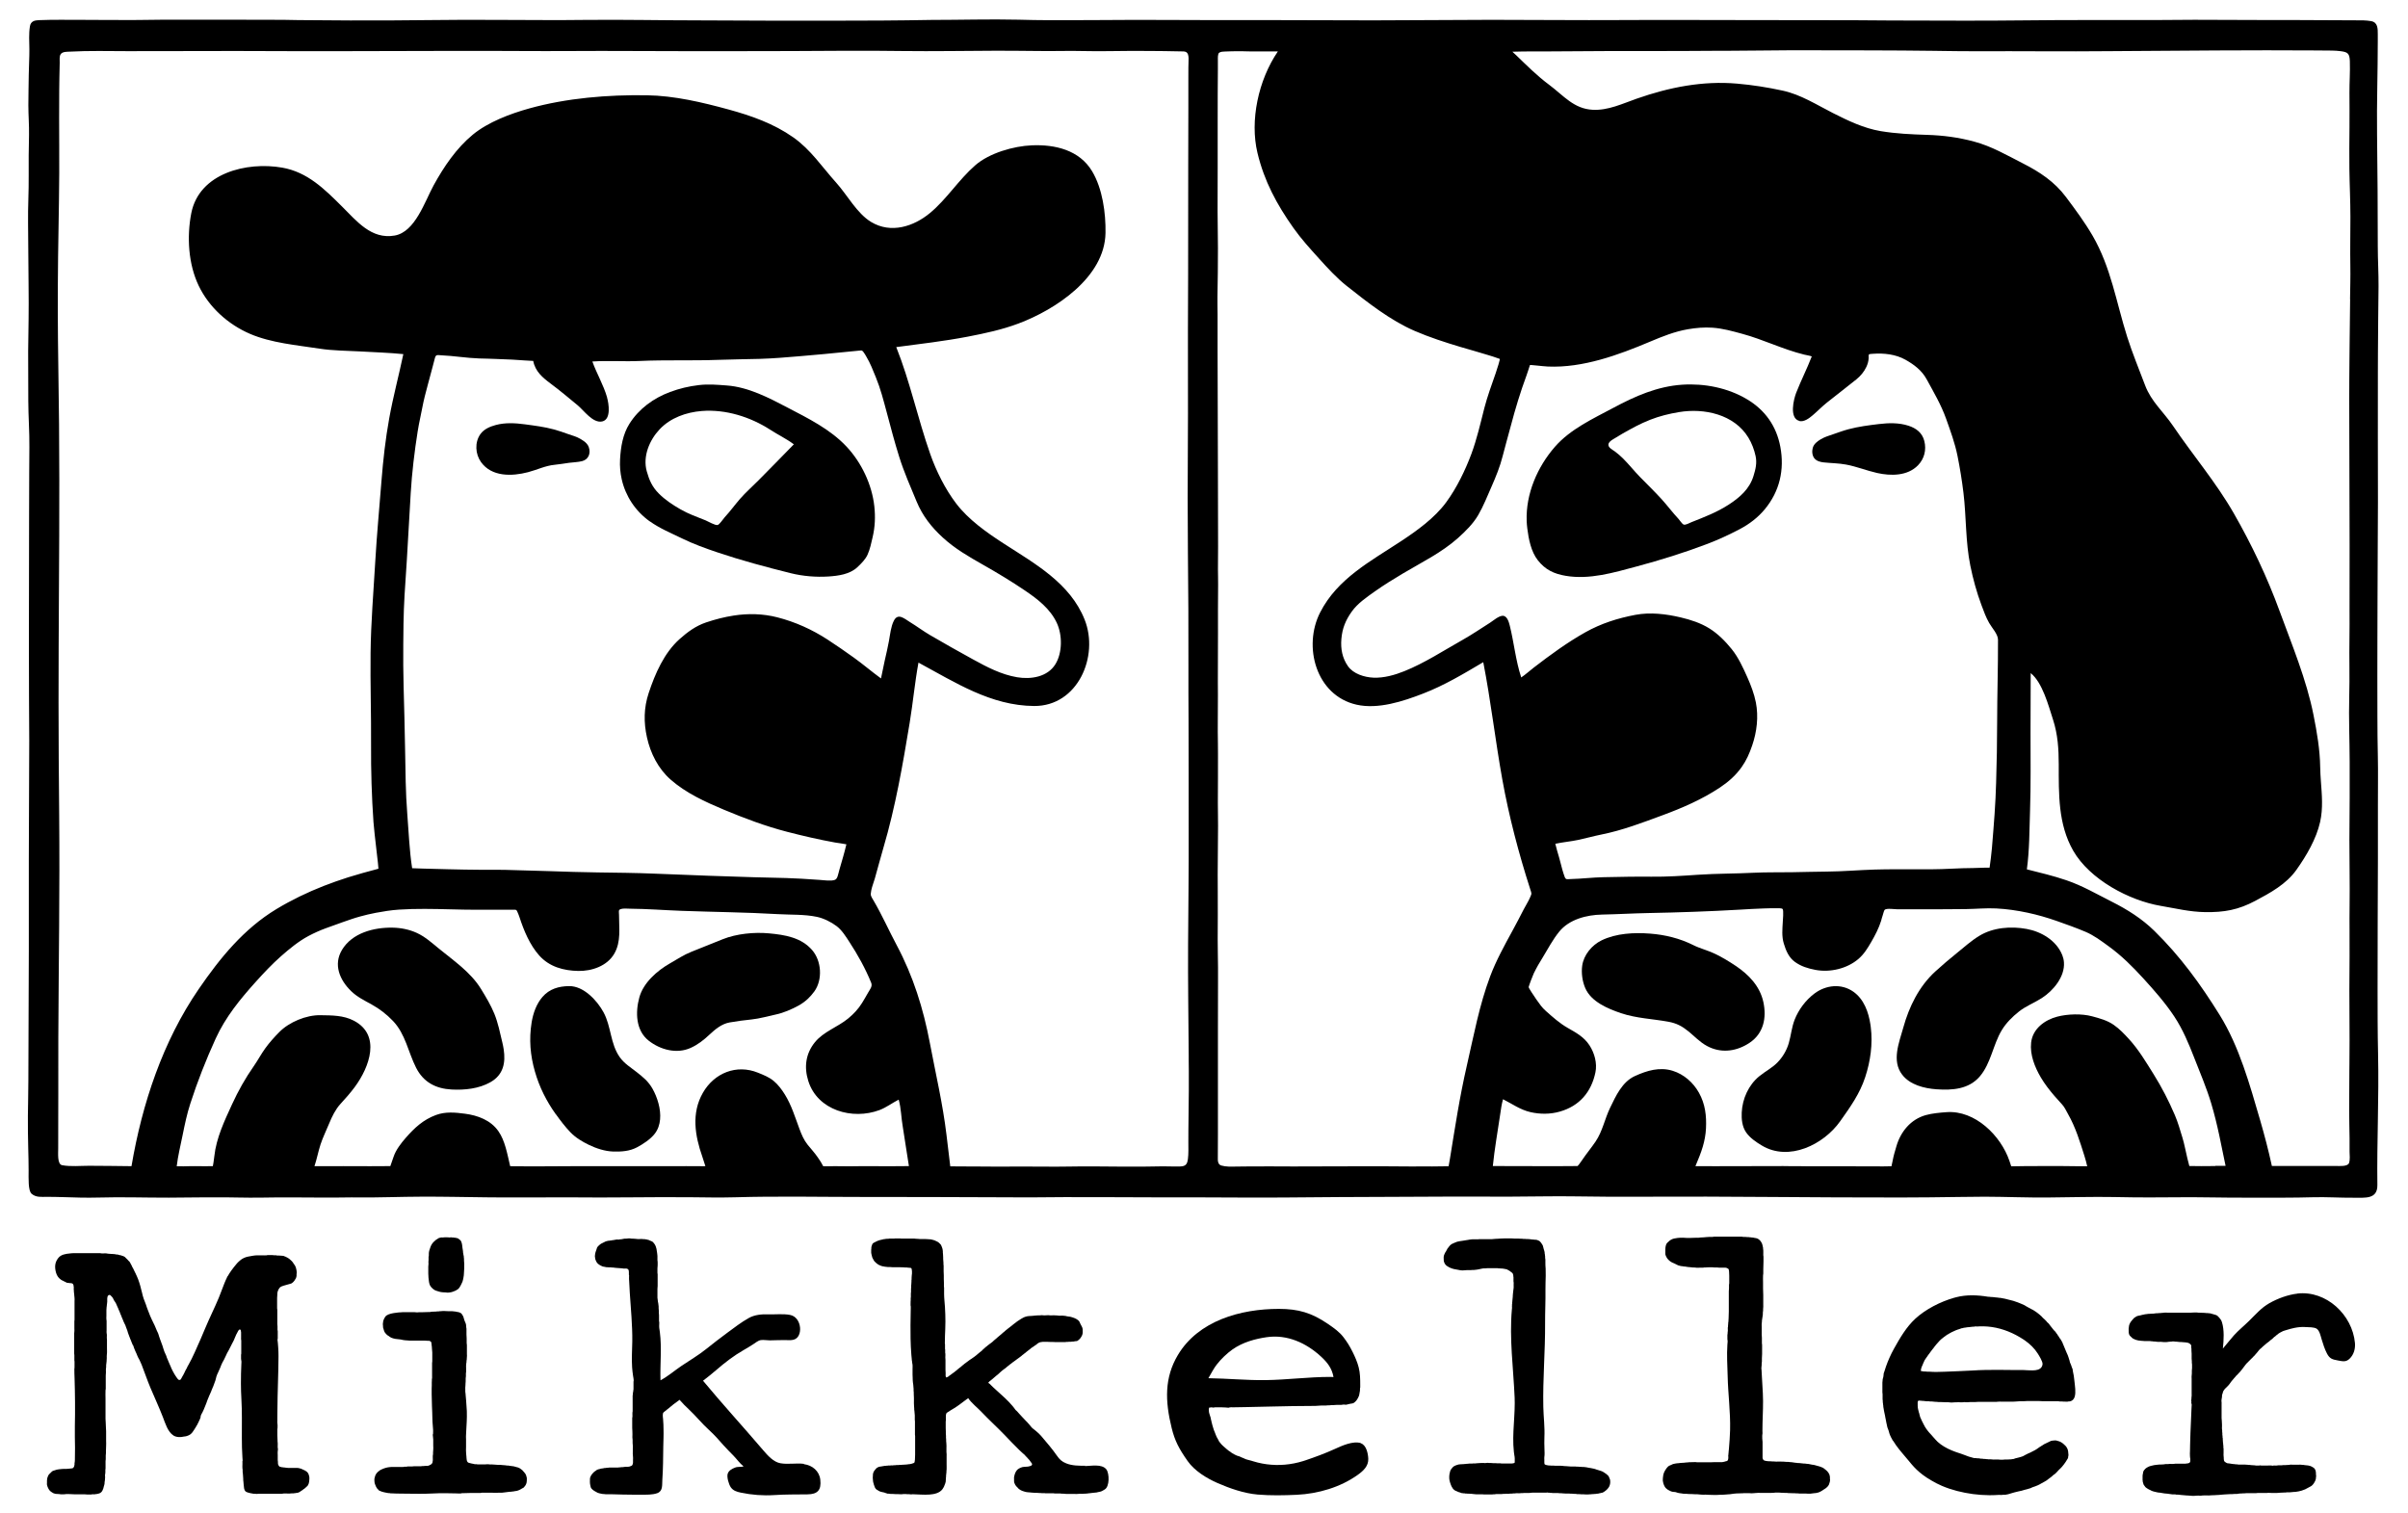
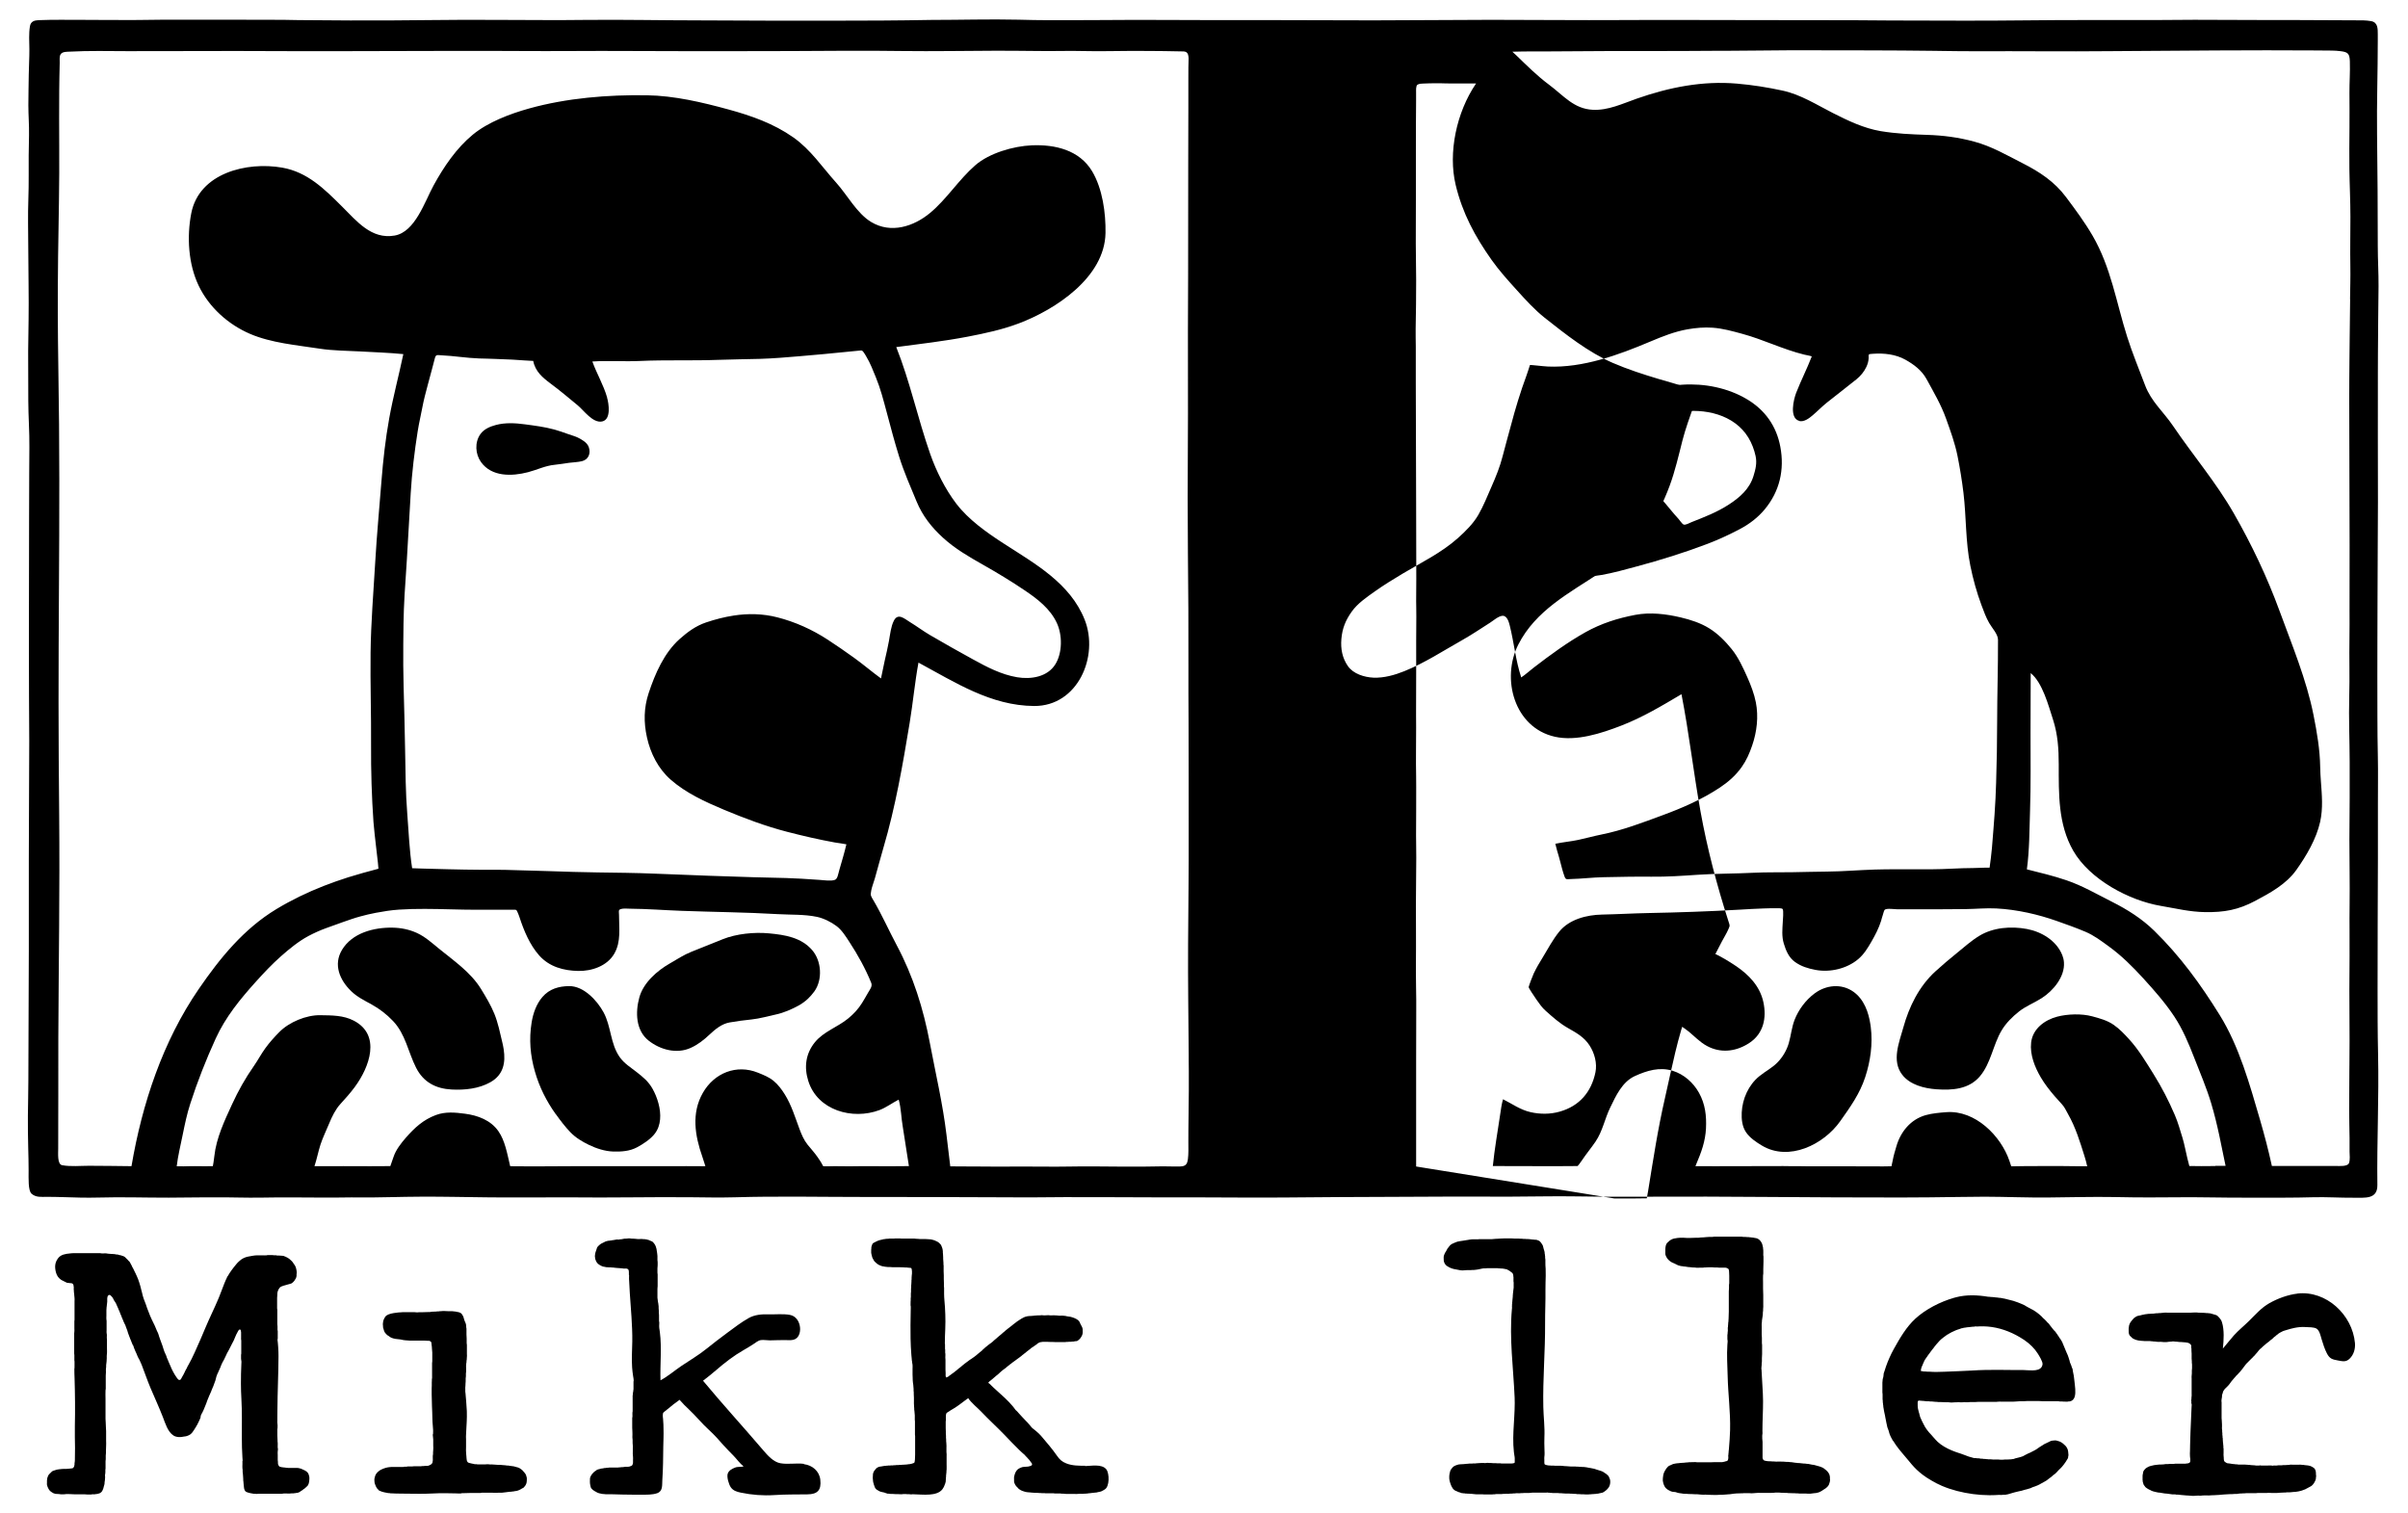
<svg xmlns="http://www.w3.org/2000/svg" viewBox="0 0 730.63 459.02" id="Layer_1" width="730.63" height="459.02">
  <defs>
    <style>.cls-1{clip-path:url(#clippath);}.cls-2{fill:none;}.cls-2,.cls-3{stroke-width:0px;}.cls-4{clip-path:url(#clippath-1);}</style>
    <clipPath id="clippath">
      <rect height="448.09" width="713.23" y="5.87" x="8.46" class="cls-2" />
    </clipPath>
    <clipPath id="clippath-1">
      <rect height="448.09" width="713.23" y="5.87" x="8.46" class="cls-2" />
    </clipPath>
  </defs>
  <g id="logo_mikkeller">
    <g class="cls-1">
      <g class="cls-4">
        <path d="M178.07,134.69c-.54-.64-1.29-1.11-2.01-1.53-1.17-.69-2.53-1.03-3.8-1.48-1.37-.49-2.75-.98-4.16-1.36-2.94-.8-5.84-1.15-8.84-1.56-2.94-.39-5.94-.57-8.84.21-1.76.47-3.6,1.25-4.68,2.79-1.75,2.49-1.53,6.03.21,8.46,3.24,4.52,9.38,4.34,14.25,3.07,2.74-.71,5.25-1.98,8.1-2.25,1.48-.14,2.91-.4,4.38-.6,1.32-.18,2.65-.18,3.95-.51,1.95-.5,2.68-2.4,2.01-4.26-.13-.37-.33-.69-.57-.97" class="cls-3" />
        <path d="M112.79,304.83c2.41,1.32,4.59,3.03,6.48,5.02,3.78,3.98,4.58,9.44,6.99,14.18,2.23,4.38,5.96,6.33,10.78,6.59,3.95.21,8.29-.24,11.79-2.24,3.96-2.27,4.6-5.94,4-9.94-.1-.7-.25-1.41-.42-2.13-.69-2.89-1.3-5.94-2.42-8.69-1.07-2.62-2.6-5.16-4.08-7.57-3.12-5.05-8.24-8.51-12.76-12.21-2.14-1.74-4.17-3.6-6.7-4.75-2.31-1.05-4.82-1.55-7.35-1.59-5.64-.1-12.22,1.58-15.32,6.72-2.7,4.47-.73,9.16,2.77,12.55,1.83,1.77,4.04,2.85,6.25,4.06" class="cls-3" />
        <path d="M168.65,338.1c1.36,1.9,2.81,3.82,4.43,5.5,1.58,1.64,3.55,2.82,5.59,3.81,2.24,1.09,4.92,1.96,7.41,2.03,2.46.07,4.94-.09,7.16-1.26,1.88-.99,4.15-2.48,5.45-4.18,1.93-2.51,1.95-5.98,1.11-9.14-.43-1.63-1.08-3.18-1.81-4.47-1.28-2.26-2.82-3.48-4.82-5.06-1.85-1.46-3.76-2.58-5.15-4.56-2.87-4.09-2.54-9.23-4.89-13.57-1.93-3.57-6.03-8.01-10.43-7.96-3.15.03-5.99.83-8.11,3.29-1.86,2.15-2.84,4.98-3.29,7.76-.82,5.1-.42,9.95,1.01,14.9,1.35,4.71,3.47,8.93,6.31,12.91" class="cls-3" />
        <path d="M196.83,315.8c3.53,2.77,8.5,4.11,12.73,2.19,2.19-.99,3.93-2.36,5.68-4,1.76-1.64,3.7-3.28,6.12-3.72,2.23-.4,4.4-.67,6.69-.91,2.54-.27,4.93-.99,7.42-1.52,2.29-.49,4.73-1.55,6.78-2.67,1.07-.58,2.02-1.28,2.88-2.08.71-.67,1.36-1.42,1.95-2.23,2.58-3.58,2.18-9.27-.64-12.53-3.33-3.86-8.28-4.65-13.12-5.1-4.46-.42-9.87.11-14.05,1.79-3.17,1.27-6.33,2.55-9.5,3.81-2.29.91-4.36,2.29-6.49,3.51-3.89,2.22-8.08,5.87-9.3,10.36-1.22,4.47-1.1,10,2.85,13.1" class="cls-3" />
-         <path d="M197.16,158.2c3.08,2.19,6.38,3.53,9.76,5.18,3.43,1.68,7.08,3,10.7,4.22,7.34,2.47,14.8,4.47,22.31,6.34,3.66.91,7.67,1.24,11.42,1,3.03-.2,6.48-.66,8.78-2.81,1.16-1.09,2.45-2.36,3.11-3.83.76-1.71,1.12-3.52,1.54-5.33.72-3.09.85-6.13.51-9.29-.71-6.62-3.91-13.35-8.47-18.19-4.92-5.24-11.58-8.52-17.85-11.8-5.66-2.97-11.91-6.23-18.38-6.71-2.89-.22-5.67-.47-8.57-.12-3.03.36-5.84,1.02-8.71,2.09-5.02,1.87-9.45,5.08-12.33,9.65-2.02,3.19-2.64,7.08-2.84,10.78-.12,2.07.06,4.1.5,6.06,1.15,5.09,4.12,9.64,8.53,12.79M196.56,136.17c.75-2.21,2.04-4.26,3.59-5.9,3.28-3.49,8.09-5.18,12.78-5.55,7.25-.57,14.72,1.78,20.78,5.69,2.35,1.52,4.92,2.75,7.16,4.42-3.55,3.66-7.14,7.29-10.73,10.93-1.86,1.89-3.91,3.67-5.65,5.68-1.56,1.81-2.99,3.78-4.61,5.53-.43.46-1.55,2.19-2.13,2.34-.75.2-2.95-1.12-3.65-1.4-2.6-1.02-5.25-1.98-7.68-3.38-2.36-1.36-4.64-2.86-6.56-4.8-1.97-1.98-2.88-4.04-3.62-6.7-.64-2.27-.43-4.65.32-6.86" class="cls-3" />
-         <path d="M553.39,140.32c2.24.24,4.47.24,6.7.65,3.23.59,6.26,1.84,9.45,2.56,4.16.93,9.25.95,12.43-2.35,1.92-1.99,2.57-4.66,1.91-7.33-.62-2.5-2.44-3.89-4.81-4.66-2.9-.94-5.97-.87-8.96-.51-3.09.37-6.21.77-9.22,1.57-1.56.41-3.06.97-4.58,1.49-1.33.46-2.67.84-3.89,1.58-1.03.62-2.06,1.39-2.4,2.6-.29,1.03-.18,2.4.55,3.23.69.78,1.73,1.06,2.84,1.18" class="cls-3" />
        <path d="M625.72,289.81c-1.76-4.38-6.28-7.08-10.75-7.91-4.8-.89-10.23-.48-14.46,2.11-2.42,1.48-4.59,3.44-6.79,5.22-2.2,1.77-4.39,3.64-6.48,5.54-4.98,4.55-7.98,10.68-9.76,17.1-1.25,4.5-3.57,10-.34,14.23,2.38,3.12,6.7,4.18,10.42,4.45,4.81.34,9.82,0,13.16-3.92,3.38-3.97,4-9.61,6.64-14,1.32-2.2,3.25-4.11,5.25-5.69,2.12-1.67,4.65-2.62,6.91-4.07,3.49-2.24,7.03-6.49,6.72-10.83-.05-.74-.22-1.48-.51-2.22" class="cls-3" />
        <path d="M567.53,310.97c-.56-3.8-1.95-7.75-5.2-10.04-3.64-2.56-8.33-2.04-11.79.56-2.65,1.99-4.82,4.88-6.02,7.96-.9,2.3-1.09,4.76-1.78,7.12-.64,2.19-1.86,4.24-3.46,5.87-1.61,1.64-3.69,2.69-5.47,4.14-3.27,2.65-5.14,6.85-5.34,11.02-.1,2.01.13,4.24,1.28,5.95,1.15,1.72,3.08,3.02,4.83,4.07,8.23,4.93,18.76-.29,23.77-7.38,3.05-4.31,5.93-8.3,7.59-13.38,1.6-4.88,2.32-10.05,1.69-15.17-.03-.24-.06-.47-.1-.71" class="cls-3" />
        <path d="M530.84,316.45c4.25-2.83,5.24-7.57,4.19-12.4-1.04-4.76-4.39-8.27-8.34-10.92-1.96-1.32-4.15-2.65-6.28-3.67-2.15-1.04-4.54-1.61-6.66-2.67-4.09-2.05-8.53-3.13-13.07-3.48-4.84-.37-10.28-.12-14.74,2.05-2.92,1.42-5.42,4.41-5.87,7.68-.31,2.19.04,4.76.93,6.81,1.78,4.14,6.85,6.25,10.81,7.59,4.7,1.59,9.6,1.73,14.4,2.61,2.45.45,4.12,1.32,6.07,2.9,1.91,1.55,3.47,3.29,5.67,4.47,4,2.16,8.37,1.72,12.14-.5.25-.15.51-.31.75-.47" class="cls-3" />
        <path d="M530.11,121.18c-5.84-3.5-12.95-4.88-19.7-4.44-7.54.5-14.27,3.47-20.87,7.01-6.17,3.3-13.05,6.45-17.74,11.82-5.34,6.12-8.87,14.3-8.58,22.5.03.77.09,1.54.19,2.3.4,3.2,1.14,7.01,3.16,9.6,2.27,2.91,4.92,4.17,8.51,4.77,7.23,1.22,14.53-.97,21.46-2.83,7.28-1.95,14.54-4.21,21.58-6.89,3.31-1.26,6.72-2.85,9.85-4.5,2.84-1.5,5.46-3.51,7.51-5.99,4.51-5.45,6-12,4.71-18.92-1.17-6.29-4.6-11.15-10.09-14.44M532.04,144.45c-1.21,3.94-4.13,6.48-7.5,8.67-3.55,2.31-7.39,3.78-11.31,5.33-.62.25-1.85.97-2.4.72-.51-.23-1.16-1.31-1.56-1.73-1.82-1.94-3.4-4.09-5.19-6.05-2.07-2.26-4.27-4.4-6.41-6.58-1.76-1.79-3.38-3.85-5.19-5.66-.79-.8-1.66-1.53-2.56-2.2-.65-.48-2.02-1.12-1.9-2.1.07-.63.75-1.17,1.52-1.61.76-.44,2.35-1.44,2.81-1.69,2.97-1.66,5.17-2.92,8.34-4.17,2.82-1.11,5.78-1.84,8.77-2.33,7.63-1.27,16.72.68,21.02,7.73,1.03,1.68,1.79,3.69,2.2,5.61.46,2.14-.01,4.02-.64,6.06" class="cls-3" />
        <path d="M93.8,447.96c0-.11-.02-.17-.06-.27-.07-.18-.11-.37-.2-.54-.08-.15-.15-.24-.26-.36-.12-.14-.25-.22-.39-.33-.08-.07-.15-.11-.24-.15-.08-.04-.16-.1-.24-.14-.17-.08-.36-.16-.54-.24-.16-.07-.31-.17-.48-.23-.07-.02-.11-.03-.18-.06-.11-.05-.2-.03-.31-.06-.07-.02-.1-.06-.18-.07-.09,0-.16,0-.24-.03-.18-.05-.39-.03-.59-.03h-1.22c-.4,0-.79,0-1.19,0-.24,0-.46-.06-.71-.06-.11,0-.16-.02-.27-.05-.14-.04-.27,0-.41-.03-.09-.02-.15-.04-.25-.05-.08,0-.17.02-.24,0-.18-.03-.38-.11-.54-.15-.18-.04-.29-.04-.41-.22-.09-.13-.19-.28-.24-.42-.08-.24-.08-.48-.08-.73,0-.05,0-.09,0-.14,0-.19-.04-.34-.06-.52-.02-.19,0-.39,0-.58v-1.01c0-.35-.06-.76,0-1.1.05-.26.07-.51.06-.78,0-.12-.05-.22-.07-.34-.02-.18,0-.38,0-.56,0-.28.04-.61,0-.89-.05-.28-.05-.53-.05-.81,0-.52-.06-1.01-.06-1.53v-1.3c0-.18-.01-.36,0-.54,0-.09.05-.15.06-.24.02-.09,0-.21,0-.3,0-.34.05-.73-.03-1.05-.08-.31-.03-.63-.03-.95,0-.34,0-.69,0-1.03,0-.72.01-1.43.02-2.15.03-5.46.31-10.92.33-16.4,0-.88-.03-1.75-.09-2.63-.03-.44-.06-.88-.1-1.32-.02-.2-.02-.41-.07-.61-.03-.16-.06-.33-.03-.5.02-.1.06-.15.06-.25,0-.09,0-.17,0-.26,0-.41,0-.82,0-1.24,0-.26.02-.52,0-.78,0-.13-.06-.24-.07-.37,0-.14,0-.28,0-.42,0-.22,0-.44,0-.66,0-.23-.06-.44-.06-.67,0-.43,0-.85,0-1.28v-2.55c0-.17,0-.34,0-.51,0-.15-.06-.28-.06-.43,0-.5,0-1,0-1.49,0-.56,0-1.11,0-1.67,0-.33.06-.64.06-.96,0-.33,0-.65.1-.97.07-.24.16-.47.27-.69.06-.11.15-.18.22-.29.04-.06.05-.13.1-.18.27-.32.79-.53,1.18-.63.37-.1.78-.21,1.16-.33.34-.11.71-.2,1.07-.3.31-.08.57-.33.78-.54.24-.24.44-.52.58-.81.05-.1.14-.19.19-.28.04-.07.05-.16.07-.23.05-.14.1-.31.12-.45.02-.17-.02-.36,0-.54.01-.18.06-.33.06-.52,0-.2-.06-.38-.06-.57,0-.18-.06-.29-.1-.46-.05-.2-.05-.41-.15-.59-.09-.16-.15-.31-.22-.48-.08-.21-.27-.35-.38-.54-.09-.16-.18-.3-.28-.45-.19-.28-.45-.5-.69-.72-.3-.27-.56-.51-.92-.69-.22-.12-.45-.24-.68-.34-.1-.04-.2-.06-.3-.1-.08-.03-.15-.1-.24-.11-.1-.02-.18,0-.27-.03-.13-.03-.25-.03-.39-.03-.32,0-.61-.06-.93-.06-.12,0-.28.03-.4,0-.08-.02-.1-.06-.19-.06-.19-.01-.4,0-.59,0-.19,0-.35-.05-.54-.06-.21,0-.42,0-.63,0h-.55c-.12,0-.24,0-.36,0-.12,0-.22.05-.33.07-.43.04-.89,0-1.33,0h-1.5c-.89,0-1.73.23-2.6.36-.72.11-1.43.41-2.05.79-.33.2-.59.49-.89.72-.29.23-.52.54-.77.81-.55.61-1.03,1.31-1.53,1.96-.24.31-.46.63-.65.96-.09.16-.18.33-.27.48-.05.08-.11.17-.16.24-.09.11-.14.14-.18.28-.08.28-.26.56-.38.83-.15.34-.3.69-.44,1.04-.59,1.45-1.09,2.93-1.69,4.37-1.32,3.17-2.89,6.28-4.22,9.48-.43,1.03-.86,2.05-1.3,3.07-.58,1.35-1.17,2.7-1.79,4.03-.31.67-.62,1.33-.94,1.99-.3.61-.65,1.18-.95,1.79-.09.18-.21.33-.29.5-.1.19-.18.39-.27.59-.11.22-.25.43-.37.65-.11.21-.19.41-.29.62-.2.43-.43.87-.69,1.28-.11.17-.21.36-.29.54-.05.11-.16.28-.26.35-.05.03-.16.08-.22.09-.07.01-.07,0-.14-.03-.05-.01-.09,0-.14,0-.11-.03-.23-.2-.31-.28-.21-.21-.33-.47-.51-.7-.1-.13-.2-.26-.27-.41-.07-.13-.15-.24-.23-.37-.17-.31-.34-.59-.5-.9-.09-.18-.18-.33-.25-.52-.05-.13-.12-.25-.19-.38-.05-.1-.07-.22-.12-.32-.17-.35-.33-.68-.46-1.04-.08-.21-.18-.43-.27-.63-.09-.2-.14-.4-.24-.59-.1-.2-.17-.39-.26-.59-.08-.17-.09-.37-.17-.54-.19-.44-.38-.89-.59-1.32-.08-.18-.13-.38-.19-.57-.03-.1-.08-.22-.11-.32-.08-.25-.16-.51-.24-.77-.04-.12-.06-.25-.12-.36-.04-.08-.05-.1-.08-.18-.02-.06-.04-.12-.06-.18-.09-.24-.17-.45-.25-.69-.05-.15-.13-.3-.17-.45-.05-.16-.09-.33-.17-.49-.16-.32-.2-.68-.33-1.01-.07-.18-.12-.34-.18-.53-.08-.25-.24-.46-.34-.71-.16-.42-.37-.82-.52-1.24-.12-.33-.29-.63-.44-.95-.12-.25-.22-.51-.36-.74-.16-.26-.25-.56-.39-.83-.14-.27-.26-.52-.36-.8-.2-.57-.43-1.12-.66-1.69-.22-.55-.42-1.09-.59-1.66-.19-.63-.5-1.21-.7-1.83-.2-.61-.39-1.22-.51-1.85-.07-.34-.2-.68-.27-1.03-.08-.34-.17-.69-.26-1.03-.18-.69-.42-1.36-.66-2.04-.12-.34-.26-.68-.42-1-.08-.15-.16-.32-.23-.48-.05-.12-.07-.23-.14-.34-.04-.06-.08-.11-.11-.18-.2-.42-.4-.86-.61-1.27-.09-.17-.21-.32-.29-.5-.05-.12-.09-.24-.15-.36-.13-.25-.27-.48-.39-.72-.09-.19-.19-.39-.33-.54-.08-.09-.18-.17-.27-.24-.11-.09-.16-.21-.25-.3-.19-.2-.42-.38-.61-.59-.08-.09-.12-.18-.24-.24-.09-.05-.16-.1-.24-.15-.2-.13-.45-.17-.67-.24-.09-.03-.16-.09-.25-.11-.09-.02-.18-.02-.28-.04-.11-.03-.21-.05-.31-.07-.14-.03-.27-.1-.4-.13-.13-.02-.26.01-.39-.01-.18-.03-.36-.09-.54-.11-.2-.03-.39,0-.59-.04-.18-.04-.36,0-.55-.03-.23-.04-.44-.05-.68-.05-.17,0-.31-.05-.47-.06-.13,0-.23-.05-.36-.06-.5-.03-1.04.08-1.54-.01-.06-.01-.11-.04-.18-.05-.07,0-.14,0-.21,0h-7.79c-.4,0-.79.05-1.19.09-1.28.12-2.72.31-3.56,1.4-.95,1.23-1.1,2.43-.8,3.92.17.8.47,1.57,1.05,2.16.33.33.74.65,1.19.81.08.03.15.09.23.13.13.07.26.13.4.19.13.06.25.15.38.2.08.03.18.09.26.1.04,0,.09-.01.14,0,.07.01.11.04.18.05.09,0,.18,0,.27,0,.11,0,.17.03.27.05.09.01.18,0,.27,0,.06,0,.08.02.14.04.06.02.12,0,.18.02.12.04.27.17.35.27.13.17.13.38.15.58,0,.1.05.17.05.27,0,.09,0,.18,0,.27,0,.2-.04.45.01.64.06.23,0,.48.04.71.02.08.03.11.04.19,0,.06,0,.13,0,.19,0,.07.04.13.05.21.01.09-.02.18,0,.27.02.15.05.27.05.43,0,.16,0,.3.04.45.05.27,0,.58,0,.86v5.71c0,.16-.04.3-.05.45,0,.16,0,.31,0,.47v1.76c0,.32.05.69-.01,1-.06.29-.04.59-.04.88v5.21c0,.17,0,.34,0,.52,0,.16.04.3.05.45.01.27,0,.54,0,.8s-.02.52,0,.77c.01.13.05.24.05.37,0,.13,0,.26,0,.4v.77c0,.11,0,.22,0,.33,0,.06,0,.11-.01.17-.02.09,0,.09.01.18.02.11-.05.21-.05.32,0,.11,0,.21,0,.32,0,.39,0,.77.01,1.16.02.47.04.93.05,1.4.15,4.86.2,9.68.09,14.56-.05,2.19.03,4.38.05,6.57,0,1.11,0,2.22-.04,3.33-.01.26.02.47-.03.72-.02.09,0,.17-.01.26,0,.1-.05.18-.07.28-.02.16,0,.34,0,.5,0,.09-.03.12-.05.19-.02.08,0,.15-.03.23-.04.17-.13.33-.24.47-.1.12-.19.21-.35.24-.18.04-.37.07-.56.07-.2,0-.38.06-.59.06-.12,0-.24-.02-.35.01-.1.03-.16.05-.27.05-.42,0-.88-.05-1.29.01-.34.05-.68.08-1.02.1-.12,0-.21.06-.33.06-.11,0-.17,0-.27.04-.17.07-.32.09-.48.15-.17.07-.37.13-.54.17-.31.07-.64.35-.84.6-.14.17-.33.33-.49.48-.16.16-.23.32-.33.51-.21.42-.33.92-.33,1.39,0,.22,0,.44,0,.66,0,.2-.04.44,0,.63.07.37.2.69.36,1.03.07.14.14.29.24.42.15.18.24.37.42.5.32.23.6.47.96.63.18.08.42.14.61.18.16.04.32,0,.48.03.22.04.43.04.65.04.16,0,.31.06.48.07.14,0,.29,0,.43,0,.28,0,.57.02.84-.03.51-.09,1.06-.03,1.58-.03.44,0,.87.06,1.31.06.48,0,.97,0,1.45,0,.54,0,1.07,0,1.61,0,.28,0,.54.06.81.06.27,0,.54,0,.82,0,.11,0,.22,0,.33,0,.14,0,.26-.05.39-.07.27-.03.55.04.83,0,.09-.01.16-.05.25-.07.09-.01.18.01.27-.01.16-.04.3-.08.45-.11.39-.07.73-.26.99-.54.26-.28.39-.68.53-1.03.09-.23.1-.47.18-.7.09-.27.17-.52.2-.8.01-.12-.01-.24.01-.36.02-.13.05-.22.05-.35,0-.11.03-.19.05-.3.06-.31.01-.63.06-.94.03-.2-.06-.37-.04-.56,0-.11.05-.2.05-.32,0-.14.02-.24.05-.38.05-.29,0-.59.01-.89.01-.19.07-.35.06-.55,0-.2,0-.41,0-.61v-.97c0-.18-.02-.38,0-.56.03-.21.06-.38.06-.6,0-.37,0-.74,0-1.11,0-.24.05-.45.06-.69.01-.25,0-.5,0-.75,0-.48.01-.95.05-1.43.05-.53,0-1.08,0-1.62,0-.96,0-1.93,0-2.89,0-.88-.13-1.75-.12-2.63,0-.39-.06-.76-.06-1.15v-6.02c0-.85-.05-1.73,0-2.58,0-.17.07-.32.07-.49,0-.16,0-.32,0-.48v-1.21c0-.76,0-1.53,0-2.29,0-.36.06-.7.06-1.06s-.04-.75,0-1.11c.02-.17.07-.32.06-.5,0-.17-.01-.35,0-.52.02-.36.1-.73.13-1.09.01-.19,0-.36.03-.54.03-.18.03-.36.03-.55,0-.29-.03-.61.01-.9.11-.69.05-1.43.05-2.13v-1.77c0-.25,0-.51,0-.77,0-.2-.06-.37-.05-.57.02-.46.06-.94-.05-1.39-.06-.23-.01-.54-.01-.78v-2.41c0-.17,0-.33,0-.5,0-.19-.04-.33-.06-.51-.05-.33,0-.7,0-1.03v-1.76c0-.31.06-.59.06-.91,0-.13.02-.19.05-.32.03-.14,0-.27.03-.41.02-.09.05-.14.05-.24,0-.06-.01-.14,0-.2.02-.15.06-.25.06-.41,0-.24,0-.48,0-.72,0-.12,0-.24,0-.36,0-.13.06-.23.06-.36.01-.25.09-.36.25-.53.1-.1.13-.14.29-.14.12,0,.22-.02.32.04.12.08.22.23.33.33.18.16.36.38.48.59.06.11.12.22.16.33.05.14.08.19.15.31.2.32.44.61.61.95.16.33.29.66.43.99.07.16.14.3.21.45.08.16.13.33.19.49.06.17.16.34.23.5.07.17.11.32.19.47.04.07.05.17.08.25.03.08.08.16.11.24.04.1.09.2.14.31.04.09.07.18.1.27.09.33.27.64.4.95.07.18.12.36.2.53.12.24.23.48.34.73.07.15.16.29.23.45.09.21.13.43.22.63.14.33.24.67.38.99.06.15.11.34.14.5.05.22.15.45.23.67.07.2.18.39.22.59.03.14.11.28.17.41.04.1.06.21.1.31.04.09.1.19.14.29.08.22.16.45.26.67.07.16.13.32.19.49.02.05.05.1.08.15.03.07.03.14.06.21.04.09.14.14.19.23.11.24.17.52.26.77.24.63.51,1.24.8,1.84.04.12.09.23.13.35.17.47.45.96.73,1.45.23.48.45.96.64,1.44.91,2.32,1.71,4.72,2.68,7.02,1.26,2.98,2.61,5.89,3.78,8.9.7,1.82,1.46,4.44,3.19,5.55.9.58,2.23.58,3.24.31.1-.03.2,0,.31-.03.2-.05.4-.06.6-.15.18-.08.36-.12.54-.21.2-.1.37-.22.55-.36.38-.3.73-.79.97-1.2.14-.24.33-.46.45-.71.07-.13.15-.22.22-.34.04-.07.05-.15.09-.22.05-.09.14-.15.19-.24.07-.13.1-.27.18-.39.1-.15.16-.29.24-.45.07-.13.13-.27.18-.41.07-.18.17-.33.24-.51.08-.21.21-.44.24-.66,0-.08,0-.16.01-.24.02-.16.07-.32.16-.46.06-.1.09-.19.13-.3.04-.12.14-.22.2-.33.3-.6.58-1.21.81-1.84.24-.65.56-1.27.74-1.94.05-.18.14-.33.2-.5.05-.17.14-.33.21-.49.07-.16.12-.32.19-.48.1-.22.23-.43.3-.66.06-.19.17-.36.24-.54.07-.18.11-.36.2-.53.09-.17.17-.34.22-.52.05-.19.16-.35.23-.53.16-.41.3-.82.45-1.23.12-.33.28-.69.33-1.03.04-.25.11-.5.19-.76.03-.1.09-.19.13-.29.03-.09.04-.18.07-.27.05-.13.15-.25.2-.39.2-.57.54-1.09.74-1.66.19-.53.41-1.06.66-1.57.15-.3.32-.57.48-.86.19-.33.33-.7.5-1.04.16-.32.3-.65.45-.97.13-.28.33-.53.46-.81.3-.65.69-1.27.98-1.93.17-.37.4-.72.57-1.09.14-.33.29-.66.42-.99.12-.28.23-.57.36-.84.05-.1.11-.2.17-.3.07-.14.14-.28.21-.41.06-.1.1-.22.17-.32.06-.1.12-.22.2-.3.06-.07.15-.15.23-.18.14-.06.19,0,.28.09.14.15.13.2.14.39,0,.14.06.25.06.39,0,.28,0,.56,0,.84v.8c0,.15-.03.32,0,.46.03.14.05.24.05.4,0,.76,0,1.53,0,2.29,0,.55.01,1.1,0,1.66,0,.13-.06.23-.06.36,0,.14,0,.28,0,.42v.75c0,.27.08.51.11.78.03.27-.01.55-.02.83-.09,1.97-.14,3.95-.13,5.92,0,1.55.05,3.1.14,4.65.23,3.93.13,7.87.14,11.81,0,1.98.04,3.95.17,5.93.02.25.03.49.05.74,0,.1.04.23.01.33-.01.05-.05.1-.06.16-.02.12.01.25.01.38v.54c0,.4-.05.84,0,1.24.02.13.06.24.06.38,0,.11,0,.22,0,.33,0,.12,0,.24,0,.36,0,.15.06.27.06.42.02.59.12,1.18.12,1.77,0,.13-.02.27,0,.39.02.15.07.28.06.44,0,.25.05.47.06.72,0,.19.06.37.06.57,0,.2.05.35.06.54,0,.17.08.33.12.48.03.11.03.15.1.25.02.03.06.08.08.11,0,.01.06.11.07.12.27.31.65.37,1.01.5.1.03.22.03.31.06.07.02.1.05.17.06.23.03.46.08.69.12.1.02.18.06.27.06.11,0,.23,0,.35,0,.24,0,.45.06.69.06.23,0,.45-.06.68-.06.38,0,.75,0,1.13,0h5.27c.22,0,.46.03.67-.01.54-.11,1.14-.05,1.69-.05.38,0,.76.02,1.13-.05.22-.04.45.02.68-.01.09-.01.12-.05.21-.06.07-.02.17,0,.24,0,.11,0,.17-.05.27-.06.1-.02.2.02.3-.01.17-.04.32-.07.48-.15.2-.1.41-.21.57-.35.15-.12.35-.2.51-.33.08-.06.16-.12.24-.18.06-.05.09-.11.16-.15.07-.04.15-.04.21-.09.1-.07.17-.19.27-.28.09-.08.19-.14.29-.21.1-.08.14-.15.22-.24.09-.11.22-.17.29-.3.2-.33.34-.73.38-1.11.02-.22.06-.42.06-.65,0-.24.05-.53,0-.77-.02-.11-.06-.16-.06-.27" class="cls-3" />
-         <path d="M130.01,383.05c0,.22,0,.43,0,.65,0,.21-.06.38-.06.59,0,.37,0,.73,0,1.1v1.08c0,.42.07.82.06,1.24,0,.18.06.32.06.5,0,.19.04.34.06.53.03.31.1.6.18.9.16.63.66,1.15,1.14,1.54.26.21.52.38.84.48.32.1.64.22.97.3.17.04.33.1.51.12.16.02.29.06.45.06.35,0,.67.05,1.02.06.21,0,.39.06.6.06.2,0,.35-.02.54-.05.16-.03.3-.02.45-.07.15-.04.33-.08.48-.13.26-.08.57-.2.82-.32.12-.06.26-.14.37-.2.06-.03.11-.08.17-.11.09-.06.19-.1.28-.17.21-.18.38-.38.52-.6.26-.38.44-.81.65-1.23.09-.18.17-.33.23-.52.05-.19.1-.38.15-.57.05-.17.09-.36.11-.54.02-.25.1-.5.12-.75.03-.33.06-.65.06-.98,0-.36.06-.71.06-1.07,0-.28,0-.56,0-.84,0-.3.05-.65-.01-.94-.08-.4-.03-.82-.05-1.23,0-.11-.03-.2-.05-.3-.02-.12,0-.24-.01-.36-.02-.21-.08-.42-.13-.62-.03-.13-.03-.26-.05-.39-.02-.09-.05-.17-.06-.27,0-.09,0-.18,0-.27,0-.13-.05-.26-.06-.4-.02-.23-.07-.46-.11-.69-.04-.24-.05-.48-.08-.72-.05-.42-.14-.82-.31-1.2-.13-.3-.36-.46-.6-.66-.11-.09-.24-.19-.38-.26-.05-.02-.1-.06-.15-.07-.08-.03-.16-.02-.24-.04-.15-.04-.32-.09-.49-.11-.08-.01-.16.02-.24,0-.09-.02-.15-.06-.24-.06-.15,0-.32.03-.47,0-.17-.03-.32-.11-.49-.04-.08.03-.06.05-.16.05-.11,0-.22-.03-.33-.04-.42-.04-.86-.04-1.27-.02-.18,0-.35.06-.53.05-.17,0-.38-.04-.55,0-.09.02-.14.06-.24.07-.07,0-.12.01-.18.03-.12.03-.26.07-.36.15-.14.1-.27.19-.42.28-.11.06-.21.09-.3.18-.22.2-.44.36-.64.57-.24.25-.49.51-.66.81-.16.27-.28.54-.39.84-.24.66-.49,1.31-.49,2.02,0,.19.03.4,0,.59-.01.12-.06.21-.07.33,0,.11,0,.23,0,.35v.62c0,.25-.06.48-.06.73" class="cls-3" />
        <path d="M159.59,447.57c-.09-.25-.29-.48-.45-.68-.22-.26-.41-.5-.65-.74-.13-.13-.26-.21-.39-.31-.11-.09-.23-.19-.36-.26-.17-.1-.36-.18-.55-.26-.16-.07-.34-.08-.51-.13-.53-.18-1.09-.31-1.63-.33-.14,0-.21-.06-.36-.06-.06,0-.13.01-.18,0-.05-.01-.08-.04-.11-.05-.01,0-.02,0-.03-.01-.15-.04-.34.02-.49,0-.28-.03-.54-.12-.82-.11-.26,0-.52-.06-.78-.06-.2,0-.36-.06-.56-.06-.26,0-.53,0-.79,0-.29,0-.56-.06-.85-.06-.32,0-.63-.06-.96-.06-.19,0-.4.03-.59,0-.24-.04-.48-.08-.73-.05-.25.03-.47.05-.72.05-.54,0-1.08,0-1.63,0-.18,0-.37.02-.55,0-.1-.01-.18-.06-.28-.07-.18-.02-.38.03-.56,0-.17-.03-.34-.07-.51-.12-.13-.04-.26-.04-.39-.07-.27-.07-.54-.12-.81-.2-.16-.05-.26-.07-.39-.18-.11-.1-.16-.2-.23-.33-.14-.27-.1-.57-.17-.87-.05-.19,0-.38-.04-.58-.04-.27-.05-.54-.08-.82-.09-.69-.03-1.42-.03-2.11v-2.37c0-.15,0-.28-.02-.44-.02-.14,0-.29,0-.43.02-.49.04-.99.07-1.48.11-1.97.25-3.95.19-5.92,0-.11,0-.22-.01-.33-.04-.99-.11-1.99-.2-2.98-.04-.5-.09-.99-.13-1.49-.04-.44-.05-.89-.13-1.31-.02-.09,0-.2,0-.29,0-.16,0-.32,0-.49,0-.28-.03-.57.03-.85.06-.29,0-.58.04-.86.05-.35.05-.68.05-1.04,0-.17,0-.34,0-.51,0-.2.06-.39.07-.6.01-.3,0-.61,0-.92,0-.15.06-.26.06-.4,0-.13,0-.26,0-.39v-.88c0-.29-.04-.61.01-.89.03-.17.04-.3.04-.48,0-.13.05-.23.07-.36.01-.13-.01-.26,0-.38,0-.11.06-.21.07-.32.03-.29,0-.55.05-.84.06-.28,0-.63,0-.92v-2.1c0-.2.01-.4,0-.6-.01-.22-.07-.42-.07-.65,0-.44,0-.87,0-1.31,0-.42-.06-.83-.06-1.25v-.81c0-.31.01-.63,0-.95,0-.14-.06-.27-.07-.41-.01-.19,0-.36-.04-.55-.02-.13,0-.25-.04-.37-.04-.13-.08-.26-.13-.39-.13-.34-.32-.67-.41-1.02-.13-.48-.23-.98-.53-1.39-.16-.21-.24-.44-.47-.58-.22-.13-.44-.22-.68-.3-.15-.05-.28-.04-.43-.07-.16-.03-.32-.09-.48-.11-.37-.05-.75-.1-1.13-.12-.39-.02-.8.05-1.2,0-.37-.04-.72-.05-1.09-.05s-.74,0-1.12.05c-.11.02-.21-.01-.32.01-.14.03-.21.06-.36.06-.15,0-.3,0-.45,0-.15,0-.24.04-.37.06-.26.04-.53-.04-.79.01-.21.04-.4.04-.61.04-.12,0-.21.05-.32.07-.09.01-.2,0-.29,0-.66,0-1.31.06-1.98.06-.35,0-.7-.02-1.05,0-.29.02-.53.08-.82.04-.19-.02-.37-.05-.56-.05-.87,0-1.75,0-2.62,0-.34,0-.69,0-1.03,0-.21,0-.4.01-.61.05-.18.03-.35,0-.53.02-1.03.11-2.07.23-3.05.58-.4.14-.82.4-1.07.74-.26.36-.42.74-.57,1.15-.08.23-.07.44-.11.67-.04.26-.08.51-.02.77.04.18.03.36.03.55,0,.16.07.3.11.43.11.41.23.89.48,1.25.24.34.5.6.84.85.11.08.25.12.35.21.08.07.15.13.24.19.13.09.29.19.43.26.4.18.85.3,1.29.38.5.08,1.01.14,1.51.17.29.02.58.15.87.18.41.05.81.12,1.23.12.27,0,.52.06.79.06.14,0,.29,0,.43,0h3c.66,0,1.33-.04,1.98.05.21.03.42-.04.61.05.17.07.39.21.47.38.09.19.05.36.07.56.01.1.06.19.06.29,0,.08,0,.16,0,.24,0,.11.06.19.06.3,0,.08,0,.16,0,.24,0,.3.02.6.07.89.04.21.05.39.05.6v2.05c0,.2.01.41,0,.62-.01.19-.06.35-.06.54,0,.42,0,.84,0,1.26v2.75c0,.29.03.59-.05.87-.04.14,0,.28-.01.42-.01.2-.04.36-.03.56.05.61-.03,1.25-.03,1.87,0,.58,0,1.16,0,1.74.01,1.21.05,2.42.09,3.64.04,1.18.12,2.36.12,3.54,0,.79.07,1.59.13,2.38.03.41.06.82.09,1.23.03.33-.01.63-.01.96,0,.07.02.17,0,.24-.01.07-.05.11-.07.18-.05.31.07.62.06.92,0,.22.05.42.06.63,0,.14,0,.29,0,.43v1.41c0,.48.07,1-.01,1.47-.04.24-.05.45-.05.69,0,.17.03.37-.01.53-.14.54-.02,1.18-.05,1.75,0,.13-.06.23-.06.36,0,.14,0,.23-.05.36-.06.21-.21.39-.39.53-.09.07-.21.13-.3.18-.05.03-.11.04-.17.07-.06.03-.11.09-.18.11-.19.05-.4.12-.6.13-.25.01-.54-.05-.78.01-.24.06-.47.03-.72.04-.15.01-.27.06-.42.06-.11,0-.23,0-.35,0h-1.16c-.2,0-.41-.02-.61,0-.2.01-.37.06-.58.06-.43,0-.88-.05-1.31,0-.1.01-.2.06-.3.07-.11,0-.24,0-.35,0-.09,0-.21-.01-.3,0-.1.01-.18.06-.27.07-.45.05-.93,0-1.39,0h-2.18c-.26,0-.46.04-.72.06-.35.02-.71.12-1.04.2-.36.09-.75.24-1.09.39-.29.13-.57.25-.83.43-.58.43-1.1.92-1.34,1.62-.1.27-.17.56-.22.83-.05.25,0,.55,0,.81,0,.58.25,1.12.48,1.64.07.15.14.27.23.4.04.06.07.13.12.18.04.05.09.07.14.11.11.11.18.25.3.37.1.1.18.14.31.19.42.19.8.34,1.25.43.46.09.91.21,1.38.27.16.02.33-.01.48.03.08.02.11.04.19.05.1,0,.21,0,.31,0,.48,0,.94.06,1.42.06,1.05,0,2.1.03,3.15.04,2.59.02,5.09.09,7.69-.05,1.4-.08,2.79-.1,4.19-.09,1,0,2,.03,3,.05.49.01,1,.05,1.49.03.15,0,.27-.06.42-.09.21-.03.44-.01.66-.01.75,0,1.49-.06,2.24-.06.83,0,1.66,0,2.49,0,.11,0,.24.02.34,0,.08-.01.15-.06.24-.07.21-.03.44,0,.66,0h1.53c1.31,0,2.63.04,3.95,0,.65-.02,1.31-.2,1.96-.24.19-.01.36-.06.55-.06.1,0,.21.01.31,0,.12-.01.23-.06.35-.07.08,0,.16,0,.24,0,.2-.01.4-.08.6-.12.16-.03.32-.02.48-.06.32-.08.68-.2.98-.36.3-.15.57-.32.85-.49.07-.04.15-.05.22-.09.04-.03.08-.1.12-.14.08-.08.16-.17.24-.26.4-.42.67-1.11.66-1.69,0-.31.06-.69,0-.99-.06-.28-.15-.6-.25-.87" class="cls-3" />
        <path d="M243.89,444.21c-2.34-.29-4.79.23-7.1-.18-2.1-.37-3.84-2.33-5.24-3.97-6.03-7.07-12.31-13.92-18.24-21.07,1.4-1.09,2.8-2.17,4.13-3.34,2.41-2.1,5.28-4.31,8.08-5.9,1.01-.57,1.99-1.18,2.97-1.8.68-.44,1.55-1.18,2.36-1.29.87-.12,1.82.08,2.71.08,1.54,0,3.07-.12,4.61-.09.84.02,1.69.11,2.52-.08,1.67-.38,2.19-2.17,2.06-3.69-.16-1.77-1.17-3.5-3.03-3.86-2.1-.4-4.37-.11-6.51-.18-2.08-.06-4.22.1-6.06,1.14-2.28,1.28-4.4,2.93-6.51,4.48-2.18,1.61-4.33,3.27-6.44,4.96-2.32,1.86-4.93,3.38-7.39,5.04-2.1,1.41-4.14,3.2-6.41,4.4-.16-4.88.43-9.73-.19-14.62-.05-.42-.11-.84-.18-1.26-.06-.37-.01-.75-.01-1.13,0-.23.04-.5,0-.72-.01-.06-.05-.08-.06-.15,0-.05,0-.1,0-.15,0-.14,0-.28,0-.42v-.82c0-.36.01-.72-.05-1.07-.04-.24-.01-.49-.01-.73,0-.29-.06-.56-.06-.84,0-.17,0-.33,0-.5,0-.18-.06-.34-.06-.52,0-.29-.09-.61-.15-.89-.05-.25-.06-.5-.09-.76-.02-.16-.06-.3-.06-.47,0-.12,0-.24,0-.36v-.72c0-.53,0-1.06,0-1.59,0-.3.06-.57.06-.88v-2.58c0-.33.02-.68,0-1.01,0-.15-.07-.27-.06-.42,0-.17,0-.33,0-.5,0-.28,0-.57,0-.86,0-.29.06-.55.06-.84,0-.38.03-.77,0-1.14-.01-.18-.06-.34-.06-.53,0-.2,0-.39,0-.59,0-.21.02-.43,0-.64-.02-.18-.06-.34-.05-.52,0-.3-.09-.57-.12-.86-.05-.52-.14-1.05-.34-1.53-.13-.31-.22-.56-.44-.82-.09-.11-.17-.22-.26-.33-.09-.09-.19-.16-.28-.26-.03-.03-.07-.1-.11-.12-.06-.04-.16-.02-.23-.05-.05-.02-.08-.05-.13-.08-.1-.05-.19-.06-.29-.1-.13-.05-.24-.15-.37-.19-.11-.03-.2-.04-.31-.07-.13-.04-.28-.1-.41-.12-.09-.02-.19.01-.29-.01-.03,0-.09-.04-.13-.05-.03,0-.08,0-.12,0-.18,0-.35,0-.52-.03-.59-.11-1.24.07-1.83-.04-.36-.07-.73-.03-1.09-.09-.17-.03-.35,0-.53-.01-.13,0-.24-.05-.37-.06-.34-.04-.75-.02-1.08.05-.24.05-.48-.02-.72.02-.31.05-.63.14-.94.18-.1.01-.2-.02-.3,0-.17.02-.34.08-.51.1-.17.03-.34-.04-.51-.04-.14,0-.23.04-.36.06-.21.04-.42.07-.63.11-.11.02-.24.05-.35.06-.08.01-.18,0-.26.01-.06.01-.11.05-.17.07-.08.02-.18-.02-.26,0-.09.01-.18.05-.27.07-.08.01-.17-.01-.26,0-.12.01-.24.05-.36.08-.14.03-.33.07-.47.12-.11.04-.2.1-.31.15-.14.06-.29.13-.42.21-.22.15-.49.21-.72.36-.26.17-.5.38-.72.59-.19.17-.43.43-.52.67-.03.08-.04.17-.06.26-.17.58-.45,1.1-.5,1.72-.02.19-.05.36-.06.55,0,.15.06.27.06.42,0,.36.15.73.3,1.06.13.29.33.6.57.81.38.33.85.57,1.32.77.18.08.38.1.57.13.2.03.41.11.62.13.19.01.35,0,.54.03.16.03.32.03.49.03.22,0,.45-.02.66.03.18.04.35.01.53.03.14.02.27.06.42.06.23,0,.43.06.67.06.28,0,.56.06.85.06.25,0,.48.06.74.06.14,0,.26.05.39.06.1.01.22,0,.33,0,.16,0,.37-.03.53,0,.29.05.58.21.66.52.07.29.07.59.07.9,0,.16-.02.33,0,.48.01.08.05.14.07.21.02.1-.01.18-.02.27-.05.49.02,1.03.04,1.53.04,1.18.11,2.37.19,3.55.16,2.37.36,4.73.5,7.1.15,2.52.29,5.04.25,7.57-.04,2.62-.23,5.25-.05,7.87.06.88.17,1.76.3,2.63.06.43.18.88.18,1.31,0,.13-.05.25-.06.38-.02.21,0,.43,0,.64,0,.55,0,1.1,0,1.66,0,.1-.03.18-.05.27-.02.09,0,.18-.02.27-.03.24-.09.47-.12.7-.01.12.02.24,0,.36-.01.11-.06.2-.07.31-.01.21,0,.42,0,.62v3.72c0,.15,0,.3,0,.44,0,.12-.04.23-.06.35-.03.27,0,.56,0,.83,0,.14.02.3,0,.44-.01.14-.06.26-.07.41,0,.23,0,.46,0,.69v2.3c0,.35.02.67.05,1.01.06.61,0,1.24,0,1.86,0,.27.06.52.07.79,0,.18,0,.37,0,.55,0,.33,0,.64.05.96.05.32.01.67.01,1v.93c0,.52-.04,1.06.05,1.57.06.33.01.71.01,1.06,0,.54.08,1.14-.23,1.6-.15.23-.47.25-.69.36-.29.14-.63.12-.95.12-.14,0-.28,0-.42,0-.14,0-.25.06-.39.06-.18,0-.33.06-.51.06-.13,0-.27-.02-.39,0-.11.02-.17.06-.3.06-.1,0-.2,0-.3,0-.16,0-.28.06-.44.06-.39,0-.78,0-1.16,0h-1.02c-.14,0-.28,0-.42,0-.15,0-.27.06-.42.06-.11,0-.23-.02-.34,0-.09.01-.17.06-.27.07-.1.01-.21-.01-.31,0-.16,0-.32.06-.47.1-.22.05-.46.07-.68.09-.13,0-.22.08-.34.11-.12.03-.22.03-.34.07-.15.05-.28.07-.41.13-.07.03-.15.06-.21.1-.07.04-.09.09-.15.14-.08.07-.19.11-.27.18-.06.04-.12.08-.18.12-.15.09-.24.2-.36.31-.5.48-1.06,1.22-1.09,1.95-.03.65-.04,1.35.11,1.96.05.19.07.38.13.57.06.18.14.31.26.45.23.3.58.52.9.72.31.19.62.35.92.51.3.15.67.19.99.27.32.08.63.13.96.13.2,0,.38.06.58.06.61,0,1.22-.02,1.83,0,2.16.06,4.35.13,6.51.13.8,0,1.59,0,2.39,0,1.52,0,3.36.06,4.81-.45,1.79-.63,1.47-2.47,1.57-4.01.24-3.39.24-6.79.29-10.19.03-1.75.13-3.49.07-5.24-.03-.87,0-1.9-.14-3.16-.05-.43-.24-1.64.19-1.96,1.09-.81,2.18-1.81,3.01-2.44.6-.45,1.21-.9,1.81-1.34.87,1.02,1.84,1.99,2.82,2.9,2.14,1.99,3.95,4.3,6.12,6.26,1.6,1.45,2.95,2.98,4.33,4.56.96,1.1,2.07,2.17,3.1,3.24,1.01,1.04,1.9,2.34,3.05,3.23-.66.28-1.68.02-2.56.37-.9.35-1.96.89-2.26,1.89-.31,1.05.34,3.19.92,4.06.73,1.08,1.87,1.41,3.08,1.66,3.31.69,6.72.96,10.1.74,3.37-.22,6.71-.18,10.09-.22,3.08-.03,4.28-1.27,3.91-4.47-.3-2.61-2.42-4.37-4.97-4.69" class="cls-3" />
        <path d="M329.3,444.78c-1.88.02-3.94.02-5.76-.7-1.34-.53-2.05-1.19-2.87-2.38-1.4-2.03-3.14-4.03-4.74-5.92-.44-.51-.93-.97-1.44-1.4-.26-.22-.53-.44-.8-.66-.21-.17-.51-.34-.67-.57-.06-.09-.14-.15-.2-.24-.16-.21-.33-.42-.51-.62-.17-.18-.32-.38-.49-.55-.07-.07-.12-.15-.19-.22-.1-.09-.2-.19-.29-.28-.42-.42-.83-.85-1.22-1.29-.32-.37-.66-.72-.98-1.07-.15-.16-.27-.32-.42-.48-.1-.11-.21-.23-.32-.32-.06-.05-.15-.11-.2-.16-.18-.17-.31-.44-.47-.63-.16-.2-.32-.4-.48-.6-.72-.86-1.5-1.66-2.31-2.43-.82-.78-1.66-1.52-2.5-2.28-.41-.37-.81-.73-1.21-1.11-.19-.18-.38-.37-.57-.56-.15-.15-.33-.39-.53-.49-.08-.04-.13-.04-.18-.12-.04-.07-.07-.16-.02-.24.04-.07.16-.1.21-.18.08-.12.17-.15.28-.24.18-.13.38-.28.54-.44.21-.21.46-.38.68-.58.2-.19.42-.37.64-.55.12-.1.22-.19.35-.27.14-.09.23-.22.37-.32.12-.08.21-.18.3-.28.06-.06.1-.12.17-.17.06-.05.13-.09.18-.14.09-.09.14-.16.25-.24.15-.11.31-.22.45-.35.22-.2.49-.34.72-.53.23-.2.45-.4.69-.59.08-.07.18-.11.26-.17.08-.06.11-.15.21-.21.08-.05.12-.08.19-.14.11-.11.26-.19.39-.28.13-.1.26-.23.39-.32.26-.17.52-.37.77-.55.2-.14.4-.28.59-.44.43-.36.93-.62,1.35-1,.17-.16.35-.33.55-.45.11-.07.17-.15.27-.23.09-.07.18-.12.27-.19.18-.13.34-.31.52-.44.19-.14.38-.29.57-.44.13-.11.27-.22.41-.31.17-.12.32-.3.49-.42.1-.07.22-.12.32-.19.15-.1.29-.22.45-.31.08-.04.12-.1.18-.14.08-.06.16-.09.24-.16.08-.07.18-.1.26-.16.06-.04.12-.11.18-.16.06-.05.11-.11.17-.16.1-.08.22-.14.33-.2.3-.17.6-.28.95-.28.11,0,.2-.04.31-.05.11-.01.22,0,.33,0h1c.33,0,.66.04.99.04.21,0,.42,0,.63,0,.31,0,.61.05.92.04.78,0,1.55,0,2.33,0,.22,0,.46.03.68-.01.11-.02.2-.04.32-.04.13,0,.28.02.41,0,.12-.02.23-.05.36-.05.21,0,.42,0,.62,0,.1,0,.18-.04.28-.05.1,0,.21,0,.32,0,.04,0,.09,0,.14,0,.06,0,.08-.04.13-.05.04,0,.08.01.12,0,.05,0,.09-.04.14-.05.06,0,.11,0,.17-.02.12-.03.24-.01.37-.02.18-.01.31-.09.44-.21.22-.17.44-.34.62-.55.18-.21.31-.45.46-.69.24-.4.35-.83.35-1.29,0-.5.04-1.06-.19-1.52-.09-.19-.19-.4-.3-.58-.09-.15-.15-.3-.24-.46-.1-.2-.15-.4-.27-.6-.12-.2-.32-.39-.5-.53-.3-.24-.61-.39-.95-.54-.35-.16-.71-.24-1.07-.36-.41-.14-.85-.09-1.27-.21-.25-.07-.5-.14-.77-.14-.17,0-.33-.04-.5-.05-.16,0-.32,0-.48,0-.24,0-.51.04-.74,0-.14-.02-.25-.05-.39-.05-.18,0-.34-.01-.51-.03-.36-.05-.75-.01-1.12-.01-.21,0-.42,0-.63,0-.19,0-.36-.04-.55-.05-.49-.02-1,.12-1.49.04-.29-.05-.59-.06-.89,0-.19.04-.39,0-.58.01-.23.02-.46.03-.69.04-.21,0-.42.04-.63.05-.11,0-.22.04-.33.05-.07,0-.14,0-.22,0-.1,0-.18.04-.28.05-.12,0-.23-.02-.35,0-.15.03-.29.02-.45.03-.13,0-.25.04-.39.05-.11,0-.21.06-.32.08-.55.11-1.06.4-1.54.68-.41.24-.8.5-1.19.77-.4.29-.79.6-1.18.9-.35.27-.66.57-1.03.82-.1.07-.17.15-.28.22-.13.08-.24.19-.36.27-.15.1-.29.24-.43.35-.1.08-.2.16-.3.24-.12.1-.23.2-.34.31-.12.11-.25.2-.38.3-.2.16-.38.36-.58.52-.38.29-.72.63-1.09.91-.13.1-.23.21-.35.32-.08.07-.18.13-.25.21-.18.18-.38.31-.56.47-.11.1-.2.22-.33.32-.11.08-.21.16-.32.26-.18.17-.41.28-.6.44-.2.16-.41.31-.61.47-.11.09-.21.17-.31.27-.09.09-.21.14-.31.22-.32.25-.58.59-.91.82-.1.07-.13.18-.22.25-.07.05-.14.11-.21.17-.16.13-.32.26-.48.38-.19.14-.35.31-.54.45-.19.14-.35.3-.53.45-.21.17-.43.34-.65.5-.17.13-.36.23-.53.36-.05.04-.08.09-.15.13-.04.03-.1.04-.15.07-.06.04-.11.08-.17.12-.17.13-.36.24-.53.36-.1.07-.18.16-.28.23-.09.06-.16.08-.24.16-.08.08-.17.14-.26.2-.1.07-.19.16-.3.23-.1.06-.19.12-.28.19-.08.06-.14.15-.23.21-.07.05-.17.1-.23.16-.03.02-.03.06-.05.08-.05.05-.09.06-.15.09-.1.06-.16.15-.25.23-.09.08-.18.15-.27.23-.08.07-.17.11-.24.18-.08.07-.17.11-.24.18-.12.11-.26.2-.38.31-.13.12-.27.24-.4.35-.13.11-.28.21-.41.31-.11.08-.21.19-.33.28-.15.12-.33.22-.49.33-.06.04-.1.09-.16.14-.05.04-.11.07-.16.11-.12.1-.25.19-.38.28-.1.08-.23.12-.31.22-.17.19-.37.3-.62.39-.13.05-.22.14-.32-.02-.03-.05-.04-.12-.06-.17-.02-.06-.04-.12-.04-.18-.03-.26,0-.55,0-.81,0-.37-.05-.71-.05-1.08v-2.95c0-.17,0-.32-.03-.48-.04-.18-.01-.38-.01-.56,0-.3.04-.63,0-.92-.01-.08-.04-.14-.05-.23,0-.07,0-.15,0-.22v-.5c0-.07.01-.16,0-.23-.01-.08-.04-.14-.05-.23,0-.15,0-.3,0-.45,0-.32,0-.63,0-.95,0-.09-.04-.14-.05-.23,0-.07,0-.15,0-.23,0-1.37.06-2.75.12-4.13.03-.77.05-1.54.05-2.31,0-1.47-.05-2.94-.14-4.4-.08-1.35-.26-2.7-.26-4.04v-1.15c0-.21,0-.43,0-.64,0-.16-.05-.3-.05-.46,0-.35,0-.7,0-1.05,0-.4-.04-.79-.04-1.19,0-.36,0-.72,0-1.07,0-.44-.05-.87-.05-1.3v-.99c0-.22,0-.45,0-.67,0-.15-.04-.27-.05-.42,0-.15.02-.29,0-.44-.03-.19-.04-.35-.04-.54,0-.24-.05-.46-.05-.69,0-.15,0-.3,0-.45,0-.33-.05-.65-.05-.98,0-.17-.04-.33-.05-.5,0-.13,0-.26,0-.38,0-.14-.04-.25-.05-.39,0-.14-.02-.21-.06-.33-.08-.27-.16-.54-.28-.79-.06-.12-.1-.25-.16-.37-.04-.09-.11-.14-.17-.22-.12-.15-.28-.27-.41-.41-.15-.16-.36-.28-.55-.39-.12-.07-.27-.13-.4-.18-.1-.04-.18-.09-.27-.14-.16-.08-.35-.12-.52-.18-.51-.17-1.03-.24-1.57-.24-.24,0-.46-.05-.7-.04-.21,0-.42,0-.63,0-.24,0-.48.02-.71-.01-.1-.01-.12-.02-.23,0-.06.01-.12.02-.19.01-.15,0-.29-.05-.45-.05-.27,0-.53-.05-.79-.04-.15,0-.29-.04-.44-.05-.27,0-.54,0-.8,0h-2.07c-.35,0-.71,0-1.06,0-.17,0-.32-.04-.5-.05-.19-.01-.39,0-.59,0-.28,0-.56-.02-.84,0-.16.01-.29.05-.45.05-.15,0-.3,0-.44,0-.32,0-.64-.01-.95,0-.1,0-.18.04-.28.05-.1,0-.21,0-.31,0-.27,0-.54.05-.8.1-.12.02-.25.02-.37.04-.1.02-.21.06-.31.09-.26.07-.53.11-.79.18-.2.05-.4.13-.6.2-.36.12-.67.35-1.01.5-.08.03-.17.07-.24.11-.07.04-.12.11-.19.15-.14.1-.18.2-.25.36-.08.17-.14.37-.19.56-.02.09-.05.19-.07.28-.02.11,0,.22,0,.34,0,.14-.05.27-.05.42,0,.12,0,.24,0,.36,0,.18,0,.37,0,.55.01.23.1.46.14.69.03.23.09.46.17.68.08.24.21.44.33.66.13.23.21.45.4.64.35.34.73.7,1.15.95.09.05.21.08.3.13.13.07.26.13.39.18.25.1.55.18.82.23.06.01.13-.02.18,0,.05.01.08.04.13.05.09.02.19.03.27.04.13.02.24.05.38.04.16,0,.3.05.45.05.21,0,.43,0,.65,0,.22,0,.44.04.66.05.32.01.64,0,.96,0,.34,0,.68,0,1.02,0,.47,0,.93.05,1.41.04.18,0,.34.05.52.05.16,0,.32,0,.48,0,.13,0,.25.05.39.05.11,0,.21,0,.32.02.19.05.44,0,.6.1.14.09.14.21.17.35.02.09.04.15.04.25,0,.1.01.18.03.27.04.18.01.4.01.59,0,.1.02.23,0,.33-.02.11-.05.18-.05.3,0,.22,0,.42-.04.63-.04.19-.01.41-.01.61,0,.13-.03.24-.05.36-.02.12.02.25,0,.37-.05.28,0,.58-.05.86-.05.26-.04.53-.03.79,0,.21-.05.4-.05.61,0,.18,0,.36,0,.53,0,.13,0,.25,0,.38,0,.15-.04.28-.05.43,0,.27,0,.54,0,.81,0,.11,0,.22,0,.34,0,.12-.04.22-.05.34-.02.23.03.47,0,.7-.04.24-.03.49-.03.74,0,.27-.03.55,0,.82,0,.08.04.15.05.23.02.17,0,.36,0,.54,0,.34-.01.68-.02,1.01-.05,2.74-.1,5.48-.04,8.23.03,1.64.11,3.28.24,4.92.03.39.07.77.11,1.16.03.29.03.62.11.9.04.14.03.26.04.41,0,.08.04.14.05.23,0,.12.03.23.05.35.04.38,0,.8,0,1.19,0,.58,0,1.16,0,1.74,0,.34.04.66.04,1,0,.48.02.97.08,1.44.06.44.15.89.15,1.33,0,.19.04.38.05.57,0,.19-.01.38,0,.57,0,.16.05.31.05.47,0,.17,0,.35,0,.52,0,.39.05.77.05,1.17,0,.38,0,.75,0,1.13,0,.34-.02.68.02,1.02.02.17.02.33.02.5,0,.17.02.31.04.48.02.15-.01.31.01.46.03.15.03.29.06.44.04.28.07.53.07.81,0,.16.03.3.04.45.02.16,0,.32,0,.47,0,.3,0,.59,0,.89,0,.16.04.31.05.47,0,.19,0,.39,0,.58v3.04c0,.14,0,.27,0,.41,0,.15.05.29.05.44.01,1.31,0,2.62,0,3.93v1.69c0,.46-.05.91-.05,1.37,0,.07,0,.14-.01.21-.02.07-.04.12-.03.19,0,.13-.02.26-.05.38-.02.08-.05.23-.11.3-.08.1-.25.15-.37.18-.14.04-.27.1-.41.14-.18.05-.35.08-.53.12-.09.02-.17,0-.26.01-.1.02-.19.03-.29.05-.13.02-.23.04-.36.04-.14,0-.26.04-.4.05-.09,0-.18,0-.27,0-.13,0-.24.02-.37.04-.1.01-.2,0-.3,0-.18,0-.34.04-.52.05-.14,0-.27,0-.41,0-.14,0-.26.04-.4.05-.18,0-.36,0-.54,0-.16,0-.3.05-.46.05-.11,0-.22-.01-.33,0-.12.01-.23.05-.36.05-.26,0-.52-.02-.77.03-.17.04-.37,0-.54,0-.09,0-.15.03-.24.05-.08.02-.19,0-.27,0-.08,0-.15.04-.24.05-.09.01-.19-.01-.28,0-.22.04-.45.07-.68.11-.12.02-.24.04-.36.07-.1.03-.2.02-.3.04-.15.04-.31.03-.47.08-.36.11-.74.36-.97.66-.25.32-.56.63-.7,1.02-.06.15-.1.31-.14.47-.04.2,0,.4-.03.59-.03.19-.04.35-.04.54s.05.34.04.52c0,.17.02.31.04.47.01.07,0,.12.03.18.02.07,0,.13.02.2.02.14.1.27.13.41.02.13.04.26.09.38.07.17.13.33.19.5.04.1.05.2.1.3.05.1.13.21.19.31.1.16.22.27.37.37.1.07.2.13.31.18.11.06.18.14.29.19.12.06.24.13.36.18.25.11.54.15.81.22.16.04.32.04.48.1.35.11.7.28,1.06.36.12.02.24-.02.36,0,.08.02.12.04.2.03.14,0,.27.04.42.05.21.01.42,0,.62,0,.19,0,.37,0,.56.04.23.04.5.01.73.01.34,0,.68.05,1.02.04.13,0,.26,0,.39,0,.16,0,.31-.04.47-.05.29-.01.58,0,.86,0,.1,0,.17.03.27.04.12.02.26,0,.39,0,.09,0,.19,0,.28,0,.12,0,.19.02.31.04.11.02.22.03.33.02.13,0,.2-.05.33-.05,1.75.02,3.5.24,5.25.09,1.4-.11,2.98-.45,3.86-1.63.03-.04.04-.08.06-.11.08-.13.15-.24.23-.36.15-.24.25-.48.34-.75.11-.3.27-.58.31-.92,0-.08.04-.14.05-.22,0-.08,0-.15,0-.23,0-.19.05-.35.04-.54,0-.09,0-.19,0-.28,0-.1.04-.18.05-.27.02-.12-.02-.25,0-.37.03-.13.02-.26.04-.39.04-.23.08-.45.08-.69,0-.13,0-.25,0-.37,0-.15.04-.28.05-.43.03-.55,0-1.12,0-1.67v-2.5c0-.23.03-.5-.01-.72-.05-.28-.04-.56-.04-.85v-.93c0-.33.04-.69-.01-1.01-.03-.16-.04-.3-.03-.46,0-.19-.04-.36-.05-.54,0-.27.02-.53-.03-.79-.04-.21-.01-.45-.01-.67s0-.42-.04-.63c-.04-.2-.01-.43-.01-.63,0-.43-.04-.84-.04-1.27v-1.96c0-.1.02-.15.04-.25.03-.18,0-.38,0-.56v-.54c0-.31,0-.63.09-.9.04-.11.07-.24.17-.33.09-.07.2-.15.29-.2.16-.08.31-.16.44-.27.12-.09.2-.16.33-.23.13-.07.26-.15.38-.23.3-.18.61-.36.91-.55.6-.38,1.19-.77,1.75-1.2.03-.03.07-.05.1-.08.75-.59,1.55-1.13,2.32-1.71.98,1.46,2.96,3.04,3.89,4.03,2.31,2.45,4.81,4.7,7.14,7.12,1.46,1.52,2.9,3.06,4.42,4.53.38.37.77.73,1.16,1.09.05.05.1.08.16.12.14.08.23.2.34.31.14.14.26.29.4.44.13.15.28.27.4.41.1.11.19.22.28.32.11.11.24.23.34.36.15.19.3.38.43.59.1.16.24.3.33.46.05.1.13.19.1.31-.02.1-.07.21-.13.28-.2.21-.48.2-.75.31-.13.05-.29.08-.43.09-.07,0-.14,0-.21,0-.15,0-.28.04-.43.05-.09,0-.18-.01-.27,0-.09.01-.17.04-.26.04-.19,0-.37.02-.55.08-.29.09-.61.22-.88.37-.25.14-.55.34-.72.57-.24.31-.43.63-.56,1.01-.12.36-.23.72-.28,1.09-.03.19,0,.4,0,.59,0,.21,0,.42,0,.63,0,.37.18.76.35,1.08.12.22.3.41.46.6.07.09.17.14.24.22.07.08.11.16.18.24.13.14.29.24.44.36.05.04.09.05.15.08.08.04.14.1.21.14.14.07.29.13.43.2.19.09.4.15.6.2.16.04.33.12.5.14.18.01.35.05.53.08.21.04.4.05.62.05.23,0,.48.04.71.07.33.04.66.07.99.07.18,0,.36,0,.54,0,.27,0,.53.04.8.05.11,0,.23-.01.33,0,.1.01.18.04.28.04.3,0,.6-.02.9,0,.11,0,.19.05.29.05.11,0,.22,0,.32,0h.45c.5,0,.99,0,1.49,0,.09,0,.19,0,.28,0,.07,0,.11.04.18.05.15.03.34,0,.49,0h.98c.1,0,.21-.01.32,0,.11,0,.2.05.31.05.15,0,.31-.02.46,0,.14.02.28.04.42.04.22,0,.43.05.65.05h2.44c.38,0,.81.05,1.18-.02.28-.06.61-.02.9-.02.16,0,.32,0,.49,0,.14,0,.26-.04.4-.04.14,0,.29,0,.43,0,.07,0,.12-.02.19-.04.11-.02.22,0,.32-.01.18-.03.36-.04.53-.08.09-.02.17,0,.26-.01.08-.01.15-.04.23-.04.29,0,.55-.09.84-.09.13,0,.23-.05.36-.04.18,0,.37-.02.55-.05.32-.06.64-.18.97-.21.27-.03.51-.15.75-.26.09-.04.17-.09.26-.15.06-.04.12-.07.18-.1.11-.06.22-.14.33-.2,1.5-.83,1.45-4.87.49-6.1-1.38-1.75-4.76-1-6.52-.99" class="cls-3" />
-         <path d="M412.95,437.94c-2.41-.8-5.9.83-7.99,1.78-2.88,1.31-5.88,2.42-8.87,3.43-.25.09-.5.17-.75.24-1.78.55-3.62.91-5.47,1.07-1.83.16-3.68.12-5.51-.12-.91-.12-1.81-.29-2.71-.51-.45-.11-.89-.23-1.33-.37-.21-.06-.42-.13-.62-.19-.21-.06-.44-.09-.64-.17-.23-.09-.48-.14-.72-.19-.25-.06-.48-.17-.72-.27-.13-.05-.25-.15-.38-.19-.1-.03-.16-.03-.25-.08-.14-.07-.31-.11-.44-.19-.07-.04-.04-.08-.13-.11-.03-.01-.08,0-.12,0-.12-.03-.24-.13-.36-.17-.13-.05-.27-.06-.41-.1-.31-.1-.58-.25-.88-.39-.28-.14-.54-.28-.8-.44-.24-.15-.43-.31-.64-.48-.11-.08-.25-.15-.36-.22-.15-.1-.26-.24-.41-.34-.07-.05-.14-.07-.19-.13-.04-.04-.06-.09-.1-.12-.11-.11-.25-.19-.37-.3-.17-.17-.37-.31-.54-.48-.11-.1-.21-.17-.3-.28-.1-.12-.23-.2-.33-.32-.16-.17-.3-.36-.44-.54-.09-.12-.2-.23-.29-.36-.09-.14-.12-.3-.21-.44-.1-.16-.18-.31-.26-.48-.06-.14-.16-.26-.23-.39-.25-.48-.39-1-.6-1.49-.17-.41-.37-.86-.47-1.29-.05-.21-.12-.4-.18-.6-.02-.08-.04-.16-.08-.24-.04-.11-.04-.19-.06-.3-.03-.2-.12-.4-.17-.6-.02-.09-.03-.18-.04-.27-.02-.09-.05-.18-.08-.27-.05-.2-.06-.4-.13-.6-.05-.13-.04-.24-.07-.36-.03-.1-.08-.2-.11-.3-.07-.25-.16-.49-.23-.74-.06-.2-.13-.42-.14-.62-.02-.41-.13-.77.05-1.18.05-.13.05-.12.2-.12.09,0,.21.01.3,0,.08-.01.11-.05.18-.06.12-.03.2.05.3.07.16.03.43.02.59-.02.07-.02.12-.05.22-.05.09,0,.19,0,.28,0h1.42c.5,0,.98.06,1.49.06.25,0,.47.06.73.06.09,0,.19.01.27,0,.09,0,.16-.07.24-.09.31-.07.69-.02,1.01-.02,1.2-.02,2.4-.04,3.59-.06,2.4-.05,4.79-.11,7.19-.16,4.75-.11,9.49-.21,14.24-.21.63,0,1.25-.12,1.87-.12.45,0,.89,0,1.34,0,.23,0,.44-.06.66-.06.17,0,.37.03.53-.01.32-.08.68-.05,1.02-.05.31,0,.59-.06.9-.06h1.02c.31,0,.68.01.98-.08.25-.08.48-.01.73.02.23.03.46-.01.68-.09.32-.11.65-.14.98-.22.12-.03.2-.04.33-.05.12,0,.21-.05.33-.07.25-.06.42-.21.6-.38.1-.09.21-.16.29-.27.09-.13.21-.25.3-.37.29-.4.51-.86.68-1.31.08-.22.08-.44.13-.66.07-.27.1-.57.15-.84.03-.15.01-.32.01-.48,0-.08-.02-.17,0-.25.02-.09.06-.14.07-.24.01-.26,0-.52,0-.78,0-1.79-.02-3.58-.47-5.33-.42-1.62-1.09-3.16-1.83-4.65-.93-1.87-1.7-3.06-2.72-4.41-1.25-1.67-2.97-2.89-4.84-4.16-4.89-3.33-8.9-4.52-14.83-4.52-11.58,0-24.42,3.56-30.65,14.02-4.08,6.85-3.9,13.91-1.87,22.14.96,3.88,2.2,6.25,4.84,10.01,2.08,2.97,5.77,5.24,9.05,6.67,3.75,1.64,8.09,3.15,12.18,3.5,3.92.33,8.01.26,11.93.07,6.43-.31,13.19-2.27,18.48-6.06,1.69-1.21,3.24-2.65,3.17-4.84-.05-1.51-.55-4.16-2.24-4.72M369.21,414.05c1.2-1.58,3.07-3.36,4.67-4.5,3.22-2.29,7.07-3.28,10.42-3.77,6.26-.92,12.04,1.75,16.52,5.88,2,1.84,3.33,3.61,3.79,6.21-.34-.02-.68-.04-.98-.04-6.6,0-13.14.89-19.72.97-5.78.07-11.48-.5-17.26-.58.94-1.63,1.6-2.93,2.55-4.18" class="cls-3" />
        <path d="M488.22,448.25c-.13-.4-.55-.71-.86-.97-.18-.15-.39-.28-.58-.39-.14-.08-.24-.2-.4-.25-.11-.04-.21-.12-.32-.17-.54-.23-1.12-.32-1.67-.53-.28-.11-.58-.22-.87-.27-.18-.03-.37-.06-.55-.11-.15-.03-.3-.08-.45-.09-.13,0-.26-.03-.39-.05-.22-.04-.45-.08-.67-.14-.28-.07-.58-.06-.86-.11-.21-.04-.43.02-.63-.02-.2-.04-.38-.04-.59-.03-.19,0-.37-.05-.57-.05-.14,0-.28,0-.43,0-.13,0-.24-.04-.36-.05-.22-.01-.45,0-.68,0-.24,0-.48,0-.71,0-.03,0-.05,0-.08,0-.17,0-.34-.04-.51-.04-.22,0-.42-.05-.64-.05-.26,0-.51-.03-.77-.04-.15,0-.29-.05-.44-.05-.13,0-.24,0-.37-.03-.2-.04-.43-.01-.63-.01-.47,0-.93,0-1.4,0-.1,0-.17-.02-.26-.04-.08-.02-.18,0-.26,0-.2,0-.4,0-.61,0-.14,0-.27-.04-.42-.05-.1,0-.21,0-.31,0-.17,0-.33-.05-.49-.08-.14-.02-.28-.06-.42-.1-.06-.02-.12-.06-.18-.09-.03-.02-.1-.03-.12-.05-.09-.08-.1-.22-.12-.33-.03-.12-.02-.24-.02-.36v-.79c0-.24-.04-.51,0-.75.13-.78.06-1.6.04-2.39-.03-1.21-.08-2.42-.02-3.63.15-3.1-.26-6.09-.33-9.18-.18-8.45.59-16.92.54-25.39-.02-3.38.16-6.77.11-10.14,0-.02,0-.04,0-.06-.02-1.4.06-2.81.08-4.21.01-.71.01-1.43-.02-2.14-.02-.35-.04-.7-.07-1.05-.03-.29-.01-.57-.01-.86,0-.24,0-.47,0-.71,0-.07,0-.14,0-.2,0-.08-.04-.16-.05-.24-.02-.14,0-.26-.03-.4-.03-.12.01-.25,0-.37-.01-.07-.04-.12-.05-.19,0-.08.01-.15,0-.23-.02-.06-.03-.1-.04-.17,0-.1-.04-.19-.05-.29,0-.07,0-.13,0-.2-.03-.14-.04-.28-.08-.42-.07-.25-.15-.51-.23-.75-.03-.1-.03-.19-.07-.29-.05-.13-.05-.26-.1-.38-.03-.09-.04-.15-.06-.24-.02-.08-.09-.18-.13-.26-.11-.22-.26-.39-.38-.59-.09-.15-.21-.28-.34-.41-.07-.07-.15-.13-.23-.19-.1-.07-.19-.09-.29-.14-.22-.11-.5-.21-.75-.23-.09,0-.19,0-.28,0-.11,0-.22-.03-.33-.04-.21-.02-.42-.03-.63-.05-.44-.04-.89-.14-1.33-.13-.13,0-.27.01-.4,0-.09-.01-.18-.04-.28-.04-.18,0-.36,0-.55,0-.15,0-.29-.05-.44-.05-.1,0-.2,0-.3,0-.21,0-.4,0-.61-.03-.2-.04-.43-.01-.63-.01-.22,0-.43,0-.65,0-.29,0-.56-.05-.85-.05-.36,0-.72,0-1.08,0h-1.37c-.39,0-.78.05-1.17.05-.2,0-.39.05-.59.04-.29,0-.57.04-.86.04-.28,0-.59.03-.86.08-.22.04-.46.01-.68.01h-2.94c-.13,0-.27,0-.4,0-.09,0-.18.04-.27.05-.19.02-.4,0-.59,0h-.8c-.19,0-.4-.03-.59.01-.24.05-.48.05-.72.09-.23.04-.45.11-.68.12-.37.03-.74.15-1.1.18-.38.03-.75.13-1.13.17-.15.02-.3.05-.44.09-.12.03-.25.04-.37.08-.26.08-.5.2-.75.3-.49.19-.99.41-1.37.79-.16.17-.32.35-.45.54-.05.07-.08.15-.14.21-.05.05-.1.07-.14.13-.08.11-.13.24-.19.36-.1.21-.21.41-.33.61-.07.12-.17.22-.23.34-.06.13-.11.26-.18.38-.14.26-.22.55-.27.84-.04.22,0,.5,0,.72,0,.25,0,.48.05.72.13.54.42,1.02.85,1.36.11.09.23.15.36.21.13.06.24.16.36.23.11.06.25.11.36.16.11.05.24.11.36.15.29.09.56.2.86.25.38.07.76.13,1.14.21.43.09.86.19,1.3.19.23,0,.44-.05.67-.04.24,0,.46-.05.69-.05.39,0,.79,0,1.18,0,.16,0,.31-.05.47-.05.21,0,.45.03.66-.01.22-.04.45-.07.67-.08.17,0,.33-.05.5-.08.33-.06.66-.13.99-.21.28-.07.56-.11.85-.11.14,0,.27,0,.41,0,.18,0,.34-.05.52-.05.81,0,1.63,0,2.44,0,.21,0,.42-.02.62,0,.1,0,.18.05.28.05.09,0,.17,0,.26,0,.06,0,.14-.01.2,0,.06.01.1.04.16.05.11.01.23,0,.34,0,.23,0,.46.02.68.08.11.03.24.04.35.05.09.01.17.05.26.07.07.02.14,0,.21.02.07.02.15.06.22.09.12.05.2.11.29.18.02.01.05,0,.07.01.03.01.06.05.09.07.05.03.11.05.16.08.1.06.2.13.29.2.12.09.23.21.37.3.15.09.27.15.34.29.03.06.07.1.1.16.02.05.03.11.05.16.05.13.08.27.09.41,0,.07,0,.14,0,.2,0,.09.04.16.05.25.02.17,0,.37,0,.54v.48c0,.09,0,.18,0,.27,0,.11.03.19.05.29.03.19,0,.4,0,.59v.56c0,.18.03.38-.01.56-.02.1-.04.17-.03.28,0,.12-.04.2-.05.31,0,.06.01.13,0,.19,0,.07-.04.11-.05.18-.01.07,0,.15,0,.23,0,.1-.04.19-.05.3-.01.34-.03.66-.08.99-.02.12.02.25,0,.36-.01.04-.04.06-.04.11,0,.07,0,.14,0,.22-.02.08-.04.13-.04.21,0,.05.01.11,0,.16-.03.15-.05.27-.05.42,0,.06,0,.13,0,.19-.01.06-.04.1-.04.16,0,.11,0,.23,0,.34,0,.05.01.11,0,.16-.01.04-.04.06-.05.11-.02.11,0,.25,0,.36,0,.11-.04.2-.02.29.01.05.03.07.01.14-.01.04-.04.07-.03.12,0,.02.04.02.05.04,0,.03,0,.05,0,.08.01.15-.03.32-.05.47-.81,8.96.45,17.9.83,26.84.02.56.03,1.11.03,1.67,0,1.4-.07,2.8-.15,4.2-.08,1.42-.18,2.84-.24,4.26-.06,1.41-.09,2.83-.03,4.24.03.7.08,1.4.16,2.09.04.35.09.69.14,1.03.05.3.12.6.12.91v.97c0,.17.04.36-.12.46-.06.04-.12.07-.19.08-.03,0-.06-.01-.09,0-.03,0-.04.04-.07.04-.06.01-.14-.01-.2,0-.09.02-.13.05-.23.05-.37,0-.74,0-1.11,0h-1.83c-.07,0-.15,0-.22,0-.07,0-.13-.04-.2-.05-.35-.06-.72.04-1.07,0-.13-.02-.23-.05-.37-.05h-.25c-.19,0-.38,0-.57,0-.22,0-.43-.05-.65-.05h-.45c-.08,0-.19.02-.27,0-.08-.01-.13-.04-.21-.05-.09,0-.18-.01-.26,0-.09.01-.18.04-.27.05-.06,0-.12-.01-.19,0-.06.02-.09.04-.16.04-.13,0-.23-.04-.36-.05-.24-.02-.5,0-.75,0-.12,0-.23,0-.34.02-.18.05-.37-.01-.55.03-.13.03-.24.03-.37.03-.08,0-.17,0-.25,0-.08,0-.14.04-.22.05-.17.02-.37,0-.54,0-.09,0-.19,0-.28,0-.09,0-.16.04-.25.05-.29.03-.59-.01-.88,0-.14,0-.27.05-.41.05-.16,0-.3,0-.45.03-.05.02-.1.01-.16.01-.08,0-.14.02-.21.04-.08.02-.16.01-.24,0-.09,0-.16.03-.25.04-.25.05-.52-.02-.77.04-.09.02-.17,0-.26,0-.07,0-.12.02-.19.04-.1.02-.2,0-.31.02-.08.02-.16.05-.24.07-.43.12-.88.27-1.26.52-.2.13-.35.34-.51.52-.13.15-.27.31-.37.48-.14.23-.21.51-.27.77-.06.23-.11.46-.16.7-.01.07.01.14,0,.21-.02.08-.04.13-.04.22,0,.15,0,.31,0,.46,0,.12-.02.27,0,.39.01.06.04.11.05.17,0,.07,0,.14,0,.21.07.48.27.92.41,1.38.06.2.16.43.26.61.13.23.24.44.41.66.17.22.4.38.63.54.11.08.22.11.35.17.07.03.15.03.22.06.06.03.12.08.18.11.22.12.46.17.7.24.17.05.32.15.49.19.12.03.24.05.37.04.13,0,.24.04.36.05.09,0,.19-.02.27,0,.05,0,.09.04.14.05.08.02.19,0,.27,0,.19,0,.36.05.55.05.12,0,.24-.01.36,0,.14.03.26.04.4.04.1,0,.22-.02.32,0,.14.02.26.05.41.05.17,0,.33.05.5.05.19,0,.36.04.54.05.18,0,.36,0,.53,0h1.13c.08,0,.17,0,.25,0,.18,0,.34.05.51.05.32,0,.63,0,.95,0h1.18c.09,0,.19.01.28,0,.09,0,.17-.04.26-.05.14,0,.3.03.44,0,.32-.08.67-.08,1.01-.08h.73c.15,0,.3,0,.44,0,.16,0,.3-.04.45-.05.15,0,.29,0,.44,0,.19,0,.36-.05.54-.04.26,0,.56.04.81,0,.15-.02.27-.05.42-.05.15,0,.31,0,.46,0,.16,0,.29-.03.45-.05.12-.02.27,0,.39,0,.14,0,.26-.05.4-.05.16,0,.32,0,.47,0,.36,0,.71.02,1.06-.04.17-.02.34-.01.51,0,.1,0,.17-.02.27-.04.12-.02.24-.01.36-.01.37,0,.75,0,1.12,0,.14,0,.3.02.44-.01.06-.02.09-.03.17-.04.07,0,.15.02.21,0,.13-.02.23-.05.36-.05h4.1c.06,0,.12,0,.18,0,.09,0,.17-.03.25-.04.07,0,.11.02.17.04.09.02.2.02.29.03.07.01.14,0,.21,0,.08,0,.15.04.22.05.14.01.31-.03.44,0,.12.02.19.05.32.05.53,0,1.06-.02,1.59,0,.16,0,.31.05.47.05.16,0,.32,0,.47,0,.19,0,.38.05.57.05.27,0,.54.05.81.05.22,0,.45,0,.67,0,.16,0,.35-.03.51.01.24.06.51.03.77.03.12,0,.21,0,.32.04.13.03.28.01.41.01.17,0,.33-.01.5.02.1.02.19.06.29.07.29.03.59-.04.88.01.29.05.59.04.89.03.28,0,.55.05.83.05.21,0,.42,0,.63,0,.08,0,.18.01.26,0,.07-.02.1-.04.18-.04.11,0,.23.01.34,0,.14-.02.26-.04.4-.04.15,0,.28-.01.42-.03.09-.01.18,0,.27,0,.09-.01.17-.05.27-.05.09,0,.18.01.26,0,.08,0,.15-.04.23-.05.1,0,.16-.01.25-.03.08-.02.16,0,.24,0,.09-.01.19-.07.28-.08.18-.03.36-.07.55-.11.1-.02.2-.07.3-.08.07-.01.13,0,.2-.02.23-.09.46-.25.67-.39.15-.1.28-.2.42-.32.14-.12.24-.25.38-.36.12-.1.17-.2.27-.32.2-.23.38-.54.46-.84.04-.16.11-.32.13-.47.01-.06,0-.12,0-.18.02-.07.03-.1.04-.18,0-.3.01-.61-.06-.89-.06-.25-.21-.48-.28-.71" class="cls-3" />
        <path d="M555.26,448.48c-.02-.12-.02-.24-.04-.36-.05-.24-.08-.49-.17-.72-.06-.16-.16-.29-.24-.43-.16-.28-.39-.5-.62-.73-.26-.25-.55-.44-.83-.66-.07-.06-.14-.13-.23-.17-.02,0-.03-.02-.05-.02-.05-.02-.1-.04-.15-.06-.17-.08-.35-.14-.53-.22-.28-.13-.61-.17-.91-.27-.27-.09-.57-.13-.83-.23-.22-.09-.53-.11-.77-.13-.16-.01-.3-.06-.45-.09-.22-.05-.46-.12-.69-.14-.2-.02-.39-.02-.59-.05-.3-.06-.6-.08-.91-.08-.44,0-.86-.14-1.3-.14-.14,0-.29.01-.43-.01-.09-.02-.16-.04-.26-.04-.1,0-.17-.02-.27-.03-.1-.02-.19,0-.29-.02-.28-.05-.58-.11-.86-.13-.13,0-.21-.02-.33-.04-.08-.01-.16,0-.25-.01-.21-.04-.43-.03-.64-.07-.19-.03-.39.01-.59-.01-.61-.08-1.23-.09-1.85-.09h-.83c-.24,0-.52.04-.76-.01-.29-.06-.58-.02-.88-.03-.12,0-.22-.04-.34-.05-.07,0-.15,0-.23,0-.41,0-.82-.02-1.22-.09-.15-.03-.3-.07-.45-.1-.13-.03-.29-.1-.38-.19-.16-.16-.3-.44-.3-.66,0-.27,0-.54,0-.81v-3.43c0-.21,0-.42,0-.63,0-.15-.05-.28-.04-.42,0-.19-.05-.37-.05-.56,0-.14,0-.28,0-.43,0-.27-.03-.56.03-.82.09-.34.02-.73.02-1.08,0-.74,0-1.48.03-2.22.07-3.04.26-6.08.1-9.12-.04-.71-.08-1.43-.12-2.14-.06-1-.12-1.99-.17-2.99-.03-.5-.06-1-.08-1.5-.01-.25,0-.5-.04-.75-.01-.09-.06-.12-.07-.19,0-.06.04-.12.05-.17.02-.11.01-.21.01-.32,0-.21.06-.39.06-.6,0-.15,0-.3,0-.45,0-.21.06-.42.07-.63.01-.33,0-.66,0-.99,0-.42.06-.83.06-1.26v-.92c0-.6.01-1.21,0-1.81,0-.19-.06-.37-.06-.57,0-.16,0-.32,0-.48,0-.38,0-.77,0-1.15,0-.33-.06-.64-.06-.96,0-.29,0-.57,0-.86v-1.57c0-.31-.03-.66,0-.97.02-.14.05-.27.06-.42,0-.15-.01-.29.01-.43.1-.6.18-1.2.27-1.8.03-.22,0-.44.01-.66,0-.19.06-.37.07-.55.01-.33-.01-.63.04-.96.04-.25.01-.54.01-.8v-3c0-.66-.06-1.3-.06-1.96v-1.87c0-.69-.04-1.4,0-2.1.01-.2.07-.38.07-.58,0-.12,0-.24,0-.36v-.93c0-.79.06-1.57.06-2.37,0-.31,0-.62,0-.93,0-.18.02-.37,0-.55-.02-.16-.05-.3-.06-.45,0-.51.03-1.02,0-1.53,0-.13-.06-.24-.06-.36,0-.1.01-.2,0-.29-.02-.19-.08-.38-.12-.56-.04-.17-.08-.34-.12-.51-.04-.19-.14-.34-.22-.51-.26-.55-.78-1.09-1.37-1.31-.26-.1-.52-.09-.78-.16-.27-.07-.57-.12-.84-.12-.15,0-.27-.06-.42-.06-.1,0-.19.01-.29-.01-.06-.01-.08-.05-.16-.05-.09,0-.19,0-.28,0-.15,0-.31.02-.46-.01-.11-.02-.2-.05-.32-.05-.22,0-.44,0-.66,0-.14,0-.26-.03-.39-.06-.13-.02-.26,0-.39,0-.26,0-.52,0-.78,0h-6.68c-.21,0-.42-.01-.63,0-.16,0-.31.06-.47.07-.32,0-.64,0-.96,0-.33,0-.65.06-.98.06-.21,0-.39.05-.6.06-.38.02-.76.06-1.14.06-.16,0-.3.03-.45.06-.2.03-.41,0-.61,0-.6,0-1.19.06-1.8.06-.45,0-.9.02-1.34,0-.36-.01-.7-.06-1.06-.06-.55,0-1.08,0-1.63.07-.69.08-1.47.21-2.07.59-.28.18-.59.4-.79.66-.07.09-.16.13-.25.2-.08.06-.1.12-.16.2-.49.77-.44,1.67-.44,2.56,0,.35-.04.72.09,1.05.12.29.24.59.42.85.4.57.92,1.03,1.57,1.35.32.16.64.29.96.43.31.13.61.35.93.45.15.04.27.07.42.1.09.02.18.06.27.08.17.04.35.03.52.06.17.03.36.08.53.09.09,0,.18-.01.27,0,.1.02.19.05.3.06.16,0,.29.05.45.06.1,0,.17.04.27.05.11.02.22,0,.34.01.3.04.6.06.9.1.3.04.61-.03.9.04.4.1.91.03,1.32.03.33,0,.67.02,1,0,.11,0,.21-.05.32-.07.15-.01.29.02.44,0,.32-.04.63-.05.96-.05.35,0,.7,0,1.06,0,.24,0,.45.06.69.06.28,0,.58-.03.85,0,.21.03.39.06.6.06h.57c.41,0,.82,0,1.23,0,.32,0,.62.14.88.32.09.07.17.14.2.25.02.07,0,.14,0,.21.02.09.06.15.07.24.03.47.06.93.06,1.4,0,.65,0,1.3,0,1.94,0,.12.01.25,0,.38-.01.15-.06.29-.07.44,0,.35,0,.71,0,1.07,0,.31-.06.61-.06.92,0,.31,0,.62,0,.93v5.23c0,.3,0,.59-.03.89-.06.42.03.87-.04,1.29-.05.27-.02.52-.04.79-.01.13-.06.24-.07.37,0,.12,0,.22-.01.34-.03.19-.05.36-.05.56,0,.1,0,.19,0,.29,0,.13-.05.24-.07.36-.04.37.07.77-.01,1.13-.05.22-.03.44-.05.67-.01.15-.06.26-.06.42,0,.28,0,.56,0,.84,0,.14,0,.28,0,.42,0,.25.11.43.08.68-.03.32-.05.64-.08.97-.22,3.22,0,6.29.08,9.51.12,5.48.88,10.94.74,16.43-.05,1.89-.2,3.78-.35,5.67-.02.32-.06.62-.1.93,0,.07,0,.14,0,.21,0,.1-.03.15-.05.24-.01.06,0,.15,0,.21,0,.05.01.13,0,.18-.01.05-.04.07-.05.11-.03.12,0,.29,0,.41,0,.22.05.51-.01.71-.02.06-.03.07-.03.15,0,.06-.02.13-.05.18-.04.09-.05.16-.12.24-.19.19-.47.2-.71.26-.08.02-.14.07-.22.08-.09.02-.15.01-.24.05-.08.03-.14.04-.22.04-.1,0-.16.03-.25.05-.09.02-.21,0-.3,0h-2.16c-.32,0-.63.05-.95.04-1.1,0-2.2,0-3.3,0-.3,0-.6.02-.9,0-.14,0-.27-.05-.41-.05-.17,0-.35,0-.52,0-.51,0-1.02.05-1.53.04-.12,0-.22.03-.34.04-.14.02-.28,0-.43.03-.12.02-.25,0-.36.03-.1.02-.16.04-.26.04-.45,0-.89.08-1.35.09-.13,0-.25.04-.38.05-.13,0-.25.01-.38.03-.12.02-.24.02-.36.04-.12.02-.23.04-.35.06-.44.04-.9.21-1.27.43-.16.1-.37.12-.54.23-.11.07-.24.14-.34.24-.35.35-.64.73-.88,1.17-.13.24-.28.48-.37.74-.05.14-.11.3-.14.45-.02.09-.04.18-.06.27-.02.11-.02.21-.04.31-.05.32-.09.63-.09.96,0,.13-.01.27,0,.41.01.15.06.29.09.43.03.12.04.24.07.36.04.16.11.31.17.46.1.24.2.48.36.69.04.06.07.12.12.17.02.02.06.03.08.05.02.02.03.07.05.1.05.05.13.08.18.13.07.06.13.15.21.2.34.21.72.44,1.09.59.21.08.41.15.64.18.23.04.46.03.7.06.2.02.41.12.6.18.3.11.62.14.93.19.14.02.28.03.42.05.15.02.29.08.44.08.24,0,.47.04.71.04.14,0,.28-.01.41,0,.1.01.2.04.3.04.28,0,.55,0,.83.03.4.05.81-.03,1.21.05.22.04.46,0,.68,0,.49.02.98.07,1.47.13.39.04.8.01,1.19,0,.33,0,.65.05.97.05.51,0,1.02.04,1.53.04.31,0,.62,0,.93,0,.34,0,.67-.05,1.01-.05.45,0,.91,0,1.36-.05.37-.05.75-.03,1.12-.09.17-.03.33-.02.5-.03.12,0,.23-.04.36-.05.52-.04,1.03-.18,1.56-.18.41,0,.8-.04,1.2-.04.21,0,.43.02.63-.01.15-.02.29-.04.44-.04.22,0,.43,0,.65,0h1.04c.22,0,.41,0,.62.04.02,0,.06,0,.07,0,.24,0,.47-.05.71-.04.11,0,.2-.01.31-.03.15-.03.29,0,.44-.03.39-.07.82-.02,1.21-.02h2.38c.28,0,.56.02.84,0,.29-.02.57-.04.86-.04.15,0,.29-.05.44-.05.19,0,.37,0,.56,0,.22,0,.43,0,.65,0,.22,0,.43.04.65.05.26,0,.51-.02.77.03.14.03.29.01.43.01s.3-.01.44,0c.14,0,.25.05.39.05.41,0,.8.05,1.21.04.23,0,.45,0,.68,0,.17,0,.33.05.5.05.16,0,.32,0,.48,0,.18,0,.35.04.53.05.15,0,.3,0,.44,0h.94c.17,0,.36-.02.53,0,.19.03.36.04.55.04.31,0,.63,0,.94,0,.37,0,.73-.14,1.1-.14.36,0,.79-.07,1.13-.18.18-.06.43-.1.59-.21.18-.12.39-.21.59-.32.22-.12.41-.29.62-.41.23-.14.45-.28.67-.44.08-.06.12-.12.19-.18.09-.07.17-.12.24-.21.06-.07.09-.15.16-.21.05-.05.09-.07.12-.15.05-.08.11-.15.15-.24.05-.11.09-.22.12-.34.05-.17.11-.34.16-.51.02-.07.04-.11.04-.19,0-.13.02-.22.04-.33.03-.15,0-.32-.03-.47-.03-.1,0-.2-.02-.3" class="cls-3" />
        <path d="M628.95,416.05c-.02-.13-.04-.29-.07-.42-.02-.08-.03-.15-.04-.24-.01-.09-.08-.14-.06-.24l-.05.06c-.09-.29-.18-.59-.29-.89-.12-.31-.25-.61-.38-.91-.06-.12-.05-.21-.07-.35-.03-.01-.05-.04-.05-.07,0-.04,0-.08,0-.12,0-.06-.04-.1-.06-.15-.06-.24-.14-.48-.22-.72-.16-.5-.34-.99-.59-1.48-.13-.24-.25-.52-.33-.78-.08-.27-.22-.52-.32-.78-.09-.24-.2-.49-.3-.72-.06-.14-.12-.3-.19-.44-.08-.16-.11-.31-.18-.47-.09-.19-.21-.35-.3-.53-.08-.15-.16-.29-.26-.44-.09-.13-.2-.23-.29-.36-.09-.13-.14-.29-.24-.42-.17-.24-.36-.46-.48-.72-.07-.14-.12-.13-.21-.24-.1-.11-.18-.3-.27-.43-.11-.16-.28-.28-.41-.42-.13-.14-.25-.29-.38-.44-.23-.26-.4-.58-.65-.83-.12-.12-.22-.24-.3-.39-.08-.13-.15-.21-.24-.33-.1-.13-.16-.21-.3-.31-.11-.08-.2-.19-.3-.28-.09-.09-.15-.21-.24-.31-.06-.07-.13-.12-.2-.18-.12-.11-.22-.25-.35-.37-.12-.11-.25-.16-.35-.3-.08-.12-.14-.15-.25-.24-.09-.07-.13-.16-.19-.25-.06-.07-.1-.08-.17-.13-.12-.09-.21-.22-.33-.31-.11-.09-.22-.19-.33-.28-.13-.1-.21-.2-.35-.28-.3-.18-.54-.47-.87-.63-.17-.08-.3-.18-.45-.29-.21-.15-.45-.24-.68-.36-.41-.22-.81-.43-1.21-.66-.16-.09-.3-.19-.46-.26-.16-.07-.28-.21-.44-.27-.66-.29-1.32-.61-2-.85-.45-.16-.91-.32-1.37-.47-.39-.12-.8-.18-1.19-.3-.91-.29-1.84-.44-2.77-.61-.12-.02-.23,0-.35-.01-.13,0-.25-.05-.38-.07-.24-.02-.49-.05-.73-.06-.13,0-.24-.05-.37-.06-.22-.02-.42,0-.63-.05-.16-.03-.32,0-.49-.02-.15-.01-.3-.05-.45-.06-.09,0-.18,0-.28,0-3.25-.54-6.57-.68-9.78.16-.15.04-.3.09-.45.13-.05,0-.11.01-.17.01l.04.02c-4.17,1.18-8.67,3.51-11.74,6.34-2.7,2.49-4.68,5.87-6.48,9.11-.51.92-.98,1.86-1.4,2.82-.38.85-.72,1.72-1.03,2.6-.15.44-.3.89-.43,1.34-.11.37-.29.7-.29,1.08,0,.08.01.16,0,.24-.01.09-.04.12-.06.21-.02.08.02.16,0,.24,0,.04-.05.05-.06.09,0,.04.01.09,0,.12-.03.17-.11.34-.15.51-.04.17,0,.35-.04.51-.04.16-.05.31-.05.48v2.36c0,.22,0,.44,0,.65,0,.2.06.37.06.57,0,.34,0,.68,0,1.02,0,.16,0,.32,0,.48,0,.19.06.36.06.55,0,.13-.02.27,0,.4.01.11.06.2.07.31,0,.09-.02.19,0,.28.01.1.06.19.06.3.02.35.04.69.13,1.03.08.31.08.65.17.97.09.36.14.73.24,1.1.06.23.09.46.12.69.03.19.09.38.12.57.05.32.11.65.18.96.07.32.13.64.21.95.04.13.04.28.09.42.05.13.11.26.15.39.09.28.23.56.3.85.09.34.18.75.33,1.08.13.29.25.59.41.87.08.15.18.29.26.45.06.11.08.26.18.35.11.11.17.16.26.32.23.38.47.75.73,1.11,1.06,1.5,2.3,2.87,3.47,4.28,1.76,2.13,3.3,4.13,7.23,6.41,1.02.62,2.1,1.16,3.2,1.64,1.49.64,3.03,1.15,4.6,1.56,1.61.42,3.24.73,4.88.95,1.62.21,3.26.33,4.9.34.79,0,1.58-.01,2.37-.06.36-.02.71-.07,1.07-.02.18.03.35.01.53-.02.23-.04.45-.03.68-.03.1,0,.23.02.33,0,.06-.01.09-.05.16-.06.29-.03.58-.08.86-.18.54-.19,1.1-.3,1.64-.48.34-.11.7-.17,1.05-.26.25-.06.5-.14.75-.17.51-.05.98-.31,1.49-.4.4-.07.77-.2,1.16-.32.14-.04.29-.06.42-.12.21-.09.41-.21.62-.29.25-.1.53-.18.79-.27.27-.09.54-.21.8-.32.71-.3,1.33-.76,2.03-1.09.44-.2.84-.51,1.21-.82.29-.24.62-.42.9-.67.19-.17.39-.33.57-.51.09-.09.2-.13.29-.21.08-.07.12-.1.22-.15.12-.07.21-.21.32-.3.1-.09.2-.16.27-.27.24-.34.58-.6.86-.9.19-.21.41-.39.6-.6.15-.17.27-.36.42-.51.16-.16.28-.37.42-.55.14-.16.23-.34.36-.51.19-.25.32-.51.48-.77.09-.14.19-.26.24-.4.07-.19.03-.35.06-.55.01-.08.05-.14.07-.22.02-.1,0-.21,0-.31,0-.19-.06-.35-.06-.55,0-.16,0-.3-.05-.45-.05-.16-.04-.35-.1-.49-.05-.12-.1-.24-.15-.36-.13-.29-.31-.55-.53-.79-.11-.12-.26-.25-.39-.36-.12-.1-.2-.2-.32-.3-.26-.2-.5-.37-.78-.52-.22-.12-.45-.19-.69-.26-.2-.06-.41-.14-.62-.18-.41-.07-.84.03-1.24.05-.37.02-.75.27-1.08.42-.46.21-.93.44-1.38.66-.15.07-.26.18-.39.27-.09.06-.18.09-.27.15-.17.12-.34.23-.51.34-.1.07-.22.09-.31.17-.07.07-.12.12-.21.17-.19.12-.36.26-.55.38-.39.25-.78.49-1.21.67-.26.11-.48.29-.75.39-.23.08-.43.18-.65.28-.31.16-.63.32-.95.48-.23.12-.42.27-.66.36-.21.07-.41.14-.62.21-.52.19-1.08.25-1.61.41-.19.05-.36.14-.55.2-.14.04-.21.03-.36.04-.15,0-.29.06-.45.07-.43,0-.84.06-1.27.06-.21,0-.43-.02-.65,0-.23.02-.44.06-.68.06-.15,0-.3,0-.46,0-.25,0-.47-.06-.72-.06-.28,0-.57,0-.86,0-.43,0-.87.03-1.3-.05-.27-.05-.58-.02-.86-.01-.15,0-.26-.05-.41-.06-.08,0-.17,0-.25,0-.13,0-.24-.06-.36-.06-.14,0-.28,0-.41,0-.15,0-.29-.06-.45-.07-.14,0-.29.02-.43,0-.24-.02-.46-.13-.71-.12-.14,0-.29,0-.43,0-.14,0-.26-.05-.4-.07-.17-.02-.34.03-.51,0-.09-.01-.16-.05-.25-.07-.09-.01-.13,0-.21-.04-.08-.04-.14-.06-.23-.08-.32-.06-.63-.16-.94-.26-.85-.29-1.67-.66-2.52-.93-.13-.04-.26-.08-.39-.12-1.58-.51-3.14-1.12-4.57-1.98-.7-.42-1.36-.89-1.96-1.44-.54-.49-.97-1.06-1.45-1.57-.23-.24-.42-.5-.65-.74-.32-.34-.67-.7-.94-1.08-.15-.22-.33-.42-.48-.64-.04-.07-.06-.14-.11-.21-.06-.09-.13-.15-.19-.24-.15-.28-.27-.58-.45-.84-.11-.17-.17-.33-.25-.51-.07-.15-.16-.28-.23-.44-.13-.33-.3-.65-.44-.98-.05-.13-.14-.25-.17-.39-.03-.13-.05-.26-.08-.39-.02-.08-.07-.16-.09-.24-.02-.09-.02-.18-.04-.27-.04-.14-.09-.26-.14-.4-.1-.32-.16-.64-.24-.97-.15-.62-.13-1.28-.13-1.93,0-.17,0-.3.06-.45.04-.14.1-.18.24-.22.2-.06.26,0,.45.02.13.02.26-.02.39.01.09.02.14.04.24.05.11,0,.22-.01.33,0,.16.03.29.05.46.05.18,0,.33.04.51.06.15.01.3,0,.45,0,.21,0,.39,0,.59.05.21.04.43-.01.63.01.18.02.34.06.52.06.25,0,.48.06.72.06.23,0,.45,0,.67.05.14.03.32.01.47.01h.44c.56,0,1.12.06,1.69.06.18,0,.36,0,.54,0,.2,0,.37.06.57.06.19,0,.37,0,.56,0,.33,0,.65-.06.98-.06.21,0,.43.02.64-.02.14-.02.25-.04.39-.02.06,0,.11.03.17.04.33.03.68,0,1.01,0,.14,0,.27-.03.41-.05.14-.02.3.05.44.05.2,0,.41.02.61,0,.24-.02.46-.07.71-.06.17,0,.33,0,.5,0,.32,0,.64,0,.97,0,.33,0,.64-.06.96-.06.29,0,.59,0,.88,0h4.11c.35,0,.69.02,1.04-.05.35-.06.74-.01,1.09-.01h2.53c.32,0,.65,0,.97,0,.68,0,1.36-.11,2.04-.13.34,0,.69,0,1.03,0,.38,0,.75-.06,1.14-.06.83,0,1.65,0,2.48,0,.42,0,.84,0,1.25,0,.41,0,.81.06,1.21.06.83,0,1.66,0,2.48,0h1.54c.21,0,.42-.01.62,0,.13,0,.24.05.36.07.22.02.45-.03.66,0,.4.05.78.05,1.18.05.18,0,.36,0,.54,0,.11,0,.22-.06.33-.06.14,0,.26,0,.41-.02.75-.15,1.23-.7,1.44-1.42.4-1.36.06-3.27-.08-4.69-.11-1.15-.25-2.17-.51-3.21M614.49,415.75c-5.32.03-10.72-.22-16.02.14-2.82.19-5.64.22-8.5.37-.88.05-1.76.07-2.64.07-.68,0-1.36-.06-2.03-.09-.37-.02-.73.03-1.1-.05-.16-.03-.33-.02-.5-.01-.08,0-.14-.01-.21-.03-.08-.02-.17-.01-.24-.03-.06-.01-.09-.05-.15-.07-.07-.02-.16.03-.23,0-.03-.02-.07-.07-.08-.1,0-.04.04-.09.05-.13.02-.1,0-.19.02-.29.03-.17.1-.35.14-.52.05-.23.17-.4.26-.62.2-.48.38-.97.62-1.43.05-.1.08-.2.14-.29.07-.09.14-.18.2-.28.05-.1.08-.17.16-.25.1-.1.17-.22.24-.33.28-.42.58-.85.9-1.24.17-.2.27-.44.45-.63.09-.1.16-.2.24-.3.09-.11.16-.25.26-.35.04-.04.12-.08.16-.13.03-.04.04-.13.07-.17.06-.09.15-.2.22-.28.11-.11.18-.19.27-.33.07-.12.15-.23.25-.33.36-.36.65-.77,1.01-1.13.16-.16.31-.33.48-.48.09-.08.19-.13.28-.21.08-.08.14-.15.24-.21.32-.2.57-.46.89-.66.19-.12.36-.28.56-.4.11-.06.23-.09.34-.15.09-.05.15-.13.23-.18.1-.06.21-.08.31-.15.1-.07.17-.12.28-.17.25-.11.5-.22.74-.34.37-.19.78-.35,1.17-.49.15-.05.3-.1.46-.14.26-.06.49-.21.75-.27.08-.02.16-.02.24-.03.08-.02.16-.04.24-.06.09-.02.18-.05.27-.08.08-.02.16,0,.24-.01.47-.08.93-.17,1.42-.18.17,0,.31-.06.48-.06.2,0,.38-.06.58-.06.12,0,.24.01.35,0,.09,0,.15-.05.24-.07.2-.04.4.02.6.02.21,0,.44-.03.65-.04.43-.02.87-.03,1.3-.02.86.02,1.72.09,2.57.21,1.7.25,3.37.71,4.97,1.35,1.62.65,3.16,1.47,4.62,2.43.15.1.31.21.46.31,1.5,1.04,2.93,2.43,3.9,3.99.41.66,1.55,2.43,1.43,3.28-.36,2.36-3.68,1.72-5.25,1.73" class="cls-3" />
        <path d="M697.1,392.55c-2.89.33-5.98,1.47-8.52,2.9-2.45,1.38-4.21,3.46-6.19,5.4-1.53,1.5-3.16,2.81-4.59,4.39-1.11,1.23-2.19,2.68-3.34,3.99.27-2.55.46-5.69-.28-8-.16-.51-.42-.94-.77-1.32-.04-.04-.09-.09-.13-.13-.16-.18-.34-.39-.53-.53-.29-.21-.67-.28-1.02-.39-.39-.12-.77-.24-1.16-.33-.12-.03-.23,0-.35-.01-.13,0-.25-.06-.38-.06-.15,0-.29.01-.44,0-.16,0-.27-.06-.43-.06-.66,0-1.29-.06-1.95-.06-.17,0-.32-.05-.48-.06-.22-.01-.45,0-.66,0-.41,0-.8.06-1.21.06-1.61,0-3.21,0-4.82,0h-2.21c-.33,0-.71-.05-1.04,0-.21.03-.37.07-.59.06-.2,0-.37.04-.56.06-.1.01-.22,0-.32,0-.18,0-.34.05-.52.06-.14,0-.28-.01-.42,0-.15.01-.3.05-.45.06-.18.01-.34.07-.52.06-.1,0-.2,0-.3,0-.17,0-.32,0-.49.03-.21.04-.39.01-.6.03-.15,0-.29.05-.44.06-.19.01-.39.03-.57.07-.16.03-.32.08-.48.11-.13.03-.26.03-.38.07-.27.07-.55.17-.83.21-.28.04-.6.1-.85.23-.25.13-.46.29-.69.44-.13.09-.2.18-.29.3-.08.1-.18.17-.26.27-.37.42-.7.85-.91,1.37-.12.29-.18.56-.2.88-.01.17-.06.32-.06.5,0,.14,0,.28,0,.42,0,.48,0,.92.17,1.37.15.37.48.58.75.86.14.14.29.29.47.38.12.07.26.1.39.16.14.07.24.15.4.18.39.08.79.25,1.2.24.13,0,.23.03.35.05.16.03.32,0,.48.03.38.07.77.05,1.16.05h.85c.08,0,.16,0,.24,0,.12,0,.21.06.33.06.1,0,.22-.02.32,0,.12.02.19.07.32.06.43,0,.83.05,1.25.11.27.04.56.01.83.01.1,0,.21,0,.31,0,.23,0,.43.04.65.06.36.03.79.03,1.15,0,.35-.03.7-.13,1.05-.12.09,0,.18,0,.27,0,.1,0,.17-.05.27-.06.27-.05.62,0,.88.05.15.03.3,0,.45.02.18.02.33.06.5.05.19,0,.36.06.54.06.13,0,.26,0,.39,0,.24,0,.47.05.72.06.39,0,.81.07,1.2.14.23.04.43.14.62.28.19.15.42.33.48.58.05.2-.04.42,0,.62.02.11.06.19.06.3,0,.17,0,.35,0,.52,0,.21,0,.41.03.61.04.23.03.46.03.69,0,.42,0,.84,0,1.26,0,.27.06.5.06.77,0,.14-.02.31,0,.45.02.18.06.33.06.51,0,.39,0,.77,0,1.16,0,.25-.04.45-.06.69-.02.19,0,.39,0,.59,0,.3,0,.58-.05.88-.06.31-.01.66-.01.98v4.68c0,.28.04.6-.03.86-.05.19-.02.38-.03.57-.01.23-.09.45-.06.69.01.1.06.14.06.24s-.07.12-.07.21c0,.07.06.13.07.21.02.11,0,.21.03.31,0,.02.04.04.05.07.02.06,0,.17-.01.24-.02.31-.03.61-.05.92-.12,2.48-.24,4.97-.32,7.45-.04,1.24-.08,2.48-.11,3.72-.01.59-.03,1.19-.03,1.78,0,.5-.08,1.06-.01,1.55.02.14.03.26.03.41,0,.14.04.23.06.36.04.24,0,.54,0,.78,0,.27-.13.44-.36.56-.27.13-.49.15-.78.16-.13,0-.23.06-.36.06-.14,0-.29,0-.44,0h-2.22c-.14,0-.28,0-.42,0-.15,0-.27.04-.42.06-.34.04-.7,0-1.04,0-.22,0-.43,0-.65.05-.27.05-.58-.05-.85.01-.37.08-.79.12-1.19.12-.18,0-.36,0-.54,0-.21,0-.39.06-.6.06-.19,0-.36.05-.54.06-.18,0-.32.02-.5.06-.34.09-.7.15-1.04.24-.29.07-.57.17-.84.31-.16.08-.32.18-.47.27-.07.04-.11.08-.18.14-.07.07-.18.11-.24.18-.05.06-.06.13-.12.19-.04.05-.09.07-.14.11-.09.1-.16.25-.23.36-.14.24-.13.52-.19.78-.06.24-.11.46-.11.72,0,.28,0,.56,0,.84,0,.25-.02.49.05.72.02.08,0,.17.01.25.01.06.05.12.07.18.04.13.09.29.12.42.02.09,0,.1.06.18.03.06.07.12.11.18.06.11.15.18.21.29.14.24.34.47.59.6.26.14.46.34.74.45.12.05.22.1.35.15.12.05.2.13.31.18.62.31,1.32.38,1.99.56.23.06.45.03.68.07.22.05.45.07.67.11.23.04.47.09.7.12.27.04.56.02.84.07.49.09,1,.16,1.5.21.3.03.61-.01.91.01.11,0,.21.06.32.07.15.01.31-.02.46,0,.44.03.9.07,1.34.14.24.04.49.01.73.06.19.04.36.05.56.05.11,0,.21,0,.32.01.28.05.56.02.84.06.39.06.77.05,1.16.05.27,0,.5-.04.76-.06.32-.03.66,0,.97,0,.12,0,.24,0,.37,0,.19,0,.34-.05.52-.06.62-.04,1.26,0,1.87,0,.29,0,.56-.05.85-.06.36-.02.7.01,1.06-.04.37-.06.73,0,1.1-.06.26-.05.52-.05.78-.07.25-.02.46-.06.71-.06.69,0,1.36-.12,2.05-.12.24,0,.51.03.75-.01.21-.04.38-.05.6-.05s.43,0,.65,0c.13,0,.23-.05.36-.06.18-.02.37-.05.55-.06.12,0,.24.02.36,0,.19-.03.34-.06.53-.05.13,0,.27.01.41,0,.21-.03.38-.05.59-.05h2.43c.16,0,.33.01.5,0,.19-.01.36-.07.56-.06.34,0,.68,0,1.02,0h1.18c.18,0,.36.02.54,0,.2-.01.36-.06.57-.04.65.07,1.32.03,1.98.03.25,0,.52.03.77-.01.21-.03.4-.05.61-.05.42,0,.82-.06,1.24-.06.14,0,.27,0,.41,0,.16,0,.3-.05.46-.06.3-.03.61.02.9,0,.22-.01.42-.07.65-.06.15,0,.27-.03.41-.05.24-.04.49.02.73-.04.28-.07.6-.08.89-.14.31-.06.63-.14.93-.23.38-.11.75-.25,1.11-.41.32-.14.59-.36.9-.48.07-.03.11-.08.18-.11.09-.04.17-.07.25-.12.17-.1.38-.19.53-.3.55-.41.91-1.03,1.2-1.66.14-.3.18-.6.18-.93,0-.17.09-.33.05-.48-.04-.15-.05-.26-.05-.42,0-.63-.02-1.2-.39-1.72-.16-.23-.38-.37-.63-.5-.25-.12-.46-.29-.74-.36-.2-.05-.4-.1-.6-.14-.21-.04-.43-.03-.65-.07-.15-.03-.26-.04-.42-.04-.11,0-.21-.05-.32-.07-.2-.02-.39.02-.59-.03-.26-.06-.56-.03-.83-.03h-2c-.24,0-.5-.03-.74,0-.09.01-.17.05-.25.07-.08.01-.17,0-.26,0-.36,0-.68.06-1.04.06-.18,0-.36,0-.55,0-.16,0-.29.06-.45.06-.33,0-.66,0-1,0-.16,0-.3.05-.46.06-.21,0-.42,0-.63,0-.09,0-.22-.03-.3,0-.08.02-.09.05-.18.06-.17.02-.3-.04-.47-.06-.33-.04-.7,0-1.04,0h-1.15c-.32,0-.64.02-.96,0-.1,0-.21-.07-.31-.05-.09.01-.14.05-.24.05-.16,0-.32,0-.49,0-.18,0-.37.02-.54,0-.15-.02-.26-.06-.42-.06-.35,0-.65-.05-.99-.06-.17,0-.31-.06-.48-.06-.14,0-.29.02-.42,0-.1-.01-.17-.06-.27-.06-.07,0-.14,0-.21,0s-.14,0-.21,0c-.07,0-.14-.04-.21-.05-.14-.02-.32,0-.46,0-.5,0-1-.01-1.51,0-.11,0-.23.01-.34-.01-.02,0-.06-.04-.1-.05-.05,0-.1,0-.15,0-.09,0-.18,0-.27,0-.14,0-.24-.06-.38-.06-.23,0-.45-.03-.67-.06-.14-.02-.26-.05-.4-.06-.12,0-.21-.06-.33-.06-.19,0-.32-.06-.51-.06-.22,0-.39-.03-.57-.14-.28-.16-.69-.36-.77-.71-.04-.17-.07-.3-.07-.48,0-.21.01-.43-.03-.63-.08-.39-.03-.84-.03-1.24,0-.42.02-.85,0-1.27,0-.11-.06-.19-.06-.3,0-.1,0-.2,0-.3,0-.09,0-.18,0-.27,0-.14-.04-.2-.06-.33-.02-.1.02-.21,0-.32-.02-.13-.07-.23-.06-.37,0-.3-.06-.59-.06-.89,0-.11.02-.22,0-.32-.01-.11-.07-.21-.07-.33,0-.1,0-.2,0-.3,0-.07.01-.14,0-.21-.01-.04-.05-.04-.06-.09-.02-.09,0-.21,0-.3,0-.13.02-.27,0-.39-.02-.12-.06-.21-.05-.33,0-.27.02-.54-.05-.8-.06-.25-.01-.56-.01-.82v-.66c0-.41-.06-.78-.06-1.19,0-.27-.06-.49-.06-.76,0-.22,0-.45,0-.68v-3.57c0-.26.03-.55-.03-.81-.03-.11-.02-.16,0-.27.03-.12,0-.24.02-.36.02-.12.07-.21.06-.33,0-.13.03-.21.06-.33.04-.22-.02-.45.03-.66.05-.21.16-.41.21-.6.03-.09.03-.18.06-.27.04-.11.08-.23.13-.33.07-.15.18-.31.29-.43.08-.09.15-.2.24-.28.09-.08.19-.17.27-.26.17-.19.37-.34.54-.54.14-.16.33-.33.45-.51.09-.14.21-.27.3-.42.08-.14.12-.2.24-.31.06-.06.1-.16.15-.23.12-.18.28-.32.42-.48.14-.16.26-.33.41-.49.18-.19.37-.38.51-.6.1-.15.27-.22.39-.37.11-.13.2-.25.33-.36.1-.08.16-.14.22-.24.08-.12.2-.19.29-.3.36-.45.76-.88,1.08-1.37.15-.22.3-.43.47-.62.15-.17.26-.37.44-.54.51-.51.99-1.03,1.51-1.51.21-.19.43-.4.6-.62.1-.12.19-.18.3-.28.09-.09.14-.18.22-.27.18-.23.39-.42.57-.65.16-.2.32-.4.48-.6.11-.14.22-.28.36-.41.11-.1.23-.17.34-.27.19-.19.38-.37.57-.54.19-.17.4-.35.6-.51.2-.16.37-.34.57-.49.19-.14.37-.29.57-.42.21-.13.35-.33.54-.47.2-.15.41-.3.6-.45.19-.15.34-.38.54-.53.11-.09.24-.15.35-.24.11-.09.2-.21.31-.3.09-.07.21-.12.29-.19.08-.07.13-.14.22-.21.23-.15.45-.33.69-.44.15-.07.29-.15.44-.23.27-.14.55-.29.85-.35.2-.04.37-.11.57-.17.79-.25,1.59-.47,2.41-.64,1.13-.23,2.29-.35,3.44-.26.91.07,2.55-.02,3.35.52.86.58,1.19,2.22,1.47,3.16.44,1.46.93,3.01,1.63,4.35.81,1.55,1.58,1.8,3.29,2.1,1.47.26,2.43.57,3.57-.52,1.3-1.24,1.78-3.06,1.63-4.78-.77-8.52-8.68-16-17.46-15" class="cls-3" />
-         <path d="M721.55,319.87c-.15-6.6-.15-13.19-.15-19.79,0-13.19.05-26.38.1-39.57.02-5.33.02-10.8,0-16.18-.02-4.94.09-9.87-.02-14.81-.19-8.14-.11-16.27-.15-24.41-.03-7.51.06-15.03.05-22.54-.01-10.06.13-20.24.13-30.34,0-13.12-.07-26.24-.02-39.36,0-1.95.01-3.89.02-5.84.02-6.71.12-13.42.18-20.13.03-4.04-.23-8.07-.23-12.11,0-11.35-.08-22.69-.22-34.03-.12-9.44.22-18.9.22-28.34v-2.01c0-1.72.03-3.64-2.04-4-1.55-.27-2.93-.24-4.49-.24-5.81,0-11.62-.08-17.43-.08-2.41,0-4.81,0-7.22,0-8.15,0-16.31-.08-24.46-.08-4.21,0-8.41.08-12.62.08-13.21,0-26.42-.05-39.63.1-13.07.17-26.14.03-39.21.03-.13,0-.26,0-.39,0-3.83-.04-7.66-.07-11.5-.08-10.36-.02-20.72-.04-31.08-.04-13.14,0-26.27-.09-39.41-.01-13.18.08-26.35-.07-39.53-.07-11.95,0-23.91.16-35.86.16-10.7,0-21.4-.08-32.11-.08h-9.14c-.55,0-1.1,0-1.65,0-2.27,0-4.53,0-6.8,0-3.97,0-8.68-.02-12.71-.04-6.7-.03-13.41-.04-20.11.03-5.24.05-10.48.02-15.72.04-3.1.01-6.19-.08-9.29-.15-8.82-.2-17.63.07-26.45.07-10.1.19-20.21.23-30.31.23-13.16,0-26.33,0-39.49-.09-11.85,0-23.69-.27-35.54-.14-2.6.03-5.2.06-7.8.06-13.13,0-26.25-.19-39.38-.01-7.95.1-15.89.14-23.84.11-5.25-.02-10.51-.05-15.77-.11-1.53-.02-3.06-.07-4.6-.08-13.17-.07-24.6-.03-36.91-.03-2.36.04-4.73.06-7.09.08-.72,0-1.44,0-2.15.01-4.81.02-9.73-.04-14.54-.05-4.93,0-8.9-.08-13.46.09-1.32.05-2.41.38-2.65,1.86-.38,2.3-.19,4.63-.17,6.95.02,2.58-.16,5.16-.19,7.75-.03,3.08-.12,6.17-.12,9.25,0,3.02.26,6.05.2,9.07-.09,4.11-.14,8.21-.1,12.32.05,4.78-.26,9.56-.19,14.34.09,6.44.07,12.93.16,19.42.09,6.47-.04,12.98-.13,19.44,0,.26,0,.51,0,.77,0,4.79.03,9.57.04,14.36.01,4.66.38,9.33.33,13.97-.03,2.61-.04,5.22-.05,7.83,0,4.54-.03,9.07-.04,13.61-.02,11.45-.05,22.9-.05,34.35v6.5c0,4.55.03,9.11.03,13.66s.07,8.83.07,13.22c0,11.93-.13,23.99-.13,35.97v27.77c0,13.13-.14,26.27-.14,39.4,0,3.56-.11,7.11-.14,10.67-.03,3.24.03,6.48.1,9.72.06,2.58.12,4.36.12,6.94,0,2.32-.17,6.02.88,6.97,1.32,1.2,3.06.96,4.57.96,3.52,0,7.03.17,10.54.24,3.46.07,6.92-.09,10.38-.1,3.57-.01,7.13.04,10.7.08,1.82.02,3.64.03,5.46.03,3.55,0,7.1-.09,10.65-.09,1.17,0,2.34.02,3.51,0,4.61-.05,9.22.16,13.84.08,5.94-.11,11.87-.06,17.81-.02,3.23.02,6.47,0,9.7-.05.66,0,1.32.02,1.98.02,6.42.05,12.82-.22,19.24-.24,6.54-.03,13.08.13,19.62.2,1.88,0,3.77.04,5.65.04h.2c6.52,0,13.04-.01,19.57-.03,12.07.15,24.15-.14,36.22-.04,4.57.04,9.14.15,13.7.02,3.24-.1,6.49-.15,9.73-.18,3.58.01,7.16,0,10.73-.01,6.32.03,12.63.09,18.94.09,13.15,0,26.3.03,39.45.09,3.52.02,7.03.04,10.55.04,3.57,0,7.14-.06,10.72-.08,9.57-.04,19.15.07,28.72.07.85,0,1.7,0,2.55,0,3.45-.01,7.73,0,11.2.01,8.58.03,17.16.1,25.74.02,10.02-.09,20.03-.16,30.05-.18,5.99-.01,11.98-.08,17.96-.08,6.43,0,12.86.02,19.29.01,6.51,0,13.01-.19,19.53-.08,6.67.12,13.33.13,20,.1,13.14-.05,26.25-.04,39.39.08,13.09.13,26.19.14,39.28.16h.2c5.78,0,11.56-.08,17.34-.16,2.64-.04,5.28-.08,7.93-.08,6.41.02,12.82.3,19.24.24,6.66-.05,13.32-.26,19.98-.14.4,0,.8.02,1.2.02,6.33.15,12.78.1,19.16.05,6.33-.05,12.67.14,19,.12.54,0,1.09,0,1.63,0h2.56c5.56,0,11.06.04,16.62-.12,4.21-.13,8.44.18,12.64.14,3.25-.04,7.16.59,7.11-3.85-.17-13.24.51-26.47.21-39.71M53.62,353.9c.35-3.09,1.19-6.44,1.8-9.5.69-3.4,1.31-6.37,2.33-9.53,2.15-6.65,4.79-13.37,7.7-19.73,2.97-6.5,7.44-11.98,12.2-17.25,2.43-2.7,4.87-5.29,7.59-7.7,2.53-2.23,5.36-4.56,8.34-6.15,1.66-.88,3.51-1.72,5.27-2.36,1.77-.64,3.39-1.25,5.17-1.86,1.7-.58,3.51-1.25,5.25-1.71,1.66-.44,2.89-.76,4.74-1.11,2.35-.44,4.64-.81,7.04-.97,2.6-.17,5.21-.23,7.82-.22,5.24.01,10.47.26,15.7.26,2.53,0,5.05,0,7.58,0,1.22,0,2.43,0,3.65,0,.85,0,.87-.06,1.19.65.24.52.46,1.09.64,1.63,1.31,4.04,3.13,8.42,6,11.62,3.08,3.43,7.36,4.58,11.81,4.67,4.11.08,8.76-1.49,10.93-5.22,2.14-3.68,1.43-7.84,1.45-11.85,0-.92-.3-1.45.56-1.72.81-.25,1.93-.1,2.77-.1,5.25.04,10.51.46,15.75.65,9.7.36,19.47.43,29.13,1,3.95.23,8.03.02,11.86.83,2,.42,4.32,1.57,5.95,2.81,1.61,1.22,2.78,3.12,3.88,4.81,2.55,3.9,4.86,8.06,6.61,12.37.46,1.12-.39,2.02-.97,3.06-.58,1.03-1.16,2.04-1.78,3.04-1.15,1.86-2.55,3.36-4.24,4.75-3.21,2.63-7.47,3.97-10.1,7.22-2.81,3.47-3.31,7.58-1.99,11.75,2.81,8.93,13.41,11.88,21.57,8.83,2.06-.77,3.9-2.18,5.86-3.18.35,1.29.6,2.79.72,4.13.13,1.39.29,2.7.51,4.07.39,2.46.79,4.99,1.16,7.46.22,1.4.45,2.69.71,4.51-.76,0-2.09,0-2.85.02-2.94.05-4.53.02-7.47,0-3.51-.02-4.45,0-7.73.04-.8,0-3.73-.06-4.53-.04-.5.01-1.48.04-1.98.04-.42,0-1.46.02-1.5-.08-.58-1.2-1.16-1.98-1.64-2.69-.91-1.33-2.04-2.54-3.05-3.8-1.16-1.45-1.83-3.08-2.48-4.81-1.32-3.53-2.4-7.16-4.41-10.4-.92-1.49-2.05-3.01-3.41-4.13-1.43-1.18-3.07-1.81-4.77-2.5-6.48-2.62-13.23.06-16.7,6.11-3.54,6.18-2.41,13.02-.17,19.37.3.86.63,1.95.93,2.89-.15.03-1.36.02-1.88,0-3.19-.03-4.65,0-8.2,0-5.94.01-10.76-.02-17.13,0-4,.01-8.06,0-12.06,0-4.57,0-7.83.02-12.04.06-2.2.02-2.86-.02-4.79-.02-1.32,0-3.12,0-3.13-.04-.94-3.97-1.57-7.74-3.57-10.61-2.32-3.34-6.26-4.8-10.16-5.31-2.98-.39-5.92-.67-8.8.4-3.85,1.43-6.48,3.87-9.14,6.91-1.46,1.67-3.04,3.71-3.73,5.83-.3.93-.62,1.84-.96,2.76-2.01,0-4.01.02-6.01.03-1.81,0-3.62.01-5.42-.01-2.5-.03-3.23,0-5.3,0-1.75,0-4.27.02-6.29,0,.7-2.06,1.16-4.52,1.84-6.59.72-2.19,1.77-4.28,2.64-6.42.81-1.99,1.92-4.25,3.36-5.82,1.55-1.69,3.08-3.41,4.44-5.26,4.39-5.96,8.02-15.7-.34-20.06-3.19-1.66-6.66-1.6-10.15-1.66-4.27-.08-9.46,2.08-12.45,5.11-1.52,1.54-3.03,3.21-4.29,4.97-1.25,1.73-2.22,3.59-3.43,5.33-2.6,3.71-4.73,7.51-6.63,11.64-2.29,4.98-4.78,10.22-5.37,15.73-.09.88-.41,3.02-.45,3.02-.7,0-1.71.03-2.32.03-1.03,0-2.06-.02-3.09-.03-1.55-.02-1.97.05-3.53.06-.29-.02-1.44,0-2-.02M184.21,120.62c-1.09-3.8-3.15-7.23-4.48-10.92,4.75-.33,9.59.06,14.35-.16,7.94-.37,15.89-.04,23.83-.34,4.21-.16,8.42-.18,12.63-.3,4.11-.12,8.18-.48,12.27-.82,4.8-.39,9.6-.86,14.38-1.34,1.2-.12,2.38-.25,3.57-.35.71-.06.78-.12,1.2.4.33.4.65,1.01.92,1.46,1.16,1.92,2.03,4.17,2.87,6.24,1.46,3.59,2.25,6.74,3.41,11.06,1.16,4.36,2.31,8.73,3.67,13.06,1.49,4.75,3.43,9.09,5.28,13.57,1.8,4.35,4.53,7.82,7.99,10.98,3.67,3.36,7.84,5.76,12.14,8.2,4.36,2.47,8.65,5.06,12.8,7.87,3.8,2.57,7.58,5.49,9.59,9.74,1.74,3.69,1.75,9.07-.39,12.57-2.4,3.9-7.42,4.68-11.63,3.97-4.83-.81-9.17-3.1-13.42-5.44-4.37-2.41-8.75-4.85-13.05-7.38-2.08-1.22-3.99-2.67-6.05-3.92-1.68-1.03-3.63-2.88-4.88-.4-.91,1.8-1.12,4.13-1.48,6.1-.37,2.04-.76,3.64-1.31,6.09-.38,1.72-.63,3.08-1.11,5.31-2.77-2.01-5.47-4.33-8.22-6.3-2.61-1.87-5.27-3.72-7.96-5.47-4.72-3.07-9.85-5.39-15.31-6.78-4.31-1.1-8.81-1.21-13.18-.53-2.9.45-5.62,1.15-8.41,2.09-3.09,1.04-5.61,2.89-8.02,5.04-4.7,4.2-7.45,10.52-9.39,16.39-1.48,4.46-1.54,8.88-.52,13.46,1.07,4.85,3.42,9.49,7.18,12.8,4.67,4.11,10.55,6.78,16.22,9.16,6.22,2.6,12.58,4.99,19.11,6.68,4.83,1.25,9.71,2.38,14.6,3.26,1.11.2,2.33.3,3.4.54-.68,2.88-1.27,4.72-2.08,7.56-.46,1.61-.58,2.87-1.38,3.21-1.05.46-3.54.11-4.62.03-5.02-.33-6.46-.45-10.22-.57-3.82-.12-6.52-.14-9.71-.24-5.29-.18-8.41-.27-13.76-.45-1.83-.06-4.26-.17-6.1-.24-4.21-.15-6.52-.24-10.36-.4-5.73-.24-11.5-.29-17.25-.37-5.36-.07-9.43-.22-14.92-.4-4.33-.14-8.84-.28-13.17-.38-2.38-.05-4.76-.02-7.14-.02-3.48,0-6.86-.1-10.35-.17-2.91-.06-5.08-.13-7.59-.2-1.03-.03-1.64-.04-3.11-.11-.85-5.48-1.03-10.98-1.48-16.51-.52-6.48-.53-12.99-.66-19.56-.12-6.36-.26-12.72-.45-19.08-.12-4.27-.13-8.56-.1-12.85.02-2.08.04-4.16.07-6.24.08-5.77.48-11.5.88-17.26.05-.72.1-1.49.14-2.18.13-2.3.27-4.6.4-6.9.21-3.56.41-7.12.62-10.68.05-.87.1-1.73.15-2.6.34-5.89,1.17-12.84,2.11-18.7.49-3.02.88-4.4,1.38-7.09.44-2.35,1.05-4.7,1.68-7.01.49-1.8.98-3.6,1.45-5.41.24-.9.47-1.81.71-2.71.31-1.18.75-.92,1.92-.87,3.85.17,7.65.83,11.5.96,1.66.06,3.33.06,5,.15,2.28.13,4.56.13,6.83.32,1.55.13,2.49.15,4.59.28.6,3.19,2.86,5.08,5.32,6.91,2.81,2.08,5.48,4.35,8.18,6.57,1.84,1.51,4.62,5.54,7.46,4.88,2.75-.64,1.96-5.43,1.44-7.26M360.64,337.41c-.03,1.86-.05,3.72-.06,5.57,0,1.22,0,2.43-.01,3.65,0,1.71.08,3.46-.14,5.15-.06.46-.2,1.1-.49,1.48-.61.79-1.71.71-2.63.72-1.74.03-2.91-.05-4.37-.05-1.57,0-3.14.04-4.71.07-.6,0-1.2.02-1.8.02-4.99.03-9.97-.04-14.96-.07-4.88-.03-9.76.14-14.64.07-4.67-.07-9.35,0-14.02,0-2.67,0-5.33-.01-8-.05-.57,0-6.48,0-6.48-.04-.42-3.61-.77-6.41-1.15-9.57-1.12-9.4-3.29-18.56-5.04-27.84-1.97-10.43-5.07-20.35-10.08-29.73-2.37-4.44-4.44-9.13-6.98-13.47-.82-1.41-1.05-1.49-.73-3.1.24-1.22.75-2.43,1.09-3.63.89-3.11,1.69-6.24,2.61-9.35,3.64-12.34,5.87-25.21,7.96-37.89,1-6.06,1.56-12.24,2.67-18.28,11.11,5.98,21.94,13.09,35.1,13.17,13.22.08,19.75-15.06,15.32-26.21-4.42-11.1-15.08-16.96-24.55-23.09-5.13-3.32-10.68-7.22-14.42-12.13-3.32-4.35-6.07-9.88-7.87-15-3.85-10.99-6.13-21.99-10.32-32.48,6.96-.92,14.72-1.82,21.7-3.17,5.24-1.01,10.36-2.1,15.4-3.99,11.22-4.21,26.16-14.02,26.39-27.45.11-6.1-.91-13.47-4.06-18.75-3.88-6.48-11.28-8.16-18.29-7.87-5.58.23-12.93,2.36-17.16,6.05-5.04,4.39-8.64,10.25-13.72,14.47-4.96,4.12-11.87,6.38-17.9,2.73-4.31-2.61-7.23-8.2-10.57-11.9-4.28-4.75-7.72-10.04-13.08-13.8-5.92-4.15-12.63-6.52-19.54-8.41-8.06-2.2-16.46-4.2-24.85-4.33-11.84-.18-24.3.83-35.72,4.01-5.72,1.59-12.46,4.13-17.08,7.94-5,4.12-8.79,9.74-11.87,15.35-2.73,4.98-5.62,14.18-11.84,15.27-7.07,1.24-11.51-4.38-16.01-8.85-5.26-5.24-10.45-10.42-18.11-11.76-10.75-1.89-25.2,1.64-27.59,13.83-1.39,7.12-.91,15.42,2.25,22.01,3.15,6.56,8.96,11.76,15.57,14.6,6.48,2.78,14.13,3.41,21.03,4.48,4.15.65,8.35.62,12.52.86,4.14.24,8.7.38,12.97.81-1.37,6.52-3.09,12.89-4.28,19.47-1.13,6.24-1.85,12.64-2.35,18.96-.63,8.15-1.41,16.22-1.88,24.38-.54,9.28-1.32,18.54-1.43,27.84-.11,9.36.21,18.72.15,28.08-.05,7.57.2,15.7.73,23.25.25,3.47,1.62,14.15,1.51,14.18-2.49.63-7.15,1.95-9.18,2.6-2.51.8-4.99,1.67-7.45,2.63-4.97,1.95-9.78,4.27-14.35,7.03-9.86,5.96-17.06,14.8-23.52,24.21-10.92,15.88-17.21,34.81-20.43,53.79-4.3-.04-8.59-.12-12.89-.12-2.65,0-5.52.3-8.14-.17-1.54-.28-1.2-3.57-1.21-5.17-.03-5.49.05-10.98.03-16.47-.04-11.34.02-22.67.12-34.01.1-11.28.19-22.55.21-33.83.02-11.34-.12-22.67-.2-34.01-.08-11.23-.06-22.46-.02-33.69.05-11.3.13-22.6.17-33.91.04-11.27.05-22.54-.05-33.8s-.35-22.53-.38-33.8c-.02-11.31.14-22.61.35-33.92.21-11.15-.02-22.32.08-33.47.02-2.81.08-5.62.15-8.43.02-.74-.16-1.94.28-2.61.56-.84,1.9-.75,2.79-.8,5.55-.31,11.98-.17,17.53-.15,11.94.04,21.36-.08,32.75-.05,11.28.03,22.56.09,33.83.05,11.19-.04,22.59-.04,33.77-.08,11.54-.04,23.66.12,34.91.04,11.22-.08,21.96.05,33.18.04,11.25-.01,21.61.03,32.85-.03,11.27-.06,22.53-.17,33.8-.01,9.45.12,18.91-.06,28.37-.09,4.44-.01,7.3.04,12.59.08,1.98.02,4.68.04,6.66,0,2.55-.03,5.09-.05,7.64.02,2.47.06,4.94.05,7.41.02,4.92-.07,9.84-.11,14.76-.03.69.01,1.39.02,2.08.02,1.12,0,2.24.06,3.37.06.56,0,1.12.03,1.68.03.45,0,1.06-.02,1.47.18.69.34.78,1.26.8,1.93.02.92-.07,1.83-.06,2.75,0,1.47-.02,2.49-.01,3.96,0,2.79,0,5.58,0,8.37,0,5.64-.02,11.29-.04,16.93-.03,11.23,0,22.47-.03,33.7-.04,11.29-.1,22.57-.05,33.85.05,11.28-.09,22.56-.09,33.84,0,11.25.14,22.49.21,33.74.07,11.31-.03,22.61.06,33.92.08,11.26,0,22.51.04,33.77.05,11.33-.12,22.67-.18,34-.06,11.28.11,22.55.19,33.82v1.71c.02,1,.02,2,.03,3,0,1,0,2,0,3,0,1,0,2,0,3,0,2.09-.04,4.19-.07,6.28M545.88,127.75c1.48.39,3.06-.83,4.11-1.72,1.49-1.26,2.82-2.66,4.34-3.87,2.96-2.37,5.99-4.66,8.93-7.04,1.27-1.03,2.33-2.29,3.03-3.78.4-.85.65-1.74.7-2.69.02-.36-.11-.92.13-1.14.09-.08.98-.14,1.15-.15,3.34-.25,6.92.14,9.87,1.8,2.62,1.47,4.95,3.22,6.42,5.9,2.16,3.95,4.41,7.77,5.93,12.03,1.33,3.73,2.66,7.33,3.45,11.24.75,3.73,1.35,7.46,1.81,11.23.88,7.27.6,14.81,2.08,22.08.83,4.08,1.93,8.09,3.38,11.98.7,1.86,1.35,3.7,2.34,5.43.84,1.48,2.68,3.41,2.68,5.08.03,8.3-.25,16.58-.26,24.87,0,6.17-.12,12.34-.31,18.51-.11,3.58-.23,5.98-.47,9.55-.22,3.28-.44,5.76-.8,10.28-.12,1.52-.49,4.45-.71,5.96-1.66-.05-3.28.11-4.94.11-4.28,0-8.54.38-12.82.38h-4.39c-4.2,0-8.41-.04-12.61.08-4.85.14-9.72.58-14.59.62-3.52.03-7.03.13-10.55.19-3.88.07-7.74-.03-11.61.16-5.63.29-11.31.23-16.94.61-4.71.32-9.44.65-14.18.59-4.8-.06-9.6.06-14.41.15-3.39.06-6.76.49-10.15.57-.94.02-1.39.27-1.74-.67-.28-.73-.51-1.52-.73-2.27-.35-1.22-.61-2.46-.98-3.69-.4-1.34-.81-2.72-1.13-4.08,2.26-.49,4.66-.69,6.94-1.17,2.36-.5,4.72-1.17,7.07-1.64,6.38-1.28,12.44-3.6,18.53-5.85,6.03-2.22,12-4.82,17.37-8.38,2.59-1.72,4.83-3.69,6.63-6.23,1.46-2.06,2.37-4.16,3.19-6.55,1.43-4.15,1.97-8.76,1.12-13.09-.51-2.59-1.51-5.21-2.58-7.61-1.31-2.93-2.72-6.03-4.75-8.55-1.91-2.37-4.21-4.7-6.82-6.31-2.63-1.63-5.65-2.6-8.64-3.31-4.43-1.05-9.25-1.63-13.76-.78-5.37,1.02-10.39,2.6-15.2,5.3-5.45,3.06-10.65,6.87-15.6,10.68-1.28.98-2.51,2.12-3.84,3.01-1.69-5.1-2.18-10.56-3.49-15.78-.27-1.06-.81-3.01-2.21-2.92-1.2.07-2.78,1.47-3.75,2.09-2.79,1.77-5.48,3.6-8.36,5.23-5.76,3.24-11.5,7.01-17.65,9.48-2.9,1.17-6.23,2.11-9.39,1.97-2.74-.12-6.09-1.15-7.72-3.48-1.73-2.47-2.25-5.27-2-8.25.27-3.24,1.28-5.69,3.15-8.32,1.78-2.5,4.5-4.34,6.97-6.1,2.75-1.95,5.66-3.74,8.56-5.47,5.73-3.41,11.68-6.28,16.7-10.75,2.25-2.01,4.62-4.35,6.14-6.97,1.61-2.78,2.79-5.79,4.08-8.72,1.3-2.96,2.55-6.03,3.34-9.18.76-3.05,1.48-5.41,2.49-9.24,1.36-5.15,2.86-10.13,4.76-15.28.42-1.15.58-1.78,1.02-3.09.05-.14,3.79.36,5.47.44,10.6.46,21.42-3.51,31.05-7.58,3.65-1.54,7.39-3.04,11.35-3.73,2.48-.43,5.01-.65,7.52-.48,3.14.22,6.02,1.04,9.04,1.86,6.37,1.72,12.32,4.72,18.76,6.3.76.19,1.6.29,2.33.55-1.43,3.72-3.27,7.31-4.73,11.04-.75,1.92-2.19,7.7.94,8.53M672.16,353.84c-1.44,0-2.87.02-4.31.03-1.16,0-2.09,0-3.57-.04,0,0-.34-1.29-.59-2.31-.64-2.62-.86-4.2-1.5-6.29-.69-2.26-1.36-4.65-2.29-6.82-1.87-4.37-3.98-8.47-6.49-12.49-2.28-3.64-4.5-7.39-7.41-10.57-1.5-1.64-2.84-3.07-4.68-4.36-1.94-1.35-4.26-1.97-6.51-2.58-3.19-.86-7.43-.73-10.61.1-3.85,1.01-7.46,3.7-7.92,7.87-.41,3.68,1.12,7.49,2.96,10.6,1.18,2,2.61,3.83,4.12,5.59.76.88,1.54,1.74,2.33,2.6.78.85,1.19,1.86,1.76,2.85,2.31,4.03,3.64,8.43,5.02,12.81.3.95.62,2.12.82,3.08-2.53.03-4.55-.06-7.21-.06-3.01,0-4.87-.03-7.78,0-1.98.02-2.49.03-4.35.02-1.15,0-1.38.04-2.54.04,0,0-1.17,0-1.17,0-.03,0-.37-1.13-.54-1.62-2.61-7.68-10.43-15.43-19.08-14.8-2.04.15-4.35.35-6.32.9-4.55,1.28-7.62,5.01-8.91,9.49-.56,1.94-.77,2.51-1.16,4.5-.1.51-.3,1.53-.33,1.53-.64,0-1.84.04-2.48.04-5.1-.02-9.33-.01-14.96-.04-2.47-.01-5.34.04-7.84.01-1.96-.06-3.24-.03-5.2-.04-1.3-.01-3.27-.06-4.57-.03-4.2.03-7.53,0-11.75.03-4.24.03-8.84,0-12.68,0,.9-2.16,1.69-4.04,2.25-5.98.52-1.79.86-3.59.95-5.44.19-3.85-.21-7.42-2.14-10.88-1.71-3.06-4.54-5.58-7.95-6.64-3.98-1.23-7.78-.08-11.45,1.58-3.89,1.76-5.8,6.04-7.54,9.63-1.64,3.38-2.29,7.12-4.43,10.28-1.33,1.96-2.72,3.58-4.18,5.76-.48.72-1.18,1.64-1.26,1.65-2.13.02-4.26.04-6.4.04-.71,0-1.42,0-2.13,0-5.73,0-11.46-.01-17.19-.04.52-5.18,1.44-10.32,2.2-15.47.27-1.83.45-3.23.89-4.8,2.8,1.41,5.22,3.2,8.33,3.91,2.93.67,6,.67,8.9-.16,5.96-1.69,9.57-5.94,10.81-11.91.57-2.75-.27-5.84-1.8-8.19-1.68-2.58-4.03-3.82-6.63-5.31-2.5-1.44-4.49-3.24-6.63-5.14-1.19-1.06-1.82-2.01-2.84-3.45-.83-1.17-2.41-3.61-2.37-3.76.1-.5,1.23-3.5,1.56-4.18,1.01-2.05,1.54-2.92,2.74-4.88,1.58-2.61,3.02-5.34,4.94-7.73,3.06-3.81,8.37-5.15,13.07-5.24,4.63-.09,9.27-.37,13.92-.46,9.25-.18,18.56-.49,27.8-1.03,2.44-.14,4.87-.29,7.31-.37,1.26-.04,2.52-.08,3.78-.05.38.01,1.68-.11,1.96.24.34.43.06,3.44.04,3.89-.12,2.24-.36,4.36.3,6.55.65,2.16,1.52,4.26,3.41,5.62,1.89,1.35,3.93,1.96,6.17,2.39,4.43.85,9.6-.35,13.04-3.29,1.71-1.46,2.81-3.26,3.92-5.18,1.15-1.98,2.32-4.22,2.99-6.41.17-.55.27-1.11.48-1.65.13-.33.37-1.47.6-1.69.54-.55,2.98-.17,3.79-.17,2.59.01,5.18,0,7.77,0,4.41,0,8.83,0,13.24-.06,3.03-.04,6.03-.35,9.07-.19,3.15.16,6.34.62,9.49,1.29,3.03.65,6.02,1.51,8.88,2.52,2.91,1.03,5.82,2.06,8.66,3.26,2.6,1.1,4.73,2.72,7,4.37,3.98,2.88,7.31,6.2,10.61,9.82,3.33,3.65,6.65,7.42,9.38,11.55,2.57,3.89,4.36,8.19,6.04,12.51,1.79,4.59,3.73,9.11,5.15,13.83.96,3.21,1.75,6.46,2.45,9.73.14.66,1.66,8.12,1.91,9.23-1.03,0-2.06,0-3.1,0M429.68,353.98c-7.42-.09-14.86-.08-22.28-.05-5,.01-10,.03-15,.04-4.56.01-8.08-.07-12.64-.02-1.57.02-3.13.02-4.7.05-1.48.03-3.06.1-4.5-.32-1.1-.32-1.07-1.55-1.05-2.51.03-2.3.03-4.6.03-6.91v-32.45c0-4.94,0-9.88.03-14.82,0-1.12,0-2.24,0-3.36-.02-2.88-.1-5.75-.1-8.63,0-4.9.08-9.81.02-14.71-.02-1.65-.04-3.3-.02-4.94.05-4.93.05-9.86.11-14.78.03-2.28-.08-4.55-.06-6.83.05-4.94.02-9.87.04-14.81,0-1.06,0-2.13-.02-3.19-.11-4.93.02-9.86,0-14.8,0-1.32-.02-2.65-.02-3.97,0-4.93.03-9.86.04-14.79,0-4.94-.02-9.87.04-14.81.02-1.55-.05-3.1-.05-4.64,0-2.28.05-4.55.04-6.83,0-1.86,0-3.73-.01-5.59-.01-5.96-.03-11.91-.04-17.87-.01-5.96-.03-11.91-.05-17.87-.02-5.98-.03-11.96-.05-17.94,0-.73,0-1.46,0-2.19,0-1,0-2,0-3.01,0-1,0-2,0-3.01,0-1,0-2,0-3.01,0-1.79-.08-3.58-.04-5.37.1-4.91.15-9.82.15-14.73,0-3.74-.11-7.49-.11-11.23,0-4.47.03-8.94.03-13.41,0-4.91-.01-9.82,0-14.73.01-4.95,0-9.91.06-14.86.01-1.04,0-1.6,0-2.79,0-.6-.09-2.01.43-2.31.55-.31,1.08-.32,1.7-.34.58-.02,1.16-.06,1.74-.06,1.15,0,2.33-.08,3.47-.03,1.24.05,2.47.06,3.7.06h3c1,0,2,0,3,0,.2,0,.39,0,.59,0h.28s.27.02.29,0c-5.96,8.75-8.53,21.02-6.19,30.79,2.06,8.59,5.85,15.61,10.91,22.77,2.36,3.33,5.02,6.25,7.75,9.27,2.53,2.81,5.41,5.95,8.37,8.29,6.3,4.98,13.25,10.48,20.65,13.68,4.52,1.95,9.22,3.47,13.93,4.88,2.7.8,5.41,1.54,8.11,2.38.9.28,2.48.73,3.79,1.24.15.06-.73,2.91-1.24,4.37-1.13,3.22-2.6,7.28-3.44,10.58-1.17,4.6-2.26,9.38-3.91,13.84-1.86,5-4.47,10.38-7.65,14.71-3.51,4.78-8.83,8.6-13.73,11.83-9.2,6.07-19.27,11.32-24.52,21.6-5.28,10.33-1.26,25.22,11.04,28,6.55,1.48,14.14-1.03,20.19-3.37,6.5-2.51,12.31-6.01,18.26-9.53,2.29,11.73,3.65,23.75,5.77,35.54,2.01,11.19,4.98,22.48,8.46,33.29.5,1.55.51,1.27-.03,2.56-.5,1.19-1.32,2.43-1.92,3.61-1.1,2.16-2.24,4.33-3.4,6.46-2.46,4.52-4.98,9.06-6.79,13.88-3.3,8.8-4.96,17.86-7.05,26.98-2.26,9.82-3.6,18.86-5.16,28.4-.09.52-.24,1.32-.4,2.25-3.28.05-6.55.09-9.83.05M713.07,90.79c-.02,2-.04,4-.07,6.01-.02,2-.05,4-.07,6.01-.02,2-.04,4-.06,6.01-.02,2-.03,4-.05,6.01-.01,2-.02,4-.02,6.01,0,1.55,0,3.1.01,4.66.06,13.34.09,26.68.1,40.02,0,6.6-.02,13.19-.02,19.79,0,2.73.03,5.47-.02,8.21-.11,5.94.1,11.89-.07,17.83-.18,6.6.12,13.2.13,19.8,0,3.63,0,7.26,0,10.9v.17c0,4.22-.08,8.45-.08,12.67,0,6.59.15,13.19.06,19.78-.08,5.23.04,10.45-.01,15.68-.07,6.59-.08,13.17-.02,19.75.02,1.86.03,3.72.02,5.58,0,2.38-.02,4.75-.04,7.13,0,.67-.01,1.33-.02,2-.04,4.05-.06,8.09-.06,12.14,0,2.76.09,5.64.12,8.45.02,1.36-.01,2.72,0,4.08.02,1.12.2,2.35-.16,3.44-.38,1.15-3.07.9-3.97.9-6.48,0-12.96,0-19.44,0-1.02-4.69-2.24-9.35-3.57-13.92-3.14-10.73-6.32-22.33-12.28-31.91-5.83-9.38-11.95-17.81-19.83-25.53-3.76-3.68-8.17-6.46-12.9-8.84-4.6-2.32-8.89-4.84-13.8-6.51-3.96-1.35-7.96-2.29-11.96-3.3.8-5.87.76-11.83.96-17.76.27-7.89.14-15.85.15-23.76,0-5.91.05-11.4.05-18.03,3.58,2.84,5.41,9.92,6.78,14.13,1.45,4.48,1.72,8.87,1.73,13.55.01,8.95-.23,18.14,4.39,26.21,5.01,8.73,16.95,15.12,26.59,16.75,4.62.78,8.73,1.82,13.44,1.89,5.8.08,10.05-.67,15.23-3.43,4.56-2.43,9.37-5.04,12.46-9.39,3.03-4.26,6.05-9.41,7.2-14.55.93-4.16.53-8.26.23-12.39-.1-1.4-.19-2.8-.21-4.22-.08-5.35-.97-10.53-2.02-15.8-2.13-10.76-6.54-21.3-10.3-31.58-3.77-10.3-8.45-20.14-13.88-29.63-5.38-9.4-12.39-17.61-18.46-26.57-2.9-4.28-6.6-7.35-8.46-12.28-1.84-4.9-3.86-9.73-5.44-14.72-3.32-10.46-4.9-21.08-10.51-30.72-2.38-4.09-5.21-7.91-8.05-11.7-3.49-4.67-7.99-7.64-13.11-10.24-4.89-2.49-9.42-5.16-14.77-6.6-4.75-1.28-9.38-1.89-14.27-2.04-4.72-.15-9.46-.36-14.12-1.14-5.11-.87-9.87-3.16-14.45-5.48-4.95-2.51-9.79-5.63-15.27-6.81-4.62-1-9.1-1.71-13.82-2.12-10.43-.91-20.58,1.11-30.44,4.56-4.36,1.53-8.66,3.61-13.33,3.38-5.79-.28-8.86-4.32-13.24-7.58-3.69-2.74-6.8-5.88-10.09-9.05-.35-.34-.71-.66-1.08-.99,1.7-.04,3.4-.09,5.1-.09s3.31.01,4.96,0c6.61-.02,13.22-.08,19.83-.12,3.86-.02,7.72-.02,11.58,0,6.59.03,13.17-.04,19.76-.07,1.03,0,2.07,0,3.1,0,6.58,0,13.17-.15,19.75-.16,1.53,0,3.05,0,4.58,0,6.58,0,13.15.03,19.73.03,6.57,0,13.14.07,19.7.14.9,0,1.8.02,2.7.04,6.53.12,13.06.07,19.58.07.33,0,.67,0,1,0,6.56,0,13.11.06,19.67.04,1.37,0,2.73-.01,4.1-.02,1.97,0,3.94-.02,5.91-.03.96,0,1.91-.01,2.86-.02,10-.06,20-.15,30.01-.2,10-.05,20-.07,29.99,0,.75,0,1.5.01,2.25.02,1.81.02,3.33-.03,5.14.2,2.2.28,2.73.72,2.81,3.05.11,3.21-.14,6.45-.12,9.66.02,3.32.04,6.64.01,9.96,0,.17,0,.33,0,.5-.04,4.18-.08,8.36-.03,12.55.06,4.86.31,9.71.31,14.57,0,4.98-.11,9.95-.02,14.93.06,3.34-.05,6.7-.09,10.04" class="cls-3" />
+         <path d="M721.55,319.87c-.15-6.6-.15-13.19-.15-19.79,0-13.19.05-26.38.1-39.57.02-5.33.02-10.8,0-16.18-.02-4.94.09-9.87-.02-14.81-.19-8.14-.11-16.27-.15-24.41-.03-7.51.06-15.03.05-22.54-.01-10.06.13-20.24.13-30.34,0-13.12-.07-26.24-.02-39.36,0-1.95.01-3.89.02-5.84.02-6.71.12-13.42.18-20.13.03-4.04-.23-8.07-.23-12.11,0-11.35-.08-22.69-.22-34.03-.12-9.44.22-18.9.22-28.34v-2.01c0-1.72.03-3.64-2.04-4-1.55-.27-2.93-.24-4.49-.24-5.81,0-11.62-.08-17.43-.08-2.41,0-4.81,0-7.22,0-8.15,0-16.31-.08-24.46-.08-4.21,0-8.41.08-12.62.08-13.21,0-26.42-.05-39.63.1-13.07.17-26.14.03-39.21.03-.13,0-.26,0-.39,0-3.83-.04-7.66-.07-11.5-.08-10.36-.02-20.72-.04-31.08-.04-13.14,0-26.27-.09-39.41-.01-13.18.08-26.35-.07-39.53-.07-11.95,0-23.91.16-35.86.16-10.7,0-21.4-.08-32.11-.08h-9.14c-.55,0-1.1,0-1.65,0-2.27,0-4.53,0-6.8,0-3.97,0-8.68-.02-12.71-.04-6.7-.03-13.41-.04-20.11.03-5.24.05-10.48.02-15.72.04-3.1.01-6.19-.08-9.29-.15-8.82-.2-17.63.07-26.45.07-10.1.19-20.21.23-30.31.23-13.16,0-26.33,0-39.49-.09-11.85,0-23.69-.27-35.54-.14-2.6.03-5.2.06-7.8.06-13.13,0-26.25-.19-39.38-.01-7.95.1-15.89.14-23.84.11-5.25-.02-10.51-.05-15.77-.11-1.53-.02-3.06-.07-4.6-.08-13.17-.07-24.6-.03-36.91-.03-2.36.04-4.73.06-7.09.08-.72,0-1.44,0-2.15.01-4.81.02-9.73-.04-14.54-.05-4.93,0-8.9-.08-13.46.09-1.32.05-2.41.38-2.65,1.86-.38,2.3-.19,4.63-.17,6.95.02,2.58-.16,5.16-.19,7.75-.03,3.08-.12,6.17-.12,9.25,0,3.02.26,6.05.2,9.07-.09,4.11-.14,8.21-.1,12.32.05,4.78-.26,9.56-.19,14.34.09,6.44.07,12.93.16,19.42.09,6.47-.04,12.98-.13,19.44,0,.26,0,.51,0,.77,0,4.79.03,9.57.04,14.36.01,4.66.38,9.33.33,13.97-.03,2.61-.04,5.22-.05,7.83,0,4.54-.03,9.07-.04,13.61-.02,11.45-.05,22.9-.05,34.35v6.5c0,4.55.03,9.11.03,13.66s.07,8.83.07,13.22c0,11.93-.13,23.99-.13,35.97v27.77c0,13.13-.14,26.27-.14,39.4,0,3.56-.11,7.11-.14,10.67-.03,3.24.03,6.48.1,9.72.06,2.58.12,4.36.12,6.94,0,2.32-.17,6.02.88,6.97,1.32,1.2,3.06.96,4.57.96,3.52,0,7.03.17,10.54.24,3.46.07,6.92-.09,10.38-.1,3.57-.01,7.13.04,10.7.08,1.82.02,3.64.03,5.46.03,3.55,0,7.1-.09,10.65-.09,1.17,0,2.34.02,3.51,0,4.61-.05,9.22.16,13.84.08,5.94-.11,11.87-.06,17.81-.02,3.23.02,6.47,0,9.7-.05.66,0,1.32.02,1.98.02,6.42.05,12.82-.22,19.24-.24,6.54-.03,13.08.13,19.62.2,1.88,0,3.77.04,5.65.04h.2c6.52,0,13.04-.01,19.57-.03,12.07.15,24.15-.14,36.22-.04,4.57.04,9.14.15,13.7.02,3.24-.1,6.49-.15,9.73-.18,3.58.01,7.16,0,10.73-.01,6.32.03,12.63.09,18.94.09,13.15,0,26.3.03,39.45.09,3.52.02,7.03.04,10.55.04,3.57,0,7.14-.06,10.72-.08,9.57-.04,19.15.07,28.72.07.85,0,1.7,0,2.55,0,3.45-.01,7.73,0,11.2.01,8.58.03,17.16.1,25.74.02,10.02-.09,20.03-.16,30.05-.18,5.99-.01,11.98-.08,17.96-.08,6.43,0,12.86.02,19.29.01,6.51,0,13.01-.19,19.53-.08,6.67.12,13.33.13,20,.1,13.14-.05,26.25-.04,39.39.08,13.09.13,26.19.14,39.28.16h.2c5.78,0,11.56-.08,17.34-.16,2.64-.04,5.28-.08,7.93-.08,6.41.02,12.82.3,19.24.24,6.66-.05,13.32-.26,19.98-.14.4,0,.8.02,1.2.02,6.33.15,12.78.1,19.16.05,6.33-.05,12.67.14,19,.12.54,0,1.09,0,1.63,0h2.56c5.56,0,11.06.04,16.62-.12,4.21-.13,8.44.18,12.64.14,3.25-.04,7.16.59,7.11-3.85-.17-13.24.51-26.47.21-39.71M53.62,353.9c.35-3.09,1.19-6.44,1.8-9.5.69-3.4,1.31-6.37,2.33-9.53,2.15-6.65,4.79-13.37,7.7-19.73,2.97-6.5,7.44-11.98,12.2-17.25,2.43-2.7,4.87-5.29,7.59-7.7,2.53-2.23,5.36-4.56,8.34-6.15,1.66-.88,3.51-1.72,5.27-2.36,1.77-.64,3.39-1.25,5.17-1.86,1.7-.58,3.51-1.25,5.25-1.71,1.66-.44,2.89-.76,4.74-1.11,2.35-.44,4.64-.81,7.04-.97,2.6-.17,5.21-.23,7.82-.22,5.24.01,10.47.26,15.7.26,2.53,0,5.05,0,7.58,0,1.22,0,2.43,0,3.65,0,.85,0,.87-.06,1.19.65.24.52.46,1.09.64,1.63,1.31,4.04,3.13,8.42,6,11.62,3.08,3.43,7.36,4.58,11.81,4.67,4.11.08,8.76-1.49,10.93-5.22,2.14-3.68,1.43-7.84,1.45-11.85,0-.92-.3-1.45.56-1.72.81-.25,1.93-.1,2.77-.1,5.25.04,10.51.46,15.75.65,9.7.36,19.47.43,29.13,1,3.95.23,8.03.02,11.86.83,2,.42,4.32,1.57,5.95,2.81,1.61,1.22,2.78,3.12,3.88,4.81,2.55,3.9,4.86,8.06,6.61,12.37.46,1.12-.39,2.02-.97,3.06-.58,1.03-1.16,2.04-1.78,3.04-1.15,1.86-2.55,3.36-4.24,4.75-3.21,2.63-7.47,3.97-10.1,7.22-2.81,3.47-3.31,7.58-1.99,11.75,2.81,8.93,13.41,11.88,21.57,8.83,2.06-.77,3.9-2.18,5.86-3.18.35,1.29.6,2.79.72,4.13.13,1.39.29,2.7.51,4.07.39,2.46.79,4.99,1.16,7.46.22,1.4.45,2.69.71,4.51-.76,0-2.09,0-2.85.02-2.94.05-4.53.02-7.47,0-3.51-.02-4.45,0-7.73.04-.8,0-3.73-.06-4.53-.04-.5.01-1.48.04-1.98.04-.42,0-1.46.02-1.5-.08-.58-1.2-1.16-1.98-1.64-2.69-.91-1.33-2.04-2.54-3.05-3.8-1.16-1.45-1.83-3.08-2.48-4.81-1.32-3.53-2.4-7.16-4.41-10.4-.92-1.49-2.05-3.01-3.41-4.13-1.43-1.18-3.07-1.81-4.77-2.5-6.48-2.62-13.23.06-16.7,6.11-3.54,6.18-2.41,13.02-.17,19.37.3.86.63,1.95.93,2.89-.15.03-1.36.02-1.88,0-3.19-.03-4.65,0-8.2,0-5.94.01-10.76-.02-17.13,0-4,.01-8.06,0-12.06,0-4.57,0-7.83.02-12.04.06-2.2.02-2.86-.02-4.79-.02-1.32,0-3.12,0-3.13-.04-.94-3.97-1.57-7.74-3.57-10.61-2.32-3.34-6.26-4.8-10.16-5.31-2.98-.39-5.92-.67-8.8.4-3.85,1.43-6.48,3.87-9.14,6.91-1.46,1.67-3.04,3.71-3.73,5.83-.3.93-.62,1.84-.96,2.76-2.01,0-4.01.02-6.01.03-1.81,0-3.62.01-5.42-.01-2.5-.03-3.23,0-5.3,0-1.75,0-4.27.02-6.29,0,.7-2.06,1.16-4.52,1.84-6.59.72-2.19,1.77-4.28,2.64-6.42.81-1.99,1.92-4.25,3.36-5.82,1.55-1.69,3.08-3.41,4.44-5.26,4.39-5.96,8.02-15.7-.34-20.06-3.19-1.66-6.66-1.6-10.15-1.66-4.27-.08-9.46,2.08-12.45,5.11-1.52,1.54-3.03,3.21-4.29,4.97-1.25,1.73-2.22,3.59-3.43,5.33-2.6,3.71-4.73,7.51-6.63,11.64-2.29,4.98-4.78,10.22-5.37,15.73-.09.88-.41,3.02-.45,3.02-.7,0-1.71.03-2.32.03-1.03,0-2.06-.02-3.09-.03-1.55-.02-1.97.05-3.53.06-.29-.02-1.44,0-2-.02M184.21,120.62c-1.09-3.8-3.15-7.23-4.48-10.92,4.75-.33,9.59.06,14.35-.16,7.94-.37,15.89-.04,23.83-.34,4.21-.16,8.42-.18,12.63-.3,4.11-.12,8.18-.48,12.27-.82,4.8-.39,9.6-.86,14.38-1.34,1.2-.12,2.38-.25,3.57-.35.71-.06.78-.12,1.2.4.33.4.65,1.01.92,1.46,1.16,1.92,2.03,4.17,2.87,6.24,1.46,3.59,2.25,6.74,3.41,11.06,1.16,4.36,2.31,8.73,3.67,13.06,1.49,4.75,3.43,9.09,5.28,13.57,1.8,4.35,4.53,7.82,7.99,10.98,3.67,3.36,7.84,5.76,12.14,8.2,4.36,2.47,8.65,5.06,12.8,7.87,3.8,2.57,7.58,5.49,9.59,9.74,1.74,3.69,1.75,9.07-.39,12.57-2.4,3.9-7.42,4.68-11.63,3.97-4.83-.81-9.17-3.1-13.42-5.44-4.37-2.41-8.75-4.85-13.05-7.38-2.08-1.22-3.99-2.67-6.05-3.92-1.68-1.03-3.63-2.88-4.88-.4-.91,1.8-1.12,4.13-1.48,6.1-.37,2.04-.76,3.64-1.31,6.09-.38,1.72-.63,3.08-1.11,5.31-2.77-2.01-5.47-4.33-8.22-6.3-2.61-1.87-5.27-3.72-7.96-5.47-4.72-3.07-9.85-5.39-15.31-6.78-4.31-1.1-8.81-1.21-13.18-.53-2.9.45-5.62,1.15-8.41,2.09-3.09,1.04-5.61,2.89-8.02,5.04-4.7,4.2-7.45,10.52-9.39,16.39-1.48,4.46-1.54,8.88-.52,13.46,1.07,4.85,3.42,9.49,7.18,12.8,4.67,4.11,10.55,6.78,16.22,9.16,6.22,2.6,12.58,4.99,19.11,6.68,4.83,1.25,9.71,2.38,14.6,3.26,1.11.2,2.33.3,3.4.54-.68,2.88-1.27,4.72-2.08,7.56-.46,1.61-.58,2.87-1.38,3.21-1.05.46-3.54.11-4.62.03-5.02-.33-6.46-.45-10.22-.57-3.82-.12-6.52-.14-9.71-.24-5.29-.18-8.41-.27-13.76-.45-1.83-.06-4.26-.17-6.1-.24-4.21-.15-6.52-.24-10.36-.4-5.73-.24-11.5-.29-17.25-.37-5.36-.07-9.43-.22-14.92-.4-4.33-.14-8.84-.28-13.17-.38-2.38-.05-4.76-.02-7.14-.02-3.48,0-6.86-.1-10.35-.17-2.91-.06-5.08-.13-7.59-.2-1.03-.03-1.64-.04-3.11-.11-.85-5.48-1.03-10.98-1.48-16.51-.52-6.48-.53-12.99-.66-19.56-.12-6.36-.26-12.72-.45-19.08-.12-4.27-.13-8.56-.1-12.85.02-2.08.04-4.16.07-6.24.08-5.77.48-11.5.88-17.26.05-.72.1-1.49.14-2.18.13-2.3.27-4.6.4-6.9.21-3.56.41-7.12.62-10.68.05-.87.1-1.73.15-2.6.34-5.89,1.17-12.84,2.11-18.7.49-3.02.88-4.4,1.38-7.09.44-2.35,1.05-4.7,1.68-7.01.49-1.8.98-3.6,1.45-5.41.24-.9.47-1.81.71-2.71.31-1.18.75-.92,1.92-.87,3.85.17,7.65.83,11.5.96,1.66.06,3.33.06,5,.15,2.28.13,4.56.13,6.83.32,1.55.13,2.49.15,4.59.28.6,3.19,2.86,5.08,5.32,6.91,2.81,2.08,5.48,4.35,8.18,6.57,1.84,1.51,4.62,5.54,7.46,4.88,2.75-.64,1.96-5.43,1.44-7.26M360.64,337.41c-.03,1.86-.05,3.72-.06,5.57,0,1.22,0,2.43-.01,3.65,0,1.71.08,3.46-.14,5.15-.06.46-.2,1.1-.49,1.48-.61.79-1.71.71-2.63.72-1.74.03-2.91-.05-4.37-.05-1.57,0-3.14.04-4.71.07-.6,0-1.2.02-1.8.02-4.99.03-9.97-.04-14.96-.07-4.88-.03-9.76.14-14.64.07-4.67-.07-9.35,0-14.02,0-2.67,0-5.33-.01-8-.05-.57,0-6.48,0-6.48-.04-.42-3.61-.77-6.41-1.15-9.57-1.12-9.4-3.29-18.56-5.04-27.84-1.97-10.43-5.07-20.35-10.08-29.73-2.37-4.44-4.44-9.13-6.98-13.47-.82-1.41-1.05-1.49-.73-3.1.24-1.22.75-2.43,1.09-3.63.89-3.11,1.69-6.24,2.61-9.35,3.64-12.34,5.87-25.21,7.96-37.89,1-6.06,1.56-12.24,2.67-18.28,11.11,5.98,21.94,13.09,35.1,13.17,13.22.08,19.75-15.06,15.32-26.21-4.42-11.1-15.08-16.96-24.55-23.09-5.13-3.32-10.68-7.22-14.42-12.13-3.32-4.35-6.07-9.88-7.87-15-3.85-10.99-6.13-21.99-10.32-32.48,6.96-.92,14.72-1.82,21.7-3.17,5.24-1.01,10.36-2.1,15.4-3.99,11.22-4.21,26.16-14.02,26.39-27.45.11-6.1-.91-13.47-4.06-18.75-3.88-6.48-11.28-8.16-18.29-7.87-5.58.23-12.93,2.36-17.16,6.05-5.04,4.39-8.64,10.25-13.72,14.47-4.96,4.12-11.87,6.38-17.9,2.73-4.31-2.61-7.23-8.2-10.57-11.9-4.28-4.75-7.72-10.04-13.08-13.8-5.92-4.15-12.63-6.52-19.54-8.41-8.06-2.2-16.46-4.2-24.85-4.33-11.84-.18-24.3.83-35.72,4.01-5.72,1.59-12.46,4.13-17.08,7.94-5,4.12-8.79,9.74-11.87,15.35-2.73,4.98-5.62,14.18-11.84,15.27-7.07,1.24-11.51-4.38-16.01-8.85-5.26-5.24-10.45-10.42-18.11-11.76-10.75-1.89-25.2,1.64-27.59,13.83-1.39,7.12-.91,15.42,2.25,22.01,3.15,6.56,8.96,11.76,15.57,14.6,6.48,2.78,14.13,3.41,21.03,4.48,4.15.65,8.35.62,12.52.86,4.14.24,8.7.38,12.97.81-1.37,6.52-3.09,12.89-4.28,19.47-1.13,6.24-1.85,12.64-2.35,18.96-.63,8.15-1.41,16.22-1.88,24.38-.54,9.28-1.32,18.54-1.43,27.84-.11,9.36.21,18.72.15,28.08-.05,7.57.2,15.7.73,23.25.25,3.47,1.62,14.15,1.51,14.18-2.49.63-7.15,1.95-9.18,2.6-2.51.8-4.99,1.67-7.45,2.63-4.97,1.95-9.78,4.27-14.35,7.03-9.86,5.96-17.06,14.8-23.52,24.21-10.92,15.88-17.21,34.81-20.43,53.79-4.3-.04-8.59-.12-12.89-.12-2.65,0-5.52.3-8.14-.17-1.54-.28-1.2-3.57-1.21-5.17-.03-5.49.05-10.98.03-16.47-.04-11.34.02-22.67.12-34.01.1-11.28.19-22.55.21-33.83.02-11.34-.12-22.67-.2-34.01-.08-11.23-.06-22.46-.02-33.69.05-11.3.13-22.6.17-33.91.04-11.27.05-22.54-.05-33.8s-.35-22.53-.38-33.8c-.02-11.31.14-22.61.35-33.92.21-11.15-.02-22.32.08-33.47.02-2.81.08-5.62.15-8.43.02-.74-.16-1.94.28-2.61.56-.84,1.9-.75,2.79-.8,5.55-.31,11.98-.17,17.53-.15,11.94.04,21.36-.08,32.75-.05,11.28.03,22.56.09,33.83.05,11.19-.04,22.59-.04,33.77-.08,11.54-.04,23.66.12,34.91.04,11.22-.08,21.96.05,33.18.04,11.25-.01,21.61.03,32.85-.03,11.27-.06,22.53-.17,33.8-.01,9.45.12,18.91-.06,28.37-.09,4.44-.01,7.3.04,12.59.08,1.98.02,4.68.04,6.66,0,2.55-.03,5.09-.05,7.64.02,2.47.06,4.94.05,7.41.02,4.92-.07,9.84-.11,14.76-.03.69.01,1.39.02,2.08.02,1.12,0,2.24.06,3.37.06.56,0,1.12.03,1.68.03.45,0,1.06-.02,1.47.18.69.34.78,1.26.8,1.93.02.92-.07,1.83-.06,2.75,0,1.47-.02,2.49-.01,3.96,0,2.79,0,5.58,0,8.37,0,5.64-.02,11.29-.04,16.93-.03,11.23,0,22.47-.03,33.7-.04,11.29-.1,22.57-.05,33.85.05,11.28-.09,22.56-.09,33.84,0,11.25.14,22.49.21,33.74.07,11.31-.03,22.61.06,33.92.08,11.26,0,22.51.04,33.77.05,11.33-.12,22.67-.18,34-.06,11.28.11,22.55.19,33.82v1.71c.02,1,.02,2,.03,3,0,1,0,2,0,3,0,1,0,2,0,3,0,2.09-.04,4.19-.07,6.28M545.88,127.75c1.48.39,3.06-.83,4.11-1.72,1.49-1.26,2.82-2.66,4.34-3.87,2.96-2.37,5.99-4.66,8.93-7.04,1.27-1.03,2.33-2.29,3.03-3.78.4-.85.65-1.74.7-2.69.02-.36-.11-.92.13-1.14.09-.08.98-.14,1.15-.15,3.34-.25,6.92.14,9.87,1.8,2.62,1.47,4.95,3.22,6.42,5.9,2.16,3.95,4.41,7.77,5.93,12.03,1.33,3.73,2.66,7.33,3.45,11.24.75,3.73,1.35,7.46,1.81,11.23.88,7.27.6,14.81,2.08,22.08.83,4.08,1.93,8.09,3.38,11.98.7,1.86,1.35,3.7,2.34,5.43.84,1.48,2.68,3.41,2.68,5.08.03,8.3-.25,16.58-.26,24.87,0,6.17-.12,12.34-.31,18.51-.11,3.58-.23,5.98-.47,9.55-.22,3.28-.44,5.76-.8,10.28-.12,1.52-.49,4.45-.71,5.96-1.66-.05-3.28.11-4.94.11-4.28,0-8.54.38-12.82.38h-4.39c-4.2,0-8.41-.04-12.61.08-4.85.14-9.72.58-14.59.62-3.52.03-7.03.13-10.55.19-3.88.07-7.74-.03-11.61.16-5.63.29-11.31.23-16.94.61-4.71.32-9.44.65-14.18.59-4.8-.06-9.6.06-14.41.15-3.39.06-6.76.49-10.15.57-.94.02-1.39.27-1.74-.67-.28-.73-.51-1.52-.73-2.27-.35-1.22-.61-2.46-.98-3.69-.4-1.34-.81-2.72-1.13-4.08,2.26-.49,4.66-.69,6.94-1.17,2.36-.5,4.72-1.17,7.07-1.64,6.38-1.28,12.44-3.6,18.53-5.85,6.03-2.22,12-4.82,17.37-8.38,2.59-1.72,4.83-3.69,6.63-6.23,1.46-2.06,2.37-4.16,3.19-6.55,1.43-4.15,1.97-8.76,1.12-13.09-.51-2.59-1.51-5.21-2.58-7.61-1.31-2.93-2.72-6.03-4.75-8.55-1.91-2.37-4.21-4.7-6.82-6.31-2.63-1.63-5.65-2.6-8.64-3.31-4.43-1.05-9.25-1.63-13.76-.78-5.37,1.02-10.39,2.6-15.2,5.3-5.45,3.06-10.65,6.87-15.6,10.68-1.28.98-2.51,2.12-3.84,3.01-1.69-5.1-2.18-10.56-3.49-15.78-.27-1.06-.81-3.01-2.21-2.92-1.2.07-2.78,1.47-3.75,2.09-2.79,1.77-5.48,3.6-8.36,5.23-5.76,3.24-11.5,7.01-17.65,9.48-2.9,1.17-6.23,2.11-9.39,1.97-2.74-.12-6.09-1.15-7.72-3.48-1.73-2.47-2.25-5.27-2-8.25.27-3.24,1.28-5.69,3.15-8.32,1.78-2.5,4.5-4.34,6.97-6.1,2.75-1.95,5.66-3.74,8.56-5.47,5.73-3.41,11.68-6.28,16.7-10.75,2.25-2.01,4.62-4.35,6.14-6.97,1.61-2.78,2.79-5.79,4.08-8.72,1.3-2.96,2.55-6.03,3.34-9.18.76-3.05,1.48-5.41,2.49-9.24,1.36-5.15,2.86-10.13,4.76-15.28.42-1.15.58-1.78,1.02-3.09.05-.14,3.79.36,5.47.44,10.6.46,21.42-3.51,31.05-7.58,3.65-1.54,7.39-3.04,11.35-3.73,2.48-.43,5.01-.65,7.52-.48,3.14.22,6.02,1.04,9.04,1.86,6.37,1.72,12.32,4.72,18.76,6.3.76.19,1.6.29,2.33.55-1.43,3.72-3.27,7.31-4.73,11.04-.75,1.92-2.19,7.7.94,8.53M672.16,353.84c-1.44,0-2.87.02-4.31.03-1.16,0-2.09,0-3.57-.04,0,0-.34-1.29-.59-2.31-.64-2.62-.86-4.2-1.5-6.29-.69-2.26-1.36-4.65-2.29-6.82-1.87-4.37-3.98-8.47-6.49-12.49-2.28-3.64-4.5-7.39-7.41-10.57-1.5-1.64-2.84-3.07-4.68-4.36-1.94-1.35-4.26-1.97-6.51-2.58-3.19-.86-7.43-.73-10.61.1-3.85,1.01-7.46,3.7-7.92,7.87-.41,3.68,1.12,7.49,2.96,10.6,1.18,2,2.61,3.83,4.12,5.59.76.88,1.54,1.74,2.33,2.6.78.85,1.19,1.86,1.76,2.85,2.31,4.03,3.64,8.43,5.02,12.81.3.95.62,2.12.82,3.08-2.53.03-4.55-.06-7.21-.06-3.01,0-4.87-.03-7.78,0-1.98.02-2.49.03-4.35.02-1.15,0-1.38.04-2.54.04,0,0-1.17,0-1.17,0-.03,0-.37-1.13-.54-1.62-2.61-7.68-10.43-15.43-19.08-14.8-2.04.15-4.35.35-6.32.9-4.55,1.28-7.62,5.01-8.91,9.49-.56,1.94-.77,2.51-1.16,4.5-.1.51-.3,1.53-.33,1.53-.64,0-1.84.04-2.48.04-5.1-.02-9.33-.01-14.96-.04-2.47-.01-5.34.04-7.84.01-1.96-.06-3.24-.03-5.2-.04-1.3-.01-3.27-.06-4.57-.03-4.2.03-7.53,0-11.75.03-4.24.03-8.84,0-12.68,0,.9-2.16,1.69-4.04,2.25-5.98.52-1.79.86-3.59.95-5.44.19-3.85-.21-7.42-2.14-10.88-1.71-3.06-4.54-5.58-7.95-6.64-3.98-1.23-7.78-.08-11.45,1.58-3.89,1.76-5.8,6.04-7.54,9.63-1.64,3.38-2.29,7.12-4.43,10.28-1.33,1.96-2.72,3.58-4.18,5.76-.48.72-1.18,1.64-1.26,1.65-2.13.02-4.26.04-6.4.04-.71,0-1.42,0-2.13,0-5.73,0-11.46-.01-17.19-.04.52-5.18,1.44-10.32,2.2-15.47.27-1.83.45-3.23.89-4.8,2.8,1.41,5.22,3.2,8.33,3.91,2.93.67,6,.67,8.9-.16,5.96-1.69,9.57-5.94,10.81-11.91.57-2.75-.27-5.84-1.8-8.19-1.68-2.58-4.03-3.82-6.63-5.31-2.5-1.44-4.49-3.24-6.63-5.14-1.19-1.06-1.82-2.01-2.84-3.45-.83-1.17-2.41-3.61-2.37-3.76.1-.5,1.23-3.5,1.56-4.18,1.01-2.05,1.54-2.92,2.74-4.88,1.58-2.61,3.02-5.34,4.94-7.73,3.06-3.81,8.37-5.15,13.07-5.24,4.63-.09,9.27-.37,13.92-.46,9.25-.18,18.56-.49,27.8-1.03,2.44-.14,4.87-.29,7.31-.37,1.26-.04,2.52-.08,3.78-.05.38.01,1.68-.11,1.96.24.34.43.06,3.44.04,3.89-.12,2.24-.36,4.36.3,6.55.65,2.16,1.52,4.26,3.41,5.62,1.89,1.35,3.93,1.96,6.17,2.39,4.43.85,9.6-.35,13.04-3.29,1.71-1.46,2.81-3.26,3.92-5.18,1.15-1.98,2.32-4.22,2.99-6.41.17-.55.27-1.11.48-1.65.13-.33.37-1.47.6-1.69.54-.55,2.98-.17,3.79-.17,2.59.01,5.18,0,7.77,0,4.41,0,8.83,0,13.24-.06,3.03-.04,6.03-.35,9.07-.19,3.15.16,6.34.62,9.49,1.29,3.03.65,6.02,1.51,8.88,2.52,2.91,1.03,5.82,2.06,8.66,3.26,2.6,1.1,4.73,2.72,7,4.37,3.98,2.88,7.31,6.2,10.61,9.82,3.33,3.65,6.65,7.42,9.38,11.55,2.57,3.89,4.36,8.19,6.04,12.51,1.79,4.59,3.73,9.11,5.15,13.83.96,3.21,1.75,6.46,2.45,9.73.14.66,1.66,8.12,1.91,9.23-1.03,0-2.06,0-3.1,0M429.68,353.98v-32.45c0-4.94,0-9.88.03-14.82,0-1.12,0-2.24,0-3.36-.02-2.88-.1-5.75-.1-8.63,0-4.9.08-9.81.02-14.71-.02-1.65-.04-3.3-.02-4.94.05-4.93.05-9.86.11-14.78.03-2.28-.08-4.55-.06-6.83.05-4.94.02-9.87.04-14.81,0-1.06,0-2.13-.02-3.19-.11-4.93.02-9.86,0-14.8,0-1.32-.02-2.65-.02-3.97,0-4.93.03-9.86.04-14.79,0-4.94-.02-9.87.04-14.81.02-1.55-.05-3.1-.05-4.64,0-2.28.05-4.55.04-6.83,0-1.86,0-3.73-.01-5.59-.01-5.96-.03-11.91-.04-17.87-.01-5.96-.03-11.91-.05-17.87-.02-5.98-.03-11.96-.05-17.94,0-.73,0-1.46,0-2.19,0-1,0-2,0-3.01,0-1,0-2,0-3.01,0-1,0-2,0-3.01,0-1.79-.08-3.58-.04-5.37.1-4.91.15-9.82.15-14.73,0-3.74-.11-7.49-.11-11.23,0-4.47.03-8.94.03-13.41,0-4.91-.01-9.82,0-14.73.01-4.95,0-9.91.06-14.86.01-1.04,0-1.6,0-2.79,0-.6-.09-2.01.43-2.31.55-.31,1.08-.32,1.7-.34.58-.02,1.16-.06,1.74-.06,1.15,0,2.33-.08,3.47-.03,1.24.05,2.47.06,3.7.06h3c1,0,2,0,3,0,.2,0,.39,0,.59,0h.28s.27.02.29,0c-5.96,8.75-8.53,21.02-6.19,30.79,2.06,8.59,5.85,15.61,10.91,22.77,2.36,3.33,5.02,6.25,7.75,9.27,2.53,2.81,5.41,5.95,8.37,8.29,6.3,4.98,13.25,10.48,20.65,13.68,4.52,1.95,9.22,3.47,13.93,4.88,2.7.8,5.41,1.54,8.11,2.38.9.28,2.48.73,3.79,1.24.15.06-.73,2.91-1.24,4.37-1.13,3.22-2.6,7.28-3.44,10.58-1.17,4.6-2.26,9.38-3.91,13.84-1.86,5-4.47,10.38-7.65,14.71-3.51,4.78-8.83,8.6-13.73,11.83-9.2,6.07-19.27,11.32-24.52,21.6-5.28,10.33-1.26,25.22,11.04,28,6.55,1.48,14.14-1.03,20.19-3.37,6.5-2.51,12.31-6.01,18.26-9.53,2.29,11.73,3.65,23.75,5.77,35.54,2.01,11.19,4.98,22.48,8.46,33.29.5,1.55.51,1.27-.03,2.56-.5,1.19-1.32,2.43-1.92,3.61-1.1,2.16-2.24,4.33-3.4,6.46-2.46,4.52-4.98,9.06-6.79,13.88-3.3,8.8-4.96,17.86-7.05,26.98-2.26,9.82-3.6,18.86-5.16,28.4-.09.52-.24,1.32-.4,2.25-3.28.05-6.55.09-9.83.05M713.07,90.79c-.02,2-.04,4-.07,6.01-.02,2-.05,4-.07,6.01-.02,2-.04,4-.06,6.01-.02,2-.03,4-.05,6.01-.01,2-.02,4-.02,6.01,0,1.55,0,3.1.01,4.66.06,13.34.09,26.68.1,40.02,0,6.6-.02,13.19-.02,19.79,0,2.73.03,5.47-.02,8.21-.11,5.94.1,11.89-.07,17.83-.18,6.6.12,13.2.13,19.8,0,3.63,0,7.26,0,10.9v.17c0,4.22-.08,8.45-.08,12.67,0,6.59.15,13.19.06,19.78-.08,5.23.04,10.45-.01,15.68-.07,6.59-.08,13.17-.02,19.75.02,1.86.03,3.72.02,5.58,0,2.38-.02,4.75-.04,7.13,0,.67-.01,1.33-.02,2-.04,4.05-.06,8.09-.06,12.14,0,2.76.09,5.64.12,8.45.02,1.36-.01,2.72,0,4.08.02,1.12.2,2.35-.16,3.44-.38,1.15-3.07.9-3.97.9-6.48,0-12.96,0-19.44,0-1.02-4.69-2.24-9.35-3.57-13.92-3.14-10.73-6.32-22.33-12.28-31.91-5.83-9.38-11.95-17.81-19.83-25.53-3.76-3.68-8.17-6.46-12.9-8.84-4.6-2.32-8.89-4.84-13.8-6.51-3.96-1.35-7.96-2.29-11.96-3.3.8-5.87.76-11.83.96-17.76.27-7.89.14-15.85.15-23.76,0-5.91.05-11.4.05-18.03,3.58,2.84,5.41,9.92,6.78,14.13,1.45,4.48,1.72,8.87,1.73,13.55.01,8.95-.23,18.14,4.39,26.21,5.01,8.73,16.95,15.12,26.59,16.75,4.62.78,8.73,1.82,13.44,1.89,5.8.08,10.05-.67,15.23-3.43,4.56-2.43,9.37-5.04,12.46-9.39,3.03-4.26,6.05-9.41,7.2-14.55.93-4.16.53-8.26.23-12.39-.1-1.4-.19-2.8-.21-4.22-.08-5.35-.97-10.53-2.02-15.8-2.13-10.76-6.54-21.3-10.3-31.58-3.77-10.3-8.45-20.14-13.88-29.63-5.38-9.4-12.39-17.61-18.46-26.57-2.9-4.28-6.6-7.35-8.46-12.28-1.84-4.9-3.86-9.73-5.44-14.72-3.32-10.46-4.9-21.08-10.51-30.72-2.38-4.09-5.21-7.91-8.05-11.7-3.49-4.67-7.99-7.64-13.11-10.24-4.89-2.49-9.42-5.16-14.77-6.6-4.75-1.28-9.38-1.89-14.27-2.04-4.72-.15-9.46-.36-14.12-1.14-5.11-.87-9.87-3.16-14.45-5.48-4.95-2.51-9.79-5.63-15.27-6.81-4.62-1-9.1-1.71-13.82-2.12-10.43-.91-20.58,1.11-30.44,4.56-4.36,1.53-8.66,3.61-13.33,3.38-5.79-.28-8.86-4.32-13.24-7.58-3.69-2.74-6.8-5.88-10.09-9.05-.35-.34-.71-.66-1.08-.99,1.7-.04,3.4-.09,5.1-.09s3.31.01,4.96,0c6.61-.02,13.22-.08,19.83-.12,3.86-.02,7.72-.02,11.58,0,6.59.03,13.17-.04,19.76-.07,1.03,0,2.07,0,3.1,0,6.58,0,13.17-.15,19.75-.16,1.53,0,3.05,0,4.58,0,6.58,0,13.15.03,19.73.03,6.57,0,13.14.07,19.7.14.9,0,1.8.02,2.7.04,6.53.12,13.06.07,19.58.07.33,0,.67,0,1,0,6.56,0,13.11.06,19.67.04,1.37,0,2.73-.01,4.1-.02,1.97,0,3.94-.02,5.91-.03.96,0,1.91-.01,2.86-.02,10-.06,20-.15,30.01-.2,10-.05,20-.07,29.99,0,.75,0,1.5.01,2.25.02,1.81.02,3.33-.03,5.14.2,2.2.28,2.73.72,2.81,3.05.11,3.21-.14,6.45-.12,9.66.02,3.32.04,6.64.01,9.96,0,.17,0,.33,0,.5-.04,4.18-.08,8.36-.03,12.55.06,4.86.31,9.71.31,14.57,0,4.98-.11,9.95-.02,14.93.06,3.34-.05,6.7-.09,10.04" class="cls-3" />
      </g>
    </g>
  </g>
</svg>